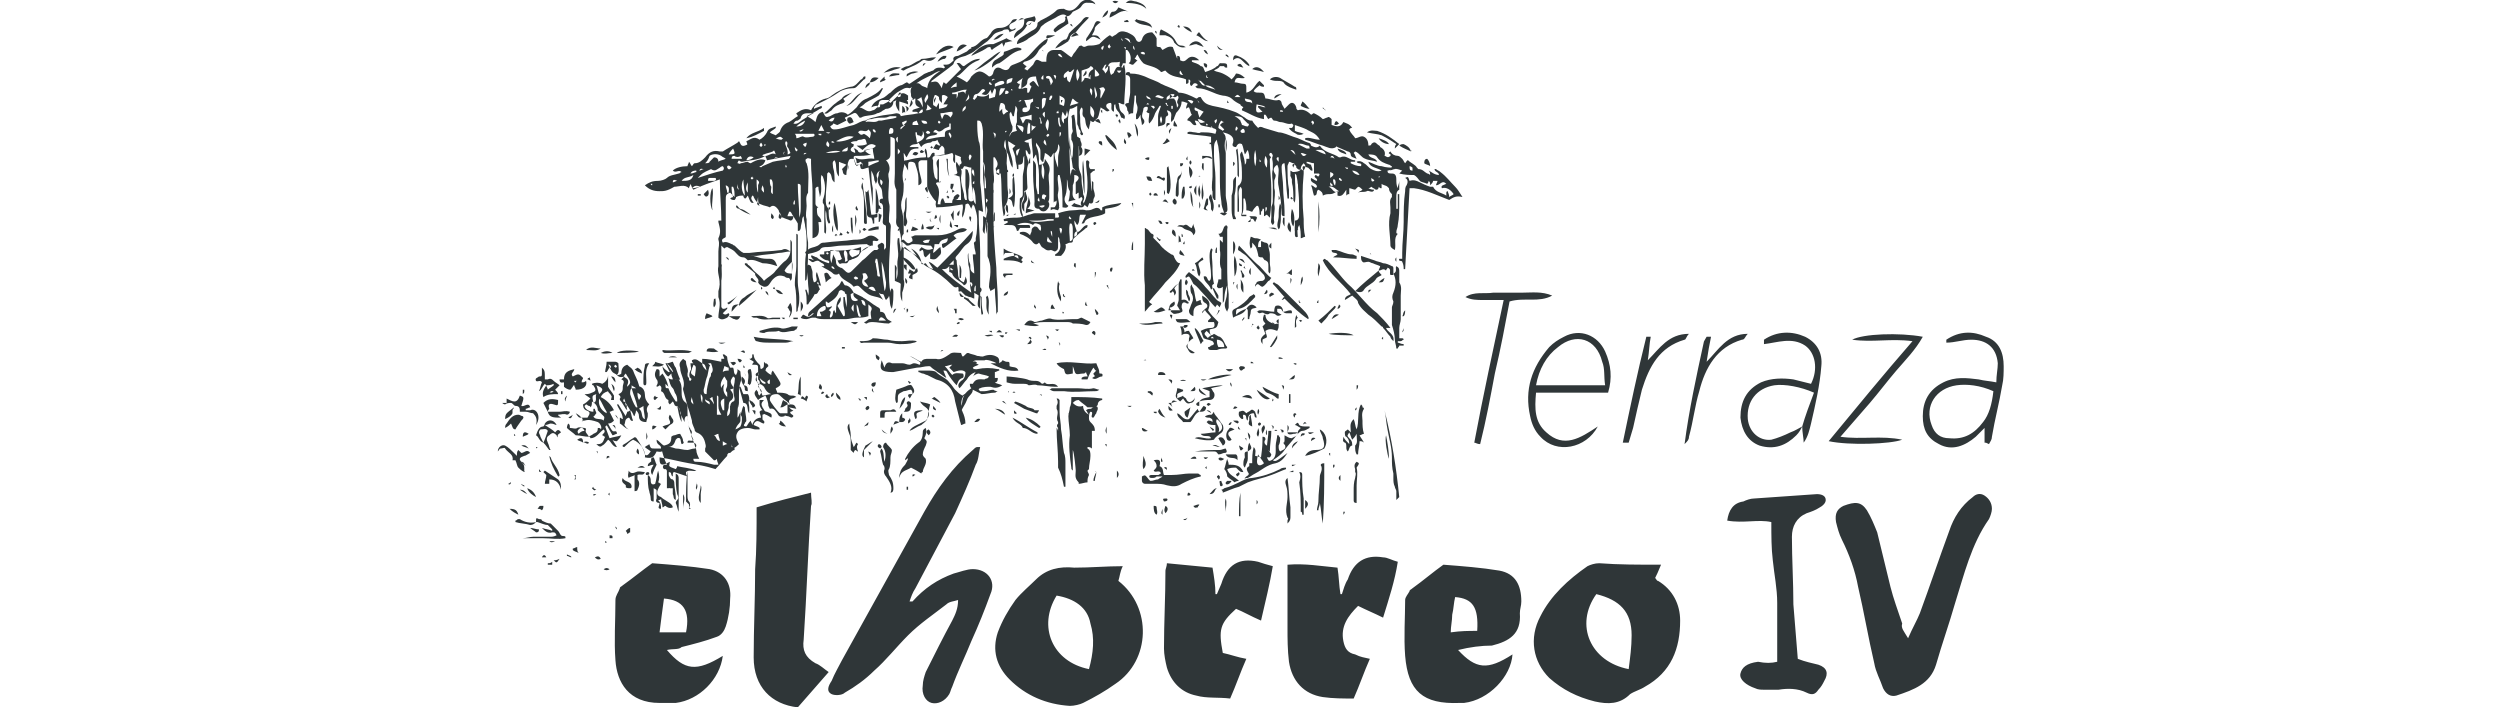
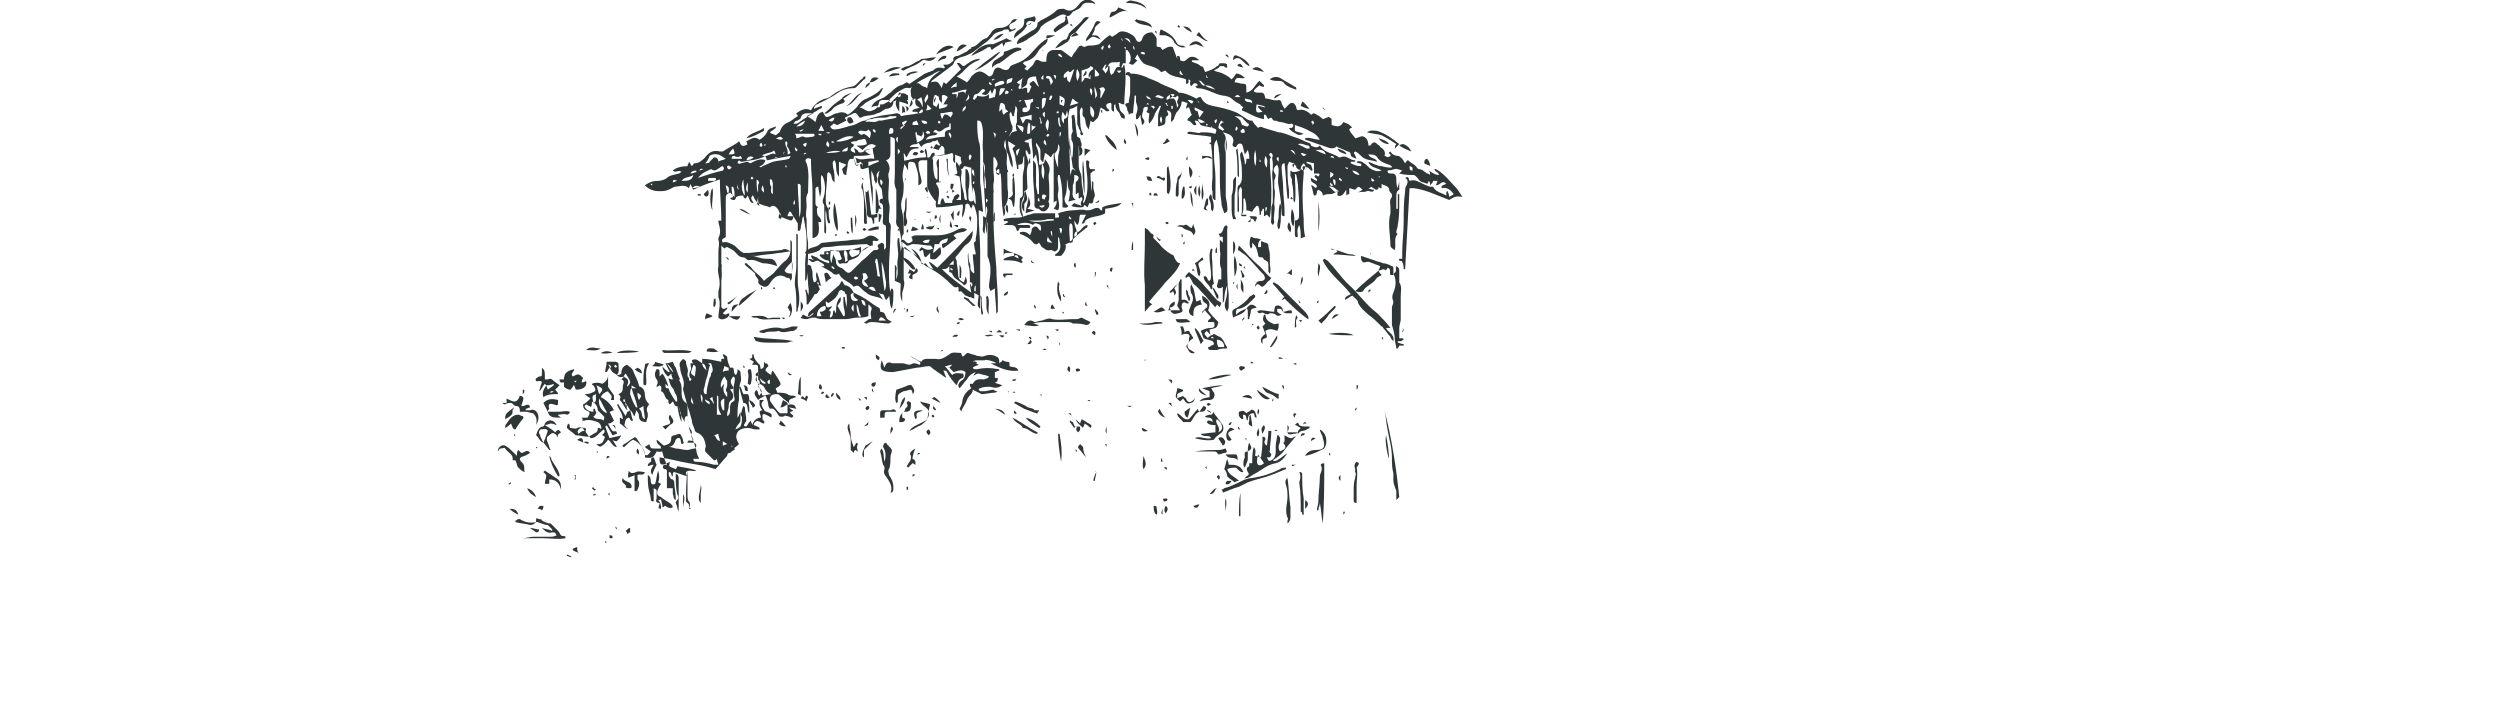
<svg xmlns="http://www.w3.org/2000/svg" version="1.1" id="Capa_1" x="0" y="0" viewBox="0 0 102.3 48.1" style="enable-background:new 0 0 102.3 48.1" xml:space="preserve" width="170">
  <style>.st0{fill:#2F3638}</style>
-   <path class="st0" d="M95.9 43.4c.3-.7.6-1.2.8-1.7.7-1.9 1.3-3.7 2-5.6.3-.9.8-1.7 1.6-2.3.2-.2.5-.3.8-.1.3.2.5.5.5.9 0 .2-.1.5-.2.7-1.2 1.7-1.7 3.8-2.3 5.7-.4 1.4-.9 2.8-1.3 4.2-.4 1.3-1.5 1.7-2.7 2.1-.4.1-.7-.1-.9-.5-.2-.6-.5-1.1-.6-1.7-.4-1.7-.7-3.5-1.1-5.2-.2-1.1-.6-2.2-1.1-3.2-.2-.4-.3-.8-.4-1.2-.1-.6.1-.9.5-1.1.8-.3 1.2-.3 1.6.3.3.5.5 1 .7 1.5.3 1.2.6 2.5.9 3.7.2.8.5 1.6.8 2.5-.1.3.1.5.4 1zM28.2 40.9c.8-.9 1.7-1.5 2.8-1.9.4-.1.9-.3 1.3-.3 1 0 1.6.8 1.2 1.7-.4 1.1-.8 2.1-1.3 3.2-.4 1-.9 2-1.3 3.1-.1.2-.1.3-.2.5-.3.5-.8.7-1.2.6-.4-.1-.7-.6-.6-1.2 0-.3.1-.6.2-.9.6-1.2 1.2-2.4 1.8-3.5.2-.4.4-.8.4-1.4-.3.1-.6.1-.8.3-.9.7-1.8 1.3-2.6 2.1s-1.5 1.7-2.3 2.4c-.6.6-1.3 1.1-2 1.5-.2.2-.7.2-.9.1-.4-.2-.2-.6 0-.9.2-.5.5-1 .7-1.4 1.9-3.4 3.7-6.7 5.6-10.1.9-1.6 1.9-3 3.3-4.2.1-.1.2-.2.3-.2h.2c-.1.4-.1.9-.3 1.2-.4 1.1-.9 2.2-1.4 3.3L28.4 40c-.2.3-.3.6-.4.9h.2zM79.1 38.4c-.2.5-.3.7-.4.9.1.1.1.2.2.2 1 .6 1.5 1.6 1.5 2.7 0 1.9-.6 3.5-2.4 4.5-.3.2-.7.3-1 .5-.7.7-1.5.7-2.4.5-1.2-.3-2.2-.8-3.1-1.6-1.1-1.1-1.4-2.7-.6-4.2.7-1.4 1.9-2.5 3.2-3.4.2-.1.5-.2.8-.2 1.3.1 2.7.1 4.2.1zm-2.2 7.1c.1-.8.2-1.5.2-2.3 0-1.6-.8-2.4-2.4-2.8-1.5 2.1-.4 4.6 2.2 5.1zM42.5 38.5c-.2.4-.2.7-.3 1 2.3 1.8 2.2 5.4-.2 7-.7.5-1.4.9-2.2 1.3-.2.1-.6.2-.9.2-1.6-.1-3-.7-4.1-1.8-.9-.9-1.2-2-.8-3.2.3-.8.7-1.5 1.2-2.2.4-.5 1-1 1.4-1.4.7-.7 1.6-.9 2.6-.8 1.1 0 2.2-.1 3.3-.1zm-2.3 7c.3-1.1.4-2.1.1-3.1-.2-1.1-1.1-1.7-2.3-1.9-1.3 2.1-.3 4.5 2.2 5zM65.3 44.2c1.2 1.3 2 1.4 3.7.3-.1 1.5-1.6 3.1-3.3 3.3h-.3c-2.5.1-3.5-.8-3.7-3.2-.1-1.3 0-2.6 0-3.8 0-.2.2-.4.3-.6 0-.1.1-.1.2-.2.7-.5 1.4-1.1 2.1-1.6 1.3.1 2.6.2 3.8.4 1.1.2 1.5 1 1.5 2.1 0 .3-.1.5-.1.8.1 1.4-.7 1.9-1.9 2.2-.7 0-1.5.1-2.3.3zm1.3-1.3c.1-1.6-.3-2.2-1.5-2.3-.1.4-.1.8-.2 1.2 0 .4-.1.8-.1 1.2.7-.1 1.2-.1 1.8-.1zM11.5 44.2c1.2 1.4 2 1.5 3.8.4-.2 1.6-1.6 3-3.2 3.2H11c-2.1 0-2.9-1.4-3-2.9-.1-1.3 0-2.7 0-4.1 0-.3.2-.5.3-.8 0-.1.1-.1.2-.2.7-.5 1.3-1 2-1.5 1.3.1 2.6.2 3.9.4 1 .2 1.5 1 1.4 2 0 .6-.1 1.3-.3 1.9-.1.3-.3.6-.6.7-.8.3-1.6.5-2.4.7-.2.2-.6.1-1 .2zM11 43h1.8c.3-1.5-.2-2.2-1.5-2.3-.1.7-.2 1.5-.3 2.3zM17.6 34.5c1.3-.4 2.5-.7 3.7-1 0 .4.1.7 0 .9-.2 3-.3 6.1-.5 9.1-.1.7.1 1.2.8 1.6.3.1.6.4.9.6l-2.1 2.4c-1.8-.2-3-1.4-3-3.4s.1-4 .1-6c.1-1.3.1-2.7.1-4.2zM51.9 42.2c-.7-.3-1.2-.6-1.7-.8-1.1 1-1.2 1.4-.9 3 .5.1 1 .3 1.6.4-.4.9-.7 1.8-1.1 2.7-.8-.1-1.6 0-2.3-.2-1-.2-1.7-.9-2-1.9-.1-.4-.2-.9-.2-1.3 0-1.8.1-3.5.1-5.3 0-.1.1-.3.1-.5 1 .1 2.1.2 3.1.3.1.6.2 1.2.2 1.8h.1c.1-.2.2-.5.3-.7.4-1.3 1.2-1.8 2.5-1.5.3.1.6.2 1 .3-.2 1.2-.5 2.4-.8 3.7zM59.3 44.8c-.4.9-.7 1.8-1.1 2.7-.7 0-1.4 0-2.1-.1-1.3-.2-2.1-1.1-2.3-2.4-.1-.8-.1-1.6-.1-2.3v-4.3c1.2-.1 2.3.1 3.4.2.1.6.1 1.2.2 1.8h.1c.1-.3.2-.7.4-1 .4-1.2 1.2-1.7 2.4-1.5.3 0 .6.2 1 .3-.2 1.3-.6 2.5-1 3.8-.6-.3-1.1-.5-1.7-.8-.7.7-1.2 1.4-1 2.4.1.5.3.8.8.9.4.2.6.2 1 .3zM87 45v-4c0-1-.2-1.9-.3-2.9-.1-.8-.1-1.7-.1-2.6-.9-.2-1.9.1-3-.1.1-.7.4-1.2 1.1-1.3.2-.1.5-.2.7-.2 1.4-.1 2.9-.2 4.3-.3.3 0 .6.1.6.4 0 .2-.2.4-.4.5-.3.2-.6.3-.9.4-.7.3-1 .9-1 1.6 0 1.5.1 3.1.1 4.6.1 1.2.2 2.5.3 3.7.5.2 1 .3 1.4.4.6.2.7.6.4 1.1-.1.2-.2.4-.4.6-.2.3-.4.4-.8.2-.6-.3-1.3-.3-1.9-.2h-1c-.2 0-.4 0-.6-.1-.6-.2-1.1-.6-1-1 .1-.4.4-.7 1.2-.8.5.1.9.1 1.3 0zM74.8 29c-.8 1.5-2.8 1.9-3.9.7-.4-.4-.6-.9-.7-1.4-.4-1.8.1-3.3 1.3-4.7.3-.3.6-.5 1-.7 1.1-.6 2.3-.1 2.8 1 .4.9.5 1.8.2 2.8h-4.9c-.1 1.1-.1 2 .7 2.7 1.2 1.1 2.3.4 3.5-.4zm-4.2-2.8h4.7c-.1-.6 0-1.1-.2-1.6-.4-1.6-1.8-2-3-1-.8.6-1.3 1.5-1.5 2.6zM88.7 29c-.1.2-.2.4-.4.6-.7.7-1.5 1-2.5.7-.8-.3-1.2-1-1.3-1.9 0-1.1.4-1.9 1.4-2.4.7-.3 1.5-.3 2.2-.2l1.2.3c.5-1 .3-2.1-.4-2.6-.9-.6-1.9-.2-2.8-.1v-.3c.9-.6 1.9-.6 2.8-.2.8.4 1.2 1.1 1.1 2-.1 1.3-.4 2.6-.7 3.9-.1.4-.2.9-.5 1.3 0-.3-.1-.7-.1-1.1.2-.7.5-1.5.8-2.3-.9-.4-2-.6-2.7-.5-1.2.2-1.9 1.1-1.8 2.3.1.9.8 1.5 1.6 1.4.4-.1.9-.3 1.3-.5.3-.1.6-.3.8-.4zM101.1 30.1v-1l-.6.6c-.7.6-1.6 1-2.5.5-.8-.4-1.1-1-1.1-1.9 0-1 .4-1.8 1.4-2.3.8-.4 1.6-.3 2.4-.2.4.1.7.1 1.2.2 0-.5.1-.9.1-1.3-.1-1.1-.8-1.6-1.8-1.6-.6 0-1.1.2-1.7.2v-.2c.9-.6 1.8-.6 2.7-.2.9.3 1.2 1.1 1.2 2 0 .4 0 .9-.1 1.3-.2 1.2-.5 2.3-.7 3.5 0 .2-.1.3-.2.5-.2-.1-.2-.1-.3-.1zm.6-3.5c-.9-.4-1.8-.5-2.5-.4-1.4.2-2.2 1.4-1.7 2.7.2.6.6.9 1.2.9 1 .1 1.7-.3 2.3-1.1.4-.5.6-1.2.7-2.1zM90.5 30c1.9-2.3 3.7-4.5 5.7-6.8-1.5-.2-2.7.1-4.1-.1.7-.4 3.2-.5 4.8-.2-.5.9-1.2 1.6-1.8 2.3-.6.7-1.2 1.5-1.8 2.2-.6.7-1.3 1.5-2 2.3 1.4.2 2.8-.1 4.2.2-.8.3-3.6.4-5 .1zM66.4 30.1c.6-3.2 1.3-6.4 2-9.7H67c-.4 0-.8 0-1.2-.2.6-.4 1.3-.2 1.9-.3h2c.6 0 1.3-.1 2 .2-.9.5-1.9.1-2.9.4-.3 1.6-.6 3.2-1 4.9-.3 1.6-.6 3.2-1 4.8-.2 0-.3-.1-.4-.1zM76.5 30.1c.5-2.4 1-4.8 1.6-7.2h.3c-.1.5-.1 1-.2 1.6.8-.8 1.4-1.8 2.8-1.8-.2.2-.2.4-.3.4-1.7.5-2.4 1.8-2.9 3.4-.2.8-.4 1.7-.6 2.6-.1.3-.2.7-.3 1h-.4zM82.5 22.9c-.1.5-.2 1-.3 1.7.8-.8 1.4-1.9 2.8-1.9-.2.2-.2.4-.4.4-1.7.5-2.5 1.9-2.9 3.5-.3 1-.4 2-.7 3.1 0 .2-.1.3-.3.5.3-2.3.8-4.6 1.3-6.9 0-.1.1-.2.2-.4h.3z" />
  <g>
-     <path class="st0" d="M34.6 25.6v.4c.4.1.4.1.8.1h.3c.2 0 .3 0 .4.1.2 0 .4-.1.6 0 .4 0 .8.1 1.2.1h.2c-.3-.4-.7 0-.9-.3 0 0-.1.1-.2.1-.1-.1-.2-.2-.4-.2s-.4 0-.6-.1c-.3-.1-1.2-.2-1.4-.2zM45.8 32.3h-.5c-.1-.2 0-.5-.3-.6.1-.4 0-.5-.4-.4.1.1.2.2.2.4 0 .1-.1.2-.2.3.1.2.4-.1.5.2-.1 0-.1.1-.2.1h-.4c-.1 0-.2 0-.2.1s.1.1.2.1.2 0 .3-.1h.4c-.1.1-.2.1-.3.2-.2 0-.3.1-.5.1-.1 0-.2-.2-.3-.3-.1-.1-.1-.1-.3 0v.3c0 .1.1.2.2.2h.7c.3 0 .5 0 .8.1.4.1.7.1 1-.1.4-.2.8-.4 1.3-.5v-.1c-.1 0-.1-.1-.2-.1H47c-.3 0-.7.1-1.2.1zM58 29.3v.1l-.2-.2c-.1.1-.2.1-.2.2s0 .3.1.3c.1.1.2.2.2.5-.2-.2-.3-.3-.4-.5 0 .2-.1.3.1.4.1 0 .1.2.1.3 0 .1 0 .2.1.3.1-.1.1-.4.3-.4v-.1c0-.2-.1-.3-.2-.4-.2-.2-.1-.2 0-.4.1.2.1.3.2.5.1-.1.2-.2.3-.4 0 .4.1.6-.1.8 0 .3 0 .4.1.6h.1c0-.3.1-.6.1-.9.1 0 .2 0 .3.1-.1-.2-.2-.3-.3-.5.1 0 .2-.1.3-.1-.1-.3-.1-.6-.1-.9 0-.2-.1-.5.1-.8 0 0 0-.1-.1-.1 0-.1 0-.1-.1-.2-.3.5-.1 1.2-.3 1.7-.1-.2-.1-.5-.2-.7-.3.3-.2.5-.2.8zM38.5 25.1c.1.4.1.4.6.3v-.5c.1.2.1.4.2.5.1.1.3 0 .5 0 .1 0 .1 0 .2-.1 0 .1.1.2.1.3-.2 0-.3 0-.4.1v.1h.4c.1-.3.2-.5.4-.8.1.1.1.2.2.2l-.2.2c0 .1.1.1.1.2-.1 0-.1.1-.2.1.3.2.4-.1.7-.1 0 0 .1-.2-.1-.2-.1 0-.1 0-.1-.1 0-.2-.1-.3-.2-.6-.9.1-1.8-.2-2.7 0 .1.2.3.3.5.4zM27.4 32c-.1.3-.1.3-.1.5.1-.5.5-.5.8-.7.2.1.4.2.7.4 0 0 0-.1.1-.1 0-.3.3-.5.2-.9-.1-.1-.2-.2-.2-.3 0-.2.1-.4.2-.6.1-.3.1-.3-.1-.5.1-.2.2-.4.1-.7-.2.1-.2.2-.2.3 0 .3-.1.6-.3.7-.4.3-.7.7-.9 1.1v.1c.1-.1.2-.1.2-.2 0 .2-.1.3-.2.5-.1.1-.2.2-.3.4zM31.9 26.7c-.1.1-.2.1-.3.2-.2-.1-.3-.2-.5-.4-.1-.1-.2-.3-.4-.5-.2-.3-.6-.4-.9-.7-.1-.1-.4-.1-.6-.1h-.6v.1c.1 0 .2.1.3.1.1 0 .2.1.3.1l.6.3c.8.2 1.2.7 1.3 1.5l.3 1.2c0 .1.1.3.1.4.1 0 .2-.1.3-.1 0-.3-.1-.6-.2-.8 0-.1-.1-.1-.1-.2 0-.3 0-.7.2-.9.2 0 .2 0 .2-.2zM39.4 26.4H37.7c-.1 0-.1.1-.2.1.1 0 .2.1.3.1h.7c.7.1 1.4 0 2.1 0 .1 0 .2 0 .3-.1-.1 0-.3-.1-.4-.1-.4.1-.7 0-1.1 0zM38 29.2c0 .7.1 1.5.1 2.2v.4c.2.4.3.8.4 1.3h.1v-1.6c0-.2 0-.5-.1-.7-.1-.5-.1-1.1-.2-1.6 0-.4-.1-.8-.1-1.2v-.8l-.1-.1H38c.1.2.1.3 0 .5v.2c.2.3-.1.6.1.9v.1c-.1.1-.1.2 0 .3v.2c-.1-.3-.1-.2-.1-.1zM39 31.8c0 .1 0 .1.1.2v-1.4c.1.2.2 1.3.2 1.4 0 .3-.1.5.2.8v.1c.2 0 .4-.1.6-.1 0-.2 0-.3.1-.5 0-.1-.1-.2-.1-.3l.1-.1c0-.3.1-.6.1-.9 0-.2 0-.4-.2-.5v-.1c.1 0 .2 0 .3.1v-1.2h.2c0-.3-.1-.4-.3-.6-.1-.1-.1-.2-.1-.3 0-.1 0-.3.1-.4.3 0-.1.4.2.4.1-.1.1-.2.2-.3 0-.1.1-.2.1-.3 0-.2-.1-.2-.3-.1-.1 0-.1.1-.2.1s-.2 0-.3.1c.1.1.1.2.2.3-.2-.1-.4-.3-.4-.6-.3.1-.5 0-.7-.2.1-.1.2-.2.4-.2.2.2.4.3.6.5h.4c.1 0 .3-.1.3-.2 0-.2.2-.3.3-.3v-.1c-.7-.1-1.4-.1-2.1-.1 0 .3 0 .5-.1.7 0 .2-.1.4-.1.6 0 .4.1.9.1 1.3-.1.7 0 1.5.1 2.2zM24.6 23.2c.1.2.2.1.3.1h1.6c.3 0 .5.1.8.1.3 0 .7 0 1-.1 0 0 .1 0 .2-.1-.4-.1-.7 0-1 0-.3 0-.6 0-1-.1-.3 0-.6-.1-1-.1-.2.2-.5.2-.9.2z" />
    <path class="st0" d="M28.7 24.8c-.1 0-.2-.1-.4-.1-.1 0-.2.1-.3.1-.2 0-.3-.1-.5-.1h-.7c-.2-.1-.4-.1-.5.3-.1-.2-.1-.3-.2-.5-.1.4-.1.6.1.7.2.1.5.1.7.1.5-.1 1.1-.2 1.6-.3.3 0 .5-.1.8-.1.1 0 .1 0 .2.1s.3.2.4.3c.2.1.4.3.6.4l-.2-.5c.2 0 .2 0 .3.2.1.2.4.6.6.8.1-.2.1-.4.4-.5.1 0 .1-.3 0-.3-.2 0-.5-.1-.7.1-.2-.2-.3-.4-.5-.6.2 0 .3-.1.5-.1l-.2.2.3.3c.3-.1.6-.2.8 0 0 .3-.1.5-.3.6-.1.1-.3.3-.1.5.2-.2.3-.4.5-.6.1-.2.3-.4.6-.5-.1.1-.1.2-.2.3.1-.1.3-.2.4-.2.3.1.5.1.7.2-.1.2-.2.1-.3.2-.3 0-.6-.1-.8.3h-.2c0 .1 0 .2.1.3-.3.2-.5.4-.6.8 0 .2-.1.4-.2.6 0 0 .1.1.1.2.1-.3.3-.5.4-.8.1-.3.4-.4.4-.7l.6.3c.3 0 .6-.1.9-.1.1 0 .1-.1.2-.1-.2 0-.3-.1-.3-.1-.2 0-.4.1-.6.1h-.3l-.1-.1c0-.1.1-.1.1-.1.2-.1.5-.1.7-.1.3.1.5.1.8-.1-.2-.1-.4-.1-.5-.2.2 0 .2-.2.2-.3h-.2v-.4c.1 0 .2-.1.3-.1 0-.1 0-.1-.1-.1-.5-.1-.9-.1-1.4 0-.1 0-.2.1-.3-.1.1-.1.2-.1.4-.2-.1-.1-.3 0-.4-.2.1-.1.2-.1.3-.1h.5c.1-.1.7.1.8.2h-.4c.6.3 1.2.6 1.9.5-.1-.3-.4-.2-.6-.3 0-.3 0-.3-.2-.3-.1 0-.2-.1-.3-.1 0 .1-.1.1-.2.2 0-.2 0-.3-.1-.4-.3-.2-.6-.2-.9-.1-.2.1-.3 0-.5 0-.2-.1-.4-.1-.6-.2-.1 0-.1 0-.2.1-.2.2-.2.2-.3-.1-.3 0-.6-.1-.8.1-.3.2-.6.4-.9.3h-.5c-.2 0-.4 0-.5.2-.3-.1-.5-.3-.8-.4.7.4.8.4.7.6zM44 16.6c0 .9-.1 1.9 0 2.8v1.8c.2-.2.3-.4.5-.5-.1-.1-.2-.1-.2-.2.4-.5.8-.9 1.1-1.3.4-.4.8-.8 1-1.3-.2 0-.3-.2-.4-.4 0-.1-.1-.2-.2-.2-.3-.2-.6-.4-.8-.7l-.1-.1-.3-.3c-.1-.1.1-.2-.1-.3-.1 0-.2-.2-.3-.3-.1 0-.1-.1-.2-.1v1.1zM35.8 22.1c.6.1.9.1 1 0-.1 0-.3-.1-.4-.1.3-.1.6-.1 1-.1h1.3c.1 0 .3 0 .4.1.3 0 .6 0 .9.1.1 0 .2 0 .3-.2l-.6-.3c-.1 0-.2.1-.3.1h-.3c-.5 0-.9.1-1.4 0-.2-.1-.4 0-.7.1-.2 0-.3.1-.5.1-.3-.2-.5-.1-.7.2zM9 35.9s-.1 0 0 0c-.1 0-.2.1-.3.2 0 0 .1.1.1.2.1 0 .1-.1.2-.1v-.3zM3 34.7c.1-.1.1-.2.1-.3h-.2c-.1 0-.1.1-.2.2.1 0 .2 0 .3.1zM40.7 32.1c-.1 0-.1-.1 0 0-.1.2-.2.4-.2.6h.1c0-.2.1-.4.1-.6zM41.4 29c-.1.3-.1.3 0 .5V29zM23 26.7c0 .3.1.4.3.5 0-.2 0-.2-.3-.5zM33.1 22.8c.2.1.2.1.6 0-.2-.1-.4 0-.6 0zM37.7 20.7c-.1.1-.1.2-.1.3h.3c-.1-.1-.1-.2-.2-.3zM29.9 20.8s-.1 0 0 0c-.1.2-.1.3.1.5 0-.2-.1-.3-.1-.5zM21.9 26.1c-.1.3-.1.3.1.4.1-.2 0-.3-.1-.4zM45.5 33.9c-.3 0-.3 0-.2.2.2 0 .3-.1.2-.2zM22.4 26.8c-.2.1-.1.2-.1.2.1.1.1.1.3 0-.1 0-.2-.1-.2-.2zM25.9 24.5c.1-.2.1-.2-.2-.4 0 .2 0 .3.2.4zM45.4 34.4c-.1.3-.1.3 0 .5.2-.2.2-.4 0-.5zM45.2 34.6c-.1.3-.1.3 0 .4v-.4zM5.2 32.6h.1v-.3h-.1c.1.1.1.2 0 .3zM20 25.5c-.1-.1-.2-.1-.3-.2.1.3.2.2.3.2zM58.4 26.5c.1 0 .1 0 0 0 .1-.1.1-.2.1-.3h-.1v.3zM25.7 26c-.1 0-.3 0-.3.2l.1.1c.2 0 .2-.2.2-.3zM40.6 18.9s.1 0 0 0c.1-.4.1-.4 0-.4v.4zM29.3 29.2c-.2.1-.2.2 0 .4.1-.1.2-.2 0-.4zM40.7 21.4h.1c.1-.1 0-.2-.2-.4 0 .2.1.3.1.4zM43.8 29.1c0 .2.1.3.4.2-.2-.1-.3-.2-.4-.2zM43.2 16.4c-.1.2-.1.4-.1.6h.1v-.6zM34.3 22.6c-.2-.2-.2-.2-.4 0h.4zM30.9 22.9h.3l.1-.1c-.2-.1-.3 0-.4.1zM34.4 22.9v-.1h-.3c.1.1.2.2.3.1zM28 21.5c.2.1.2.1.4-.1-.1.1-.2.1-.4.1zM29.8 27.9c.1 0 .1 0 0 0 0-.1-.1-.2-.2-.3v.2c.1.1.2.1.2.1zM24.9 27c0 .1 0 .1 0 0l.2.2V27h-.2zM40 20.5c-.1.2-.1.3.1.3 0 0-.1-.1-.1-.3zM22.7 27c.1-.1.2-.2.1-.3-.1.1-.2.2-.1.3zM34.4 20.1c.2 0 .3-.1.3-.3-.2.1-.3.2-.3.3zM43.2 14.3v-.5h-.1c.1.2.1.3.1.5zM39.3 17.9h-.1c0 .1-.1.2.1.3v-.3zM41.7 18.5c.1-.1.1-.2.1-.3h-.1c-.1.1-.1.2 0 .3zM25.2 27.6c-.1 0-.2.1-.2.2l.1.1c.2-.1.2-.2.1-.3zM31.7 21.7c-.2-.1-.3-.1-.4 0 .2.1.3.1.4 0zM45.1 31.1s-.1 0 0 0v.3h.1c0-.2-.1-.2-.1-.3zM40.6 22.8c.1-.2 0-.3-.1-.3l-.1.1c0 .1.1.1.2.2zM37.3 22.8c0 .1.1.2.1.3.1-.2.1-.2-.1-.3zM25.5 26.4c-.1 0-.1 0 0 0-.1.1-.1.2.1.3-.1-.1-.1-.2-.1-.3zM36 23.4c.2 0 .3 0 .3-.2l-.1-.1c0 .1-.1.2-.2.3zM53.4 24.4s0-.1 0 0c-.1-.1-.2-.1-.3-.1v.1h.3zM6.7 33.6h-.2v.1c.1 0 .2-.1.2-.1zM44 10.8c.2.1.3.1.3 0v-.1c-.1 0-.2 0-.3.1zM6.7 33.3c-.2-.1-.2-.1-.2-.2l-.1.1.1.1c.1.1.1 0 .2 0zM57.3 32.3c-.2.2-.1.3 0 .4v-.4zM45.6 25.8c.1.1.2.2.2.3.1-.2.1-.3-.2-.3zM45.3 31.8c.1.1.2.1.2.2 0-.2 0-.3-.2-.2zM33.4 22.5c.1.1.2.1.2.1v-.1h-.2zM27.8 20.9c-.1-.1-.1-.1 0 0-.1 0-.2.1-.2.1l.1.1c-.1-.1 0-.2.1-.2zM36.3 17.7c-.1.1 0 .2.2.2-.2-.1-.2-.2-.2-.2zM41.5 19.4h-.1c0 .1.1.1.1.2h.1c-.1 0-.1-.1-.1-.2zM8.1 36c0-.1 0-.1-.1-.2 0 .1 0 .1.1.2z" />
    <path class="st0" d="M44.8 16.1c0 .1.1.2.2.3l.1-.1c-.1 0-.2-.1-.3-.2zM58.4 27.7c-.1.1-.1.1-.1.2.1 0 .1-.1.1-.2zM35.2 22.4c.1 0 .2.1.3.1v-.1h-.3zM37.9 22.4c0 .1 0 .1 0 0 .1.1.1.1.2.1 0 0 0-.1.1-.1h-.3zM36.2 23.1l.1-.1-.1-.1s-.1 0-.1.1c.1 0 .1 0 .1.1zM24.7 27.2l-.1-.1h-.1l.1.1c0 .1.1 0 .1 0zM38.2 23.5c.1-.1 0-.2 0-.2h-.1c.1 0 .1.1.1.2zM23.6 23.7v-.1h-.2v.1h.2zM37 23.8h.3c-.1-.2-.2 0-.3 0zM22.2 26.7s0-.1 0 0c-.1-.1-.1-.1-.2 0v.1c.1 0 .2-.1.2-.1zM30.3 23.8h-.1l-.1.1s.1 0 .2-.1c-.1.1-.1.1 0 0zM51.4 24.7c0-.1 0-.1 0 0-.1-.1-.1-.1-.2-.1v.1h.2zM54.1 24.7s0 .1 0 0c.1.1.1.1.2.1v-.1h-.2zM44.1 24.5s-.1 0 0 0c-.1-.1-.1 0-.2 0h.2c-.1.1 0 0 0 0zM34.7 26.7c.1 0 .1 0 0 0 .1-.1 0-.1 0-.1v.1zM35.2 26.7c-.1-.1-.1-.1-.2 0h.2zM41.8 11.7c.1 0 .1 0 0 0 .1-.1.1-.1.1-.2h-.1v.2zM36.9 26.8c0 .1-.1.1 0 0 0 .1.1.1.1.1v-.1c0 .1-.1 0-.1 0zM7.6 31.1c0-.1-.1-.1-.1-.1s-.1 0-.1.1v.1c.1-.1.2-.1.2-.1zM34.7 22.6h-.2v.1h.1c0-.1.1-.1.1-.1zM31.2 22c.1.1.1 0 .2 0v-.1c-.1 0-.1 0-.2.1zM38.5 21.3c.1 0 .1 0 0 0 0-.1-.1-.1-.1-.1v.1h.1zM27.8 21.2c0 .1.1.1 0 0 .1 0 .1 0 .1-.1V21h-.1v.2zM36.5 20.7c0 .1-.1.2 0 .2l.1.1c0-.1 0-.1-.1-.3zM7.4 36.9c0-.1-.1-.1-.1-.1v.1h.1zM44 9.7v.2-.2zM41.4 30.4v-.2h-.1c0 .1.1.1.1.2z" />
    <path class="st0" d="M41.5 4.5h.1c0 .2 0 .4.1.6.1-.1.2-.1.2-.2.2-.4.2-.4.6-.3 0-.1 0-.1.1-.2.2.9 0 1.8 0 2.7-.2 0-.3-.1-.3-.1h-.1c.1.2 0 .5.3.7.1.1.2.2.1.4-.1-.1-.2-.1-.2-.1-.1-.2-.1-.3-.2-.4-.2-.2-.2-.4-.2-.5-.1 0-.1 0-.1.5-.3-.1-.1-.4-.2-.6-.1 0-.2 0-.3.1-.1.2.1.3.2.4-.1.1-.2.1-.3 0-.1-.1-.2-.1-.3-.2-.1.3-.1.5-.2.7l-.3.3s-.1 0-.2-.1c0 .2-.1.4-.1.6-.3-.3-.2-.6-.3-.8-.3-.2 0-.5-.2-.7-.2.2-.1.5-.1.7 0 .4 0 .8.2 1.1 0 0 0 .1-.1.1l-.1-.1c.1-.2-.1-.3-.1-.4 0-.1-.1-.2-.1-.3V7.2c-.2.1-.3.2-.5.2-.2.6-.1 1.1-.1 1.7 0 .6.1 1.1.2 1.7.1-.1.1-.3.1-.4 0-.3.1-.6-.1-.9v-.3c0-.1.1-.2.1-.3-.1-.3 0-.7-.1-1 0 .1 0-.1.2-.1.1.5.1 1 .2 1.5.1 0 .1.1.2.1 0 .2.1.3.1.4 0 .1 0 .2-.1.2-.1-.1-.1-.1-.1 0v1.1c0 .2 0 .4.1.6.1.2.1.4.1.6 0 .3.1.6.1.8v.1c.1.2.1.3 0 .5 0 0 0 .1.1.2 0 .1-.1.2-.2.2-.2 0-.5 0-.7-.1l.2-.2c.1.1.3.1.5.2-.2-.3.2-.4 0-.6-.1 0-.1.1-.2.1v-.4c-.1 0-.1.1-.2.1v-.8c.1-.1.2-.2.2-.3 0-.1-.1-.2-.3-.2 0 .3 0 .5-.1.7v.3c0 .2-.1.5.2.7-.2 0-.4.1-.5.1.1-.3.1-.6.1-.8v-.4c0-.3 0-.6.1-.8 0-.1 0-.1.1-.2.1 0 .1.1.2.1l-.2-.2c-.1-.7-.2-1.4-.2-2.1-.1 1.2.1 2.4 0 3.7-.2-.3-.1-.6-.2-.8v.2c0 .3 0 .6-.1.9-.1.2-.1.5.2.7-.1.2-.3.1-.4.1 0-.8 0-1.5-.2-2.2h-.1c-.1.4.1.8 0 1.2-.1.4.2.8 0 1.2-.1 0-.2-.1-.3-.1.2-.3.2-.3.2-.6 0 .1-.1.1-.1.1s-.1 0-.1.1v-3.4c-.1.1-.1.2-.2.3-.1-.1-.2-.2-.4-.3 0 .2-.1.4-.1.6H37c0-.1-.1-.1-.1-.2v-.4c0-.3 0-.3-.3-.7v.2c.2.4.2.8.2 1.1v.2c.3 0 .4-.1.4-.4.2.3.4.5.3.9-.1.3 0 .7 0 1v.7c0 .1 0 .2-.1.4-.1-.1-.2-.1-.3-.1 0 0 .1-.1.1-.2s.1-.1.1-.2c-.3-.2-.3 0-.3.2 0 0 .1 0 .2.1.1 0 .3.1.3.3 0 .2-.1.3-.2.4-.1.1-.3.1-.4 0l-.1-.1c-.4 0-.3-.3-.3-.5 0-.6-.1-1.2-.1-1.8v-1c.2.2.2.3.2.5v1.2c0 .2.1.4.1.6h.1v-1.3c0-.5-.1-.9-.2-1.4-.1.1-.1.2-.2.3 0-.5-.1-.9-.1-1.4-.2.1-.3.1-.5.2.1.1.2.1.3.1 0 .3.2.5.1.8-.2 0-.1-.2-.3-.3 0 .2 0 .3.1.5 0 .1.1.3.1.4-.2.4-.1.9-.1 1.4 0 .2.1.4-.2.5.1.3-.2.6-.2.9 0 .2 0 .5.1.7v.2c-.3-.4-.2-.9-.2-1.3.1-.1.2-.1.2-.3V12c0-.2.1-.5.1-.7v-.7c-.2.2.1.6-.4.6v.3c-.1 0-.1 0-.1-.1 0-.2-.1-.4-.1-.6 0-.2-.1-.4-.2-.7l.2-.2c-.2-.1-.3-.2-.5-.3 0 .7.4 1.2.3 1.8-.2-.3-.2-.6-.3-.9-.2-.3-.1-.6-.2-1-.1.3-.1.5 0 .6.2.3.1.7.1 1 .1.7 0 1.4.1 2 0 .3 0 .6-.2.9-.1.1 0 .2 0 .4 0 .1 0 .2-.1.3-.2-1-.1-1.9-.2-2.9-.1 0-.2 0-.3-.1 0-.1-.1-.3 0-.3.2-.3 0-.5-.1-.7h-.1v.8c0 .3.1.7 0 1v2.1c0 1.2.1 2.4.2 3.6 0 .7.1 1.5.1 2.2v.8s-.1.1-.1.2c0-.6-.1-1.2-.1-1.8-.1.1-.2.1-.3.2 0-.1-.1-.2-.1-.3 0-.3.1-.7.1-1 0-.3 0-.5-.1-.8 0-.1-.1-.2-.1-.3v-2.1c0-.1 0-.2-.1-.3 0 .3-.1.6-.1.9-.2-.2-.1-.4-.1-.6v-.6c.1 0 .1.1.2.1v-.1c-.1-.9-.1-1.8-.2-2.6v-1.8c-.1-.6.1-1.2-.1-1.9-.1-.2-.1-.2-.3-.2 0 .5 0 .9.1 1.4.1.2.1.5.1.7v2.1c.1.7.1 1.3.2 2-.1 0-.2-.1-.3-.1v.3c0 .8.1 1.7.1 2.5V21c-.2-.2-.2-.2-.1-.9-.1-.1-.2-.1-.3-.2v.4c-.1 0-.2-.1-.3-.1-.1 0-.2-.1-.3-.1l-.3-.3c-.3.1-.1-.1-.2-.3-.2.1-.3 0-.4-.1-.5-.5-1-.9-1.6-1.2-.4-.2-.6-.5-.9-.8-.2-.2-.5-.4-.7-.6-.1 0-.1.1-.1.1V19c.1.3 0 .6-.1.9v.6c-.2-.4-.1-.8-.1-1.2-.1-.1-.2-.1-.4-.2V18c.2.2.1.3.1.5v.5c.2-.5 0-.9.1-1.4.1-.5-.1-.9 0-1.4h.1c0 .3.1.6.1.9.1-.3.1-.6 0-1 0-.2-.1-.4-.1-.5v-.1c-.3-.2-.2-.5-.2-.7V12.9c-.2-.4-.1-.7-.1-1.1V9.6c0-.2 0-.2-.3-.3v1.1c0 .2 0 .4-.3.5.2.2.3.5.2.8-.1.2 0 .4 0 .6 0 .5-.1 1 0 1.5.1.3 0 .7 0 1v.3c.2.2.1.4.1.7 0 .9-.1 1.7-.1 2.6 0 .5 0 1 .1 1.5 0-.1 0-.2.1-.3.1.1.1.2.1.2 0 .4 0 .8-.1 1.2-.2-.3-.1-.6-.2-.9 0 .1-.1.2-.2.3-.1-.1-.1-.3-.2-.4-.1 0-.2 0-.3-.1.1.2.2.3.3.5-.2-.2-.5-.2-.8-.3-.3-.1-.6-.4-.8-.6-.1-.1-.2-.1-.4 0-.3-.4-.8-.4-1-.9-.1.1-.3.1-.4 0-.2-.2-.5-.3-.8-.5h.2c0-.2-.2-.2-.3-.3-.1-.1-.2-.1-.4 0-.1.1-.3-.1-.4-.2.1 0 .2 0 .4.1-.1-.1-.2-.2-.2-.3 0 0 .1-.1.1 0 .1 0 .2.1.3.1.2.2.5.3.8.4.1-.1 0-.2-.1-.2-.2 0-.4-.2-.5-.3v-.1h.3v-.2c.8-.1 1.7 0 2.5-.3v.3c.2-.1.4-.2.6-.4-.1 0-.2-.1-.2-.1-.6 0-1.1.1-1.7.1-.3 0-.7.1-1 .1-.2 0-.4 0-.5.2-.3.2-.6.2-.9.3l-.1-.1c0-.1.1-.1.1-.2.1 0 .2-.1.2-.1.2-.1.5-.1.7-.3.1-.1.2-.1.3-.1.7-.1 1.4-.1 2-.2.3 0 .6 0 .9-.2.3-.2.6 0 .8.2-.1.2-.3 0-.4.1v.3h-.1c-.3.1-.6.2-.8.6-.1.2-.2.2-.4.3-.1 0-.2.1-.3.1-.1.1-.1.2-.2.2h-.3c-.2.1-.2 0-.3-.2.1 0 .2 0 .3-.1-.1-.2-.1-.3-.2-.5-.2 0-.4-.1-.6-.1.1.2-.1.5.1.9 0-.2.1-.4.1-.6.1.2.2.3.2.5s.1.3.3.4c.1 0 .2.1.3.2.2.2.3.2.5 0l.7-.7c.3-.2.5-.5.8-.7h.2l.1-.1c-.2-.3.1-.3.2-.4.3.1.1.3.2.5 0-.1.1-.1.1-.2v-1.3c0-.1 0-.2-.1-.2-.2-.1-.1-.3-.1-.5v-.7c0-.2-.1-.3-.2-.3-.1-.2 0-.3.2-.3-.1-.3 0-.6-.2-.8-.2-.3-.2-.5-.1-.8 0-.1 0-.2.1-.3-.2.1-.3.3-.2.5 0 .1 0 .3-.1.4 0-.1-.1-.2-.1-.3 0-.2-.1-.4-.2-.6 0 .4 0 .8.1 1.2V14l-.3-2.7c.2-.1.4-.2.7-.3v-.1c-.2 0-.5.1-.7.1v.4c-.1 0-.3.1-.4.1v-.4c-.1.1-.3.1-.4.2-.1-.2-.1-.4-.2-.5-.3 0-.3 0-.4.3 0 .3-.1.5-.1.8-.3 0-.2-.3-.3-.4l.3-.3c-.2-.1-.3-.1-.5-.2v1c-.3-.3-.1-.8-.3-1.1-.2.1-.1.3-.1.5.1.3.1.6.1 1-.3-.2-.1-.5-.4-.7l-.1.1c0 .6-.1 1.1-.1 1.7 0 .3 0 .5.2.7v.1c0 .3 0 .5.1.8 0 0 0 .1-.1.1-.2-.3-.1-.6-.2-.9-.1.6.1 1.1 0 1.6l-.1-.1v-1.7c0-.1 0-.2-.1-.3v-.2c.2-.5.2-1.1 0-1.6l-.1-.1c-.1.5.1 1-.1 1.5 0-.2-.1-.4-.1-.7h-.1l-.1.1v1c0 .1 0 .2.2.3-.1 0-.1.1-.1.1 0 .2 0 .4.1.5.1.1.2.2.2.4h-.2c.1.8 0 1-.4 1.1V13c0-.6-.1-1.3-.1-1.9v-.3c-.1 0-.2-.1-.3 0-.1 0-.1.2 0 .3.2.6.1 1.3.1 1.9v.1c-.2.3-.1.6-.1.9 0 .3-.1.6 0 .9 0 .5 0 1.1.1 1.6 0 .8 0 1.6-.1 2.5l-.1.1v-1.2c0-.4.1-.8.1-1.2 0-.4 0-.9-.1-1.3 0-.2-.1-.4-.1-.7-.1.1-.1.2-.1.2 0 .2-.1.4-.1.6 0 .1-.1.2-.1.2h-.1v-.5c-.1-.2-.2-.3-.3-.5-.1-.1-.1-.2-.2-.3h-.1c0 .1-.1.2-.1.3h.4c0 .2-.1.3-.2.3-.2-.1-.3-.1-.5-.2-.1 0-.1-.1-.2-.2 0-.1-.1-.2-.1-.3-.2-.3-.4-.4-.6-.2-.2-.1-.4-.1-.6-.2-.3-.1-.4-.3-.5-.5 0 0 0-.1-.1-.1-.1.2-.1.2.1.5-.2 0-.2 0-.4-.5-.1.1-.1.2-.2.2-.1-.1-.1-.1-.1-.2-.2 0-.3 0-.5.1 0 0 0 .1-.1.2-.1 0-.2 0-.3-.1.1-.1.2-.1.3-.1l-.3-.3c-.3.1-.3.2-.3.5v2.5c0 .1-.4.1-.2.4.2-.1.4 0 .6.1.1 0 .1.1.2.1.2.2.4.4.6.5.3.1.7.2 1 .3.3.1.5.1.8.1.3 0 .4.2.5.5-.3-.1-.6-.2-1-.2-.3-.1-.6-.3-1-.2-.1-.1-.2-.2-.3-.2-.3 0-.4-.2-.6-.4-.1-.1-.3-.2-.5-.3 0 0-.1 0-.2.1l-.2-.2V18c0 .4.1.9-.1 1.3 0-.4-.2-.8-.1-1.2v-1c0-.3.1-.5 0-.8v-.1c.2-.4.1-.7 0-1.1V15h.2c0-.9-.1-1.8-.1-2.8-.6.2-1.2.4-1.8.7-.1-.1-.1-.2-.2-.4 0 .1-.1.2-.1.3-.3-.3-.7-.1-1-.1-.5.3-.7.3-1 .3-.4 0-.7-.1-1-.4.3-.2.5-.3.9-.3.2 0 .5-.1.6-.2.2-.2.5-.2.8-.3.1 0 .1-.1.2-.1-.2-.2-.4.1-.6-.1.2-.2.6-.3 1-.3 0-.1.1-.2.1-.3.1.1.1.2.2.3.1-.1.1-.2.2-.2.3 0 .5-.2.7-.4.3-.4.6-.5 1-.4h.2c.3-.2.7-.4 1-.6l.1-.1c.1.1.1.4.4.3.2-.1.2 0 .1-.3.3-.1.5-.4.9-.1.2-.1.4-.3.5-.5.1-.3.4-.3.6-.4v.1c-.1.1-.3.2-.4.3.1.1.2.1.4.2.1-.1.3-.2.3-.3.1-.3.3-.5.6-.6.2-.1.4-.3.6-.4 0-.1-.1-.1-.1-.2.3-.2.6-.4 1-.2.2-.4.6-.7 1-.8.1 0 .3-.1.4-.2.4-.3.8-.5 1.3-.6.3 0 .5-.3.7-.5.1 0 .1-.1.2-.2h.1c0 .1 0 .2-.1.2l-.5.5c-.1.1-.2.1-.3.1-.3 0-.6.1-.8.2-.3.2-.6.4-1 .6l-.6.3c-.1 0-.1.1-.2.2v.1c.2-.1.3-.1.5-.2.1.1 0 .2-.1.2-.3.2-.5.3-.9.5.2.1.4.2.6.4.1-.3.1-.6.5-.7.2.4.2.4.5.3.2-.1.3-.2.5-.2.2-.1.5-.1.7.1.2-.1.4-.3.6-.5.2-.3.4-.5.7-.6.4-.2.8-.4 1-.7h.1c-.1.2-.2.4-.3.5-.3.2-.6.3-.9.5-.1.1-.2.2-.4.3.4.1.5.4.9.2.1 0 .2-.1.3-.2v-.1c-.1 0-.2 0-.4.1.1-.3.4-.5.7-.6.3-.1.4-.3.6-.4.2-.2.4-.4.7-.5.1 0 .2-.1.4-.2.1 0 .1.1.2.1l.9-.6c.1-.1.2-.1.4-.2.1 0 .2-.1.3-.1.1-.1.2-.2.4-.2.1 0 .3 0 .4.1 0 0 0 .1-.1.1-.3 0-.5.1-.8.3-.4.2-.9.4-1.3.8-.1 0-.1.1-.2.1-.3-.1-.5.1-.7.2-.2.1-.4.3-.6.5-.1.1-.2.2 0 .3.7-.7.8-.8 1.2-.5v.3h.4c-.1-.1-.2-.2-.2-.3v-.1c-.1-.4.1-.6.3-.7.2-.1.3 0 .4.1.1.1.3.1.4.2.1-.8.7-1 1.2-1.4 0-.1-.1-.1-.1-.2h.1c.2 0 .3 0 .5-.2l.1-.1c-.1-.2.1-.3.3-.3l.6-.3c.1-.1.2-.2.3-.2v-.1c.4 0 .6-.5 1-.6.1 0 .2-.2.3-.3.1-.2.3-.4.6-.4s.6-.1.8-.4c.1-.2.2-.2.4-.2-.1.3-.6.2-.5.6.1.2.3.1.4 0V2c-.1.1-.3.1-.4.2 0-.1-.1-.2-.1-.2-.2 0-.3 0-.4.1-.3.1-.5.1-.7.4l-.3.3c-.3.2-.5.4-.8.6-.2.2-.5.3-.7.4-.4.1-.7.2-.8.5 0 .1-.2.2-.3.3l-1.2.9s0 .1-.1.1c.5-.1.5-.1.8.4 0-.2.1-.3.1-.4.1 0 .1.1.2.1l1-1c-.1-.1-.2-.3-.3-.4.3-.1.3.2.5.2.3-.2.6-.5 1.1-.5l-.1.1c-.3.1-.6.3-.8.5l-.3.3c-.1.1-.2.2-.4.3.2.1.4.2.7.4.1-.1.2-.2.3-.4.5-.5.7-.4 1.2 0 .2 0 .3-.2.3-.3.1-.3.3-.4.6-.2.2.1.4.1.5-.1.1-.2.3-.2.5-.3.3-.1.6-.3.8-.5.3-.3.6-.7 1-1 .1-.1.2-.1.3-.2 0 .2-.1.4-.3.5l-.3.3c-.2.4-.5.7-1 .8l-.1.1c.1.1.2.2.3.2-.1 0-.1.1-.2.2.1 0 .2.1.2.1l.4-.4c.2-.4.2-.4.6-.2h.3c0-.2 0-.4.1-.6.1-.1.2-.2.4-.2h.5c.2.1.4.3.7.5.1-.1.1-.2.2-.3.1-.1.2-.3.3-.4 0-.1.2-.1.2-.1.2.2.3 0 .5 0s.4 0 .7-.1c.2-.2.4-.4.7-.6.1 0 .1.1.2.1.1-.1.2-.1.3-.2.2-.2.4-.2.7-.1.2.1.5.2.6.5.1.2.3.2.4 0 .1-.4.4-.5.7-.5.1.1.2.2.3.4v.5c0 .1.1.1.2.1s.1.1.2.2c.2-.1.4-.3.7-.2.1.3.2.5.3.8v-.2c.2 0 .2.1.2.3.2.1.3.1.5-.1s.5-.2.8.1h-.5v.1c.2.1.4.1.6.3.2 0 .2.2.3.4.3-.1.6-.2.8-.4.1 0 .1-.1.2-.2.5 0 .5 0 .5.3-.1 0-.2 0-.2-.1h-.3c-.1.2-.3.2-.4.3.2.1.4.1.6.2.2.1.4.2.6.4.1-.1.2-.2.3-.4.2 0 .4.1.6.3-.3.1-.6-.2-.7.3.2 0 .4.1.6.1.2 0 .2.1.2.3v.3c.5-.1.6-.6.9-.8l.3.3v.1c-.1 0-.2 0-.3-.1-.1.1-.3.2-.4.4.1.1.2.1.3.1.4 0 .4 0 .5.4.3 0 .6.2.9.1.1 0 .2.1.2.2s.1.2.2.4l.3-.3c.2-.2.4-.1.5.2 0 .1 0 .1.1.2.3-.1.6 0 .9.3.1 0 .1-.1.2-.1.2.1.4.2.6.4.1 0 .2-.1.3-.1.1-.1.2 0 .3.1v.4c.3.1.6.2.8-.2.2.1.4.1.6.4-.1 0-.1 0-.2.1.1.3.3.4.4.6.2 0 .4-.2.6-.1.2.1.3.3.3.6.1 0 .2 0 .2-.1.2-.2.3-.1.4 0 .1.1.2.1.2.2.2.1.4.3.3.6.1 0 .2.2.4 0 .1-.2-.3-.1 0-.3.1.2.3.3.5.3.1 0 .2.1.3.2.1.1.1.2.2.3.1-.1.1-.2.2-.2.2.2.5.3.6.5l.1.1c.3 0 .4.2.6.3 0 0 .1 0 .2.1 0-.1 0-.2-.1-.3.2.1.4.3.7.3 0-.2-.3-.2-.3-.4h.1c.1.1.2.1.3.2.4.3.7.7 1 1 .2.2.3.4.5.7-.4-.1-.6 0-.9.2-.8-.3-1.6-.7-2.4-.8H62c-.1 1.9-.2 3.7-.3 5.5h-.1c0-.1 0-.3-.1-.5 0-.1-.3 0-.2-.2h.2v-.4c0-.7.1-1.4.1-2.1 0-.7 0-1.4.1-2.1 0-.1 0-.3.1-.4.1-.2.1-.4-.1-.5.2-.1.2-.1.3.2.3-.1.5 0 .7.1.2.1.4.2.7.3h.2c.2.4.6.4.9.6v-.2s0-.1.1-.1c0 .1.1.2.1.4.1-.1.2-.1.3-.2-.2-.3-.5-.5-.8-.4-.1-.2.1-.2.3-.3-.3-.3-.4.1-.7.1 0-.1.1-.2.1-.3h-.3c0 .1-.1.2-.2.3 0-.2 0-.2-.1-.3 0 0 0 .1-.1.2-.2-.1-.4-.1-.5-.2-.1-.1-.2-.3-.4-.4-.3 0-.6 0-1-.1l.2-.2c-.3-.1-.5-.2-.8 0 0-.1.1-.2.1-.3-.1 0-.1-.1-.2-.1-.3-.1-.6-.2-.8-.5-.1-.2-.4-.2-.6-.2.1.3.5.2.6.5-.3-.1-.6-.1-.8-.2-.3-.1-.4-.4-.7-.5l-.1.1c.1.1.1.2.2.4-.2-.1-.4-.1-.4-.3 0-.1-.1-.2-.2-.2-.2-.1-.5-.2-.7-.3 0 0-.1-.1-.1 0-.3.2-.6 0-.9-.1-.4-.1-.8-.3-1.2-.4v-.1c.3-.1.6.1 1 .1-.3-.5-.6-.5-.9-.7-.2-.1-.5-.2-.8-.3v.4c.2.1.4.1.6.2-.2.1-.4.1-.5 0-.2-.1-.4-.2-.5-.4h.2s.1-.1.1-.2l-.1-.1c-.3.1-.5-.1-.8-.1-.1 0-.2-.1-.4-.1-.1 0-.1-.1-.2-.2 0 0-.1 0-.2.1-.1-.1-.1-.2-.2-.3h-.1v.3c-.6-.1-1-.4-1.5-.6 0-.1 0-.1.1-.2-.1-.1-.2-.1-.2-.2-.2-.1-.4-.2-.6-.4-.1-.1-.4-.2-.6-.2-.6-.1-1.1-.5-1.7-.5-.1 0-.1-.1-.2-.1.1 0 .1-.1.2-.1 0-.1-.2-.2-.3-.1-.1.1-.1.2-.2.1-.1-.2.1-.3-.1-.4-.1 0 .1.3-.2.3v-.3c-.4-.2-1-.1-1.4-.6-.1 0-.2.1-.3.1-.3-.4-.9-.4-1.2-.6-.2-.2-.3-.4-.4-.6-.1.1-.1.2-.2.3.1 0 .1.1.2.1l-.3.3c-.1 0-.1 0-.3-.1l.1-.1c.1-.3 0-.6-.2-.8h-.1v-.2h-.1c0 .1.1.1.1.2v.9h-.2c0 .1-.1.2-.1.3-.2-.1-.1-.2-.1-.4-.3.1-.7-.1-.8.3l-.2.2c0-.1 0-.2.1-.3h-.1c-.1.1-.1.2-.2.3.1.1.2.2.2.3.2-.2.2-.3.2-.5zm-13.9 4 .2-.2v-.1c-.1 0-.2.1-.3.1 0 .1 0 .2.1.2 0 .1-.3.1-.2.3l.3-.3h-.1zm20.5-2.7-.3-.3c-.1 0-.1 0-.2-.1.2.2.3.5.5.4.2.2.5.2.7.3-.2-.2-.4-.3-.7-.3zM35.6 6c0-.2 0-.5.1-.7-.1.1-.3.2-.4.3.1.1.1.1.2.1 0 .1-.1.2-.1.3.1.1.2 0 .2 0 .1.1.2-.1.4 0v.3h.1c.1-.1.1-.3.2-.4-.2-.2-.2-.2.1-.4.2.1.2.3.4.4-.1-.3-.2-.5-.2-.7-.4 0-.6.1-.6.4 0 .2-.2.3-.4.4zm-6.4 6.7v-1.8h-.4c-.1 0-.2.1-.2.2 0 .4.1.7.2 1.1 0 .1.1.3-.2.4v-.5c0-.3-.1-.6-.2-.9 0-.1-.1-.2-.3-.2-.2 0-.2.1-.2.3v.3c-.1-.2-.2-.4-.3-.5 0-.1 0-.2.2-.2.4-.1.8-.2 1.3-.2.1-.2-.2-.4 0-.6.1.2.1.4.1.6.3.1.2-.4.5-.3v.2c.2 0 .5-.1.7-.1-.1-.2.1-.4-.2-.6-.1.1-.2.2-.2.3-.1 0-.3-.1-.4-.1.1-.1.1-.2.2-.3.1 0 .1.1.3.1-.1-.2-.2-.3-.2-.4-.1.1-.2.1-.3.1-.1 0-.1.1-.2.1-.2 0-.5.1-.6.3-.1-.1-.1-.2-.2-.3-.1.2-.4 0-.6.3h.6v.1c-.2 0-.3 0-.5.1-.1.1-.2.3-.3.5-.1-.1-.1-.2-.2-.3 0 .4.1.7 0 1-.1.4-.1.7 0 1.1 0 .3 0 .7-.1 1-.1.3-.1.6 0 .9.1.4.1.9.1 1.4v.1c-.2.2-.1.4-.1.6v.3c.3.2.7.4 1 .6-.1-.1-.2-.3-.4-.5.4.2.6.5.7.9 0 .2 0 .2.3.1.2.3.2.3.5.4-.1-.2-.2-.3-.3-.5.3.1.4.3.6.4.8-.8 1.6-1.6 2.4-2.5 0 .4-.1.7-.4.9-.3.2-.4.5-.7.8-.1.1-.1.2 0 .3 0 .3.1.6.1.9 0 .3.1.5.4.6 0-.1.1-.2.1-.4.1.2.2.5-.1.6-.2-.3-.7-.4-.8-.8 0 0-.1-.1-.2-.1v-.4c-.2.2-.2.2-.5.2.6.6 1.3 1.1 2 1.6-.1-.4-.1-.7-.1-1 0-.3 0-.6-.1-.9 0-.3-.1-.6 0-.8 0 .2 0 .5.1.7.1.2-.1.5.3.7 0-.5-.1-.9-.1-1.3h.2c0-.2-.1-.4-.1-.6 0-.1-.1-.2.1-.3v-.2c.1-.4.1-.9.1-1.3 0-.3-.1-.6-.2-.9l-.1-.1c0 .1-.1.2-.1.3-.2-.4-.2-.4-.4-.3 0 .3-.1.7-.2.9-.1-.3.1-.6 0-.9-.6.1-1.2.2-1.8.2 0-.3.2-.2.3-.2 0-.1 0-.2.1-.4h.1c0 .1.1.2.1.3h.5c0-.1 0-.2.1-.3 0-.1 0-.1.1-.2 0 0 .1-.1.2-.1l.1.1c0 .1-.1.1-.1.2 0 0-.1.1-.2.1h.4c0-.5 0-1-.1-1.6-.1 0-.2-.1-.4-.1.4-.1.2-.2.2-.4 0-.1-.1-.3 0-.5.1.2.2.3.3.5.1.2 0 .4 0 .6 0 .4.1.7.2 1.1 0 .1 0 .3.1.4h.1c0-.3-.1-.7-.1-1v-1.1c.2 0 .2.2.2.3v1.6c0 .1 0 .3.2.3.1 0 .2-.1.1-.2 0-.5-.1-.9-.1-1.4v-.7c-.2 0-.3-.1-.5-.1 0 .1-.1.1-.1.2 0 0-.1 0-.2-.1v-.2c.3-.1 0-.3.1-.5-.1-.1-.3-.1-.4-.2v.6c-.3-.2 0-.5-.2-.7-.3.1-.7.2-1.1.2-.2 0-.3.1-.2.3 0 .4 0 .7.1 1.1 0 .1.1.1.1.2h.1v-.7c0-.2-.2-.5.1-.7v1.6h-.1s-.1 0-.1.1c.4.5.1 1 .1 1.6-.2-.1-.1-.3-.1-.4-.3-.3-.5-.7-.6-1zm-6.6-4.1c.1.2.2.2.3.2.4 0 .8-.2 1.3-.3.3-.1.5-.3.8-.3.3-.2.6-.2.9-.3.4-.1.8-.1 1.2-.2.2 0 .3.1.3.2.4-.1.8-.1 1.2-.2-.1-.1-.1-.1-.2-.1h-.2v-.1c.1-.1.3-.1.5-.2-.4-.1-.3-.4-.3-.6-.1 0-.2.1-.3.1h-.3c.1.1.1.2.1.3-.2-.1-.3-.1-.6-.2v.7c-.2-.3-.3-.5-.2-.8-.1.1-.2.1-.2.1 0 .3-.2.5-.5.5-.1 0-.1.1-.2.1-.1.1-.3.2-.4.2-.3.2-.8.1-1.1.3h-.1c-.1-.1-.2-.4-.4-.3l-.6.3c0 .1.1.1.1.2l-.6.3c-.1 0-.2-.1-.3-.1 0 .1-.1.1-.2.2zm2.8 1.9c0 .1 0 .1 0 0-.3.1-.7.1-1 .1-.1 0-.2 0-.2.1 0 .2.1.3.1.5h.3c.1.1 0 .3.2.3 0-.2 0-.3-.1-.5-.1 0-.1.1-.3.1 0-.1 0-.2-.1-.4.4.3.8 0 1.3.1 0-.2-.1-.4-.1-.7-.2 0-.4.1-.6.1.3.3.4.3.5.3zm-7.6.8c0 .1.1.1 0 0 .1.1.1.1.2 0 .2-.1.5-.2.7-.3.4-.1.8-.1 1.1-.2 0 0 .1-.1.1-.2-.6.1-1.1.2-1.6.3 0-.1-.1-.2-.1-.3-.5.3-1.1.3-1.6.4-.1 0-.2-.1-.2-.1-.1.1-.1.2-.1.2.1 0 .2.1.2 0 .2 0 .3-.1.5-.1 0 0 .1.1.2.1.5-.3.8-.3 1-.2-.1.3-.3.4-.4.4zM24 9.7c.1.1.2.1.2.1 0 .1 0 .2-.1.2-.2.2-.1.3.2.4 0-.1 0-.2-.1-.3h.1c.1.1.2.1.2.2.1.1.2.1.4 0 .1-.1.3-.1.5-.2.1 0 .3-.1.3-.2-.3-.2-.5-.1-.9.3-.1-.1-.3-.2-.4-.3.3 0 .5 0 .7-.1-.1-.4-.1-.4-.4-.3-.1 0-.2 0-.3.1-.1 0-.3 0-.4.1zM30.2 7l-.1-.1c-.1-.1-.1-.2-.1-.3-.1-.1-.3-.2-.3-.1-.1.2-.1.4-.1.6 0 .1.2.1.2.2.1-.1.1-.2.2-.3v.4c.5-.1.5-.1.6-.3h-.3c.1-.2.2-.3.3-.5-.1-.1-.3-.2-.4-.1V7zm2.4-.5c.3.1.6.1.8-.1v.3c.1 0 .3-.1.4-.1.1-.4.1-.5 0-.6-.1.1-.1.2-.2.4 0-.1-.1-.2-.1-.3-.2.4-.3.4-.6.3l.1-.1c.1-.1.2-.1.1-.2s-.2 0-.2 0c-.1.1-.2.3-.4.3-.2.1-.1.2-.2.3l.1.1c.1-.1.2-.2.2-.3zm-1.9 2.1c-.2.1-.3.1-.4.2-.1.1-.3.2-.4.1-.1-.1-.2-.1-.3.1.1 0 .2 0 .3.1-.2.2-.6 0-.8.4.5-.1.9-.2 1.3-.2 0-.4 0-.4.4-.5v-.4h-.1v.2zm4.6.3c-.1-.2-.1-.4 0-.6v-.6c0-.1.1-.3-.1-.5 0 .3-.1.5-.1.7H35c0-.1-.1-.2-.1-.3-.1.1-.1.1-.1.2 0 .3.1.6.2.8 0 .2 0 .3-.1.4-.1.1-.1.2-.1.3.1-.3.1-.3.5-.4zm4.9-3.6c-.1-.3.1-.5.3-.6 0-.1-.1-.2-.2-.2-.1.2-.4.2-.6.3v.8c.1-.1.2-.2.2-.3.1 0 .3 0 .4.1v-.3h-.1c.1 0 .1 0 0 .2zm-24.9 6c-.1 0-.2.1-.2.1-.2.1-.3.3-.6.1-.2.1-.5.2-.7.4l-.2.2c.6-.2 1.2-.4 1.7-.5.1-.1.1-.2 0-.3zm20.4-3.7c.3.1.5-.1.5-.3 0-.2 0-.3.2-.4v-.2c-.2.1-.4.1-.6.1.1.2.1.3.2.5-.2 0-.4 0-.3.3zm-8.6.4v-.1h-.4c-.1 0-.2.1-.4.1-.3 0-.6 0-.9.1-.1 0-.3 0-.4.2.3-.1.6.1.9-.1h.2c.4-.1.7-.1 1-.2zm-7 .4c.3.1.5-.2.7-.3.2-.1.4-.3.7-.4h-.3c-.3 0-.5 0-.6.3 0 .1-.1.1-.2.2-.2 0-.2.1-.3.2zm.2 1c.2 0 .4-.2.5-.1.2.1.4 0 .6 0 .1 0 .2-.1.1-.2h-1.3c.1.1.1.2.1.3zm-6.2 1.7c.1 0 .3 0 .3-.1l.3-.3c.2 0 .3.1.3.3.1-.1.3-.1.5-.2-.1-.1-.2-.1-.3-.2-.3-.2-.7-.1-.8 0-.1.3-.2.4-.3.5zm6.4 3.7c.1-.3.1-.5.1-.8v-1.3c0-.1 0-.2-.2-.2 0 .8.1 1.5.1 2.3zm4.4-5.7c.2.1.3.2.4.3.1-.4.1-.4-.1-.6-.2.3-.5-.1-.7.2.2.2.2.2.4.1zm-1 8c0 .1 0 .2.1.3l.1.1c.2-.1.3-.1.4-.2.1 0 .1-.2.1-.3-.3.1-.5-.2-.7.1zm7-9.5c-.3 0-.5.1-.8.1 0 .2.1.3.1.4.1-.1.1-.4.3-.3.1 0 .2.1.3.2 0-.1.2-.2.1-.4zm7.9-2.8c-.1.1-.4.2-.3.5.1 0 .2-.1.2-.1 0 .2 0 .3.2.4l.3-.9c-.2.1-.2.2-.3.2-.1 0-.1-.1-.1-.1zm-12.7 13c0 .6.1 1.3.2 2 .1-.2.1-.4.1-.6-.1-.5-.1-.9-.3-1.4.1 0 0 0 0 0zm8.6-10.2c0-.1-.2-.1-.2-.3 0-.2-.1-.3-.3-.3-.1.2-.1.4-.1.6l.2-.2c0 .2 0 .3.1.4.1-.1.2-.2.3-.2zm3.4 3.8v-.7c0-.2.1-.4.1-.6 0-.1 0-.2-.1-.3 0 .2 0 .4-.2.6-.1 0 0 .3 0 .4.1.3.1.4.2.6zM23 9.6c.2.1 1-.1 1.2-.3-.4-.1-.6 0-1.2.3zm13.3-1.8c-.3.1-.5.1-.8.2.1.1.1.2.2.4.1-.1.1-.2.2-.3.1 0 .3 0 .4.1v-.4zM24.9 19.1c.3-.2.3-.2.2-.4-.1-.2-.2-.1-.3-.1 0 .1.1.2 0 .4-.1.3.1.5.4.5-.1-.2-.2-.3-.3-.4zm.9-11.8c.2 0 .2 0 .2-.2h.2c.2-.1.4-.2.5-.3h-.5c-.2 0-.3.1-.3.3 0 0-.1.1-.1.2zm6.1-1.2h-.1c-.3 0-.6.2-.9.2v.1h.3v.3c.1-.2.1-.3.1-.4.2 0 .4-.2.5.1 0-.1 0-.2.1-.3zm-3.4 3.6c.5-.2.6-.4.4-.8v.2c0 .1-.1.1-.1.2 0 0-.1-.1-.2-.1s-.1-.1-.1-.2h-.1c0 .3.1.5.1.7zm-9.6.8c-.1-.3-.1-.3-.2-.2-.2.1-.4.1-.6.2-.1 0-.1.1-.1.1.4.1.6-.3.9-.1zm32.7-3.4c-.1.6 0 .6.4.5l-.3-.3v-.1c.2 0 .3.1.5.1-.1-.1-.1-.1-.6-.2zM33.2 14v1.9c.1-.3.1-.7 0-1 0-.3.2-.6 0-.9zm-7.4 3.6h-.1c0 .1-.1.2 0 .3 0 .2.1.5.1.7 0 .1 0 .2.1.2h.1c-.1-.4-.1-.8-.2-1.2zM40.9 6c.2.2 0 .5.1.7l.3-.6c-.1-.2-.1-.2-.4-.1zm-2.5 1.6c-.1.4-.1.6.1.8v-.3c.3-.1.3-.3.2-.6 0 .2-.1.3-.1.4-.1-.1-.1-.2-.2-.3zm-5.3 5.2h.1c0-.3 0-.6-.1-.9 0-.3.1-.6-.1-.9.1.5.1 1.1.1 1.8zm-.8-.1c0 .5-.1.8.2 1.2 0-.2 0-.9-.2-1.2zm6.2-5.5c.1-.5.1-.5-.3-.7v.6c.1 0 .2.1.3.1zm-16.2 3.2s0 .1 0 0c.3 0 .7 0 1-.1-.3-.1-.8 0-1 .1zm-5.6 1.8s-.1 0 0 0c-.2.4-.1.9.1 1.1 0-.3-.1-.7-.1-1.1zm15.3.7c.1-.4.1-1 0-1.2v1.2zm-12.3-2.4c.1 0 .2-.1.2-.1-.1-.2-.1-.3-.2-.4-.1-.1.1-.3-.1-.4-.2.2.2.5.1.9zm17.4 1.7c.1-.4.1-.8-.1-1.1 0 .4-.1.7.1 1.1zm3.2-5c0 .3-.1.6.2.8.1-.3.1-.5-.2-.8zm-21.7 5h-.1c0 .2 0 .4.1.5 0 .2-.1.4.1.5v-.7s0-.2-.1-.3zm5 5.6s.1 0 0 0c.1 0 .2-.1.2-.1-.1-.2.1-.5-.2-.7-.2.3.1.5 0 .8zM37 7.4c.3-.2.2-.5.3-.7-.2-.1-.3 0-.3.1v.6zm-2.6-1.7c.1-.1 0-.2-.1-.2-.2 0-.3.1-.5.2v.2c.2-.1.4-.1.6-.2zm5-.2c.2-.3.2-.5 0-.8-.1.2-.1.5 0 .8zm-1.8.3c.1-.2.2-.2.1-.4s-.2-.3-.4-.2c-.1.2.2.1.2.2s.1.2.1.4zm-25.1 6.5c.4 0 .7 0 .8-.4-.3.2-.6.1-.8.4zm28.1-7.1c.1 0 .2 0 .3-.1 0-.1-.2-.3-.3-.4v.5zm-19.7 3c-.2.1-.4.2-.6.4.3 0 .5-.1.6-.4zm15.1.9c.1 0 .2 0 .2-.1v-.6s-.1 0-.1-.1c-.1.3-.1.6-.1.8zm14.8-2.4c0 .4.5.1.5.4 0-.3 0-.3-.5-.4zM39.5 7c-.2-.1-.3-.2-.4-.3-.1.1-.1.3-.2.5.2-.1.4-.1.6-.2zm-10.6.3c0-.2 0-.4-.1-.7-.1.1-.2.1-.3.2.2 0 .3.3.4.5zm6.1-2c-.4.1-.4.1-.4.4.1 0 .2-.1.3-.1 0 0 .1-.1.1-.3zm-6.4 3.2c0-.1-.1-.2-.1-.3-.3.1-.3.1-.3.3h.4zm7.1.5c.1-.4.1-.4-.4-.5.1.2.3.4.4.5zm1.7-.1c.1-.5.1-.6 0-.8-.2.3-.2.5 0 .8zm-19.8 3.3c0 .4 0 .7.1.9v-.5c0-.1.2-.2-.1-.4zm9-3.1c.2 0 .3 0 .3-.2 0-.1 0-.2-.2-.2-.1.1-.1.2-.1.4zM16 13.4h.1c0-.3 0-.5-.1-.7h-.1c0 .2 0 .4.1.7zm.6-2.6s0-.1 0 0c0-.1-.1-.2-.1-.2-.1.1-.3.1-.4 0-.1 0-.2 0-.2.2h.7zm17.5-4.3s.1 0 0 0c.2-.1.3-.3.4-.5h-.3c-.1.2-.1.3-.1.5zM18.9 9.4s0 .1 0 0c.2.1.3.1.4.1l.1-.1c-.1 0-.1-.1-.2-.1s-.2.1-.3.1zm9.9-1.2c.1.3.3.2.4.2 0-.2-.2-.2-.4-.2zm-14 3.9h-.4s-.1 0-.1.1v.1h.4c.1 0 .2-.1.1-.2zm20.7-2c-.3.1-.3.2-.2.5.1-.1.1-.3.2-.5zm5.1-3.4c.2-.2.2-.2 0-.8-.1.3.1.5 0 .8zm-25 6.4h.1c0-.2.1-.4-.2-.5 0 .2.1.3.1.5zm16.2-6.2c.1 0 .1 0 0 0 .3-.2.3-.2.2-.5 0 .2-.1.3-.2.5zm8.6-.4c0-.2.1-.4-.1-.5-.1.2 0 .3.1.5zm-24.7 4c.2 0 .4 0 .4-.1 0 0 0-.1-.1-.3-.1.1-.2.2-.3.4zm7.7-.2c.4 0 .4 0 .4-.3-.1.1-.3.1-.4.3zM22.9 8c-.1 0-.1-.1 0 0-.2 0-.3.1-.4.2.2.1.3.1.4-.2zm8.3-2.1v-.3c-.1.1-.3.2-.4.4.2-.1.3-.1.4-.1zm5.1 3s0 .1 0 0l.3-.3c-.1 0-.2 0-.3-.1v.4zm-7.1-2.5c-.1.2-.3.4-.1.6 0-.2.3-.3.1-.6zm-12.3 4.5c.2 0 .4-.1.5-.2-.2-.1-.4-.1-.5.2zm5.3-2-.2-.4-.2.4h.4zm11.9 2.6c-.2 0-.2.2-.2.3 0 0 .1.1.2.1v-.4zm-8.9 8.1c.2.1.3.2.5.2-.1-.3-.2-.3-.3-.3 0 0-.1 0-.2.1zM38.2 8h-.1c0 .2 0 .4.1.6h.1c-.1-.2-.1-.4-.1-.6zm-9.1-.5c.1 0 .2 0 .4-.1l-.3-.3c0 .2 0 .3-.1.4zM18 12.6c-.1.3-.1.3.1.5 0-.2 0-.3-.1-.5zm-4.5-.9v-.1c-.1 0-.3 0-.4.2.2 0 .3-.1.4-.1zm3.5.7c-.1.2-.2.5 0 .7v-.7zm26-9.5c.1 0 .1-.1 0 0 0-.3-.2-.3-.4-.3.2.1.3.2.4.3zm-15.8 7.6c.2-.2.2-.2 0-.4v.4zm4.9.4c.1-.2.2-.3 0-.4-.1.1-.1.3 0 .4zm-12.9 3.6c-.1.1-.1.2-.1.3l.1.1.1-.1s0-.1-.1-.3zm-1.5-1.1c-.1.5-.1.5.1.6-.1-.2-.1-.4-.1-.6zm14.1-6.2c-.2.2-.2.2-.2.4.1-.1.3-.2.2-.4zm-18 5.5c-.3-.1-.4-.1-.6.1.3 0 .4-.1.6-.1zm23.5-2.8c0-.1 0-.2-.1-.4-.2.2 0 .3.1.4zm1.1-6c-.1-.2-.2-.3-.3-.2 0 .1.2.2.3.2zm-17.9 5c.1.1.2 0 .3-.1-.1 0-.1 0-.3.1zm16.7-1.3s-.1 0 0 0c-.2.1-.2.2 0 .4v-.4zm-3.4 1.8c.1-.3.1-.3-.1-.4 0 .1.1.2.1.4zm-3 8.8s0 .1-.1.1c.1 0 .2.1.2.1s0-.1.1-.1c-.1 0-.1 0-.2-.1zm-3.6-8.9c-.2.1-.1.3 0 .4v-.4zm-10.9 3.2c-.1 0-.1 0 0 0 0 .1-.1.3.1.4-.1-.2-.1-.3-.1-.4zM37.2 14s0-.1 0 0c-.1-.1-.2 0-.4 0 .2.2.3.1.4 0zm-.3-5.6h.1c0-.1-.1-.3-.1-.4h-.1c.1.1.1.2.1.4zM30.7 18h.3v-.3l-.3.3zm-8.3-8.4c-.1.2-.1.3.1.4.1-.2 0-.3-.1-.4zm8.4-.2c.1-.2 0-.3-.1-.4-.1.1 0 .2.1.4zm-9.8.3c-.3.1-.3.1-.1.3.1-.1.1-.2.1-.3zm1.3-.7c.2.1.2.1.3 0h-.3zm14.5 4.4c0 .1-.2.2 0 .3.1 0 0-.1 0-.3zm-20.9-2c-.1-.1-.2-.2-.3-.1v.1c.1.2.2.1.3 0zm46.3.2v-.2s-.1-.1-.2-.1c0 .2 0 .3.2.3zM34.5 6.4c.2 0 .3-.1.2-.2-.2-.1-.2 0-.2.2zm-7.3.2c.1 0 .2 0 .2-.1v-.2h-.1c-.1.2-.1.2-.1.3zm-13.5 5c.1 0 .2-.1.3-.1-.1 0-.2-.1-.3.1zm18.6-.1c-.1.2-.1.2.1.5 0-.3 0-.4-.1-.5zm18.2-4.9c-.2-.2-.2-.2-.4 0h.4zM28.6 7.7c.2 0 .2 0 .3-.1v-.1c0-.1-.1-.1-.3.2zm17.8-2.9c-.1.2 0 .3.2.3-.1-.1-.1-.2-.2-.3zm-5.2-1.7c-.2.1-.2.2-.1.3.1-.1.1-.2.1-.3zm-22.1 7.6s0-.1 0 0c-.1 0-.2-.1-.3.1.1-.1.2-.1.3-.1zm18.4-3.9h.1c0-.1.1-.1.1-.2v-.1h-.1c-.1.1-.1.2-.1.3zm-5.3 12.7c.1-.1.1-.2 0-.3h-.1c0 .1.1.2.1.3zm-20.3-7.1c.1 0 .2-.1.3-.1-.2-.1-.3-.1-.3.1zm26.3-3.1c.1-.1.1-.2.1-.3h-.1v.3zM29.4 9c-.1-.1-.1-.1-.2-.1l-.1.1.1.1c.1 0 .2 0 .2-.1zM44 3.7v-.1c-.1-.1-.2-.1-.3 0 .1.1.2.1.3.1zm-18 8.5c0 .2 0 .3.1.4.1-.2.1-.3-.1-.4zm11.1-7.1c-.1.1-.2.2-.1.3h.1v-.3zM20.2 10c-.1 0-.1 0 0 0 0 .1 0 .2.1.3l.1-.1-.2-.2zm-.7.3c-.1.1-.1.1 0 .3-.1-.2 0-.2 0-.3zm.7 3.3c-.1.1-.1.2-.1.3h.1v-.3zm.6-3.1s.1.1 0 0c.1 0 .2-.1.2-.1h-.1c-.1 0-.1.1-.1.1zm12.4 3.3c.1-.1.2-.2 0-.3v.3zM25.6 9h.1c0-.1 0-.1-.1-.2h-.1c0 .1 0 .1.1.2zm-7.7.7c-.1.1-.1.2-.1.2l.1.1.1-.1c0-.1-.1-.2-.1-.2zm18.6-2.5s0 .1 0 0c.1.1.2.2.3.2v-.1c-.1 0-.2 0-.3-.1zm6.8-3.8c.1-.1.1-.1 0 0 0-.1 0-.2-.1-.3 0 .2 0 .2.1.3zM41.6 3c-.1.1-.2.2 0 .3 0-.1.1-.1.1-.1-.1-.1-.1-.2-.1-.2zM21.8 9.1c0 .1.1.1.2.1v-.1h-.2zm2.7 9.8c-.1-.1-.2-.1-.2-.1l-.1.1.1.1c.1 0 .2 0 .2-.1zm12.9-9.6.1-.1s0-.1-.1-.1l-.1.1s0 .1.1.1zm-27 3.2c0 .1.1.1.1.1v-.1h-.1zm12.5-2.8c0-.1 0-.1 0 0-.1-.1-.1-.1-.2-.1v.1h.2zm9.6 9.7c-.1 0-.1 0 0 0-.1.1-.1.2-.1.4h.1v-.4zm9.9-14.6h-.3c.1.2.2.2.3 0zm-4.5.6c0-.1 0-.1 0 0 .1-.2.1-.3-.1-.3 0 .1.1.2.1.3zm-15 12.9c0-.1-.1-.2-.2-.2v.1s.1.1.2.1zm4.4-2.8s-.1 0 0 0c-.1.1-.1.1-.1.2.1 0 .1-.1.1-.2zm8.3-8.7s-.1 0 0 0c-.1 0-.2.1-.2.1h.1s.1 0 .1-.1zm19.8 1.7c.1-.1.1-.1 0 0 .1-.1.1-.1.1-.2l-.1-.1-.1.1c.1.1.1.1.1.2zm-35.8 2.9c0-.1 0-.1 0 0 .1-.1 0-.1 0-.2 0 0-.1.1 0 .2-.1-.1-.1-.1 0 0zM30 8.2s0-.1 0 0c-.1 0-.1 0 0 0-.1.1-.1.1 0 .2 0 0 .1 0 .1-.1l-.1-.1zm7.2-1.9c-.1-.1-.1 0-.1 0v.1c.1 0 .1 0 .1-.1zM35 6.1c-.1-.1-.1 0-.1 0s0 .1.1 0c-.1.1 0 .1 0 0zm-1.4-.4c-.1 0-.1-.1-.1-.1h-.1v.1c.1.1.2.1.2 0zm-16.2 6.4c-.1 0-.1-.1-.1-.1l-.1.1s0 .1.1.1l.1-.1zm16.4-6.7c-.1 0-.1 0 0 0-.1-.1-.1 0-.2 0v.1s.1-.1.2-.1zm14.4-.3c-.1.1-.1.1 0 0-.1.1 0 .1 0 .2h.1c-.1-.1-.1-.1-.1-.2zm-30 4.7c-.1 0-.1.1-.1.1h.1v-.1zm4.2 7.3c0 .1-.1.1-.1.1l.1.1s.1 0 .1-.1c0 0-.1 0-.1-.1zm12.2-8.2c-.1 0-.1 0-.1.1.1 0 .1-.1.1-.1zm7.8-6.3c0 .1 0 .1.1.2 0-.1-.1-.2-.1-.2zm11 5c0-.1-.1-.1-.1-.1h-.1v.1h.2zm-21 4.7c-.1.1-.1.1-.1.2h.1v-.2zm5.7-4.8c0 .1-.1.1-.1.1v.1h.1c.1 0 0-.1 0-.2z" />
    <path class="st0" d="M54.6 11.5c-.1.1-.2 0-.3-.1 0-.1 0-.1-.1-.2 0 0 0-.1-.1-.1s-.2-.1-.3-.1c0 .1-.1.2-.1.3 0 .5 0 1.1.1 1.6v.6h-.1c-.1-.8-.1-1.6-.2-2.4-.2 0-.2.2-.2.3 0 .4.1.9.1 1.3 0 .6.1 1.1.1 1.7v.3c-.2 0-.2-.1-.2-.2 0-.6-.1-1.2-.2-1.8-.1-.4 0-.8 0-1.1 0-.1 0-.2-.1-.4-.3.2-.3.4-.1.7 0 .2-.1.3-.1.4v.5c.1.3 0 .7 0 1v.1c.1.4-.1.8 0 1.2 0 0 0 .1-.1.2-.2-.2-.1-.3-.1-.5v-.7c0-.1.1-.2.1-.4v-1.1c0-.4-.1-.7 0-1.1v-.4c0-.2-.1-.3 0-.5 0 0 0-.1-.1-.2h-.1c0 .1-.1.1 0 .2s.1.1 0 .2v.2c0 .6.1 1.2.1 1.9 0 .6 0 1.2-.1 1.9l-.2-.2c-.1 0-.1.1-.2.1v-.5H52c0 .1 0 .1-.1.2v.2h-.1c0-.2 0-.4-.1-.6h-.1c-.1.1-.2.2-.3.4-.1 0-.2-.1-.4-.1 0-.3 0-.5-.1-.8h-.1v.5c0 .2 0 .4-.1.6h.3v.1h-.3c-.1 0 0-.2 0-.3v-1.5s0-.1-.1-.2c-.2.3-.1.6-.1.9v.8h-.1v-1.5c0-.1 0-.3.1-.3.2-.2.2-.4.2-.6 0-.4 0-.8-.1-1.2 0-.2-.1-.3.1-.5.1.3.2.6.2.9.1-.1.1-.2.1-.4h.2c0-.2 0-.3-.1-.6-.1.1-.1.2-.2.3-.1-.3-.1-.5-.2-.7-.2-.1-.3 0-.4.2-.2 0-.3-.1-.2-.3.1-.4-.2-.6-.7-.7.2.2.2.3.2.6v3.7c0 .2.1.5.1.7 0 .2.1.4-.2.5-.1-.3-.2-.5-.2-.8-.1-.6-.1-1.2-.1-1.8 0-.6 0-1.3-.1-1.9 0-.1-.1-.3-.1-.5-.2.2-.2.4-.2.6v.5c0 .5.1 1 .1 1.5v1.5h-.1c0-.1-.1-.1-.1-.2v-1.7c0-.6 0-1.2-.1-1.9v-.5c-.5-.1-1-.1-1.6-.2V9c.2-.1.3 0 .5 0 .1 0 .3.1.4 0 .5 0 .6 0 1 .1.1-.3.1-.3-.2-.4-.3-.1-.6-.1-.8-.2-.1-.1-.1-.3-.4-.3 0 .1.1.2.1.3-.3.1-.3-.3-.6-.3v-.1l.3-.3c-.1-.1-.1-.3-.2-.5 0 0-.1 0-.2.1 0-.2.1-.3.1-.4-.1 0-.2-.1-.4-.1 0 .5-.4.8-.7 1.1 0-.3.1-.4.2-.5l.2-.2c.1-.1.1-.2 0-.3v-.1c0-.1.2-.3 0-.4-.1.2-.3.1-.5-.1v.3h.3c0 .1.1.1.1.2.2.6 0 .8-.1 1.1 0 .1-.1.2-.2.3-.1-.3.2-.7-.3-.8 0 .1.2.3 0 .4-.1 0-.1.2-.1.3 0 .3-.1.3-.5.4v-.7c0-.2.1-.4.2-.7H45c-.1.2-.2.3-.3.5-.1.3-.2.5-.4.7-.1-.2 0-.4 0-.7-.1 0-.2-.1-.2-.1.1-.1.1-.2.1-.3-.1-.1-.3 0-.3.1 0 .2-.2.5 0 .7.1.1.1.3-.1.4 0-.2-.1-.4-.1-.7-.1.2-.1.2-.2.3h-.1v-.3c.1-.2.1-.4.1-.5 0-.1-.1-.3-.1-.4v-.4h-.1c0 .4-.1.8-.1 1.2-.1 0-.2 0-.3.1 0-.1 0-.2-.1-.3 0-.1 0-.2-.1-.3-.1-.1 0-.2.2-.2 0-.2.1-.5.1-.7v-.9c0-.2-.1-.3-.3-.3 0-.2.1-.2.2-.2 0 0 .1 0 .1.1.5 0 .7.1 1 .2.4.2.8.3 1.1.5.4.2.8.3 1.1.5l.1.1c.4 0 .8.2 1.2.4.1 0 .1-.1.2-.1h.1c.2.4.4.5.8.6.5.1 1 .2 1.5.4.3.1.5.3.7.4.1.1.3.2.4.2h.1c.1.2.3.4.4.5.1-.1.2-.1.4 0 .3.1.7.2 1 .3.3 0 .7.2 1 .3.4.1.7.3 1 .4.1 0 .2.1.2.2.2.1.4.2.6 0 .3.5.9.5 1.3.8h.1c.4-.2.6.2 1 .2v.1H58v.1c.2.1.4.2.7.2.1-.3-.2-.1-.3-.3.2-.1.4 0 .5.1.2.1.3.3.5.4.2.1.4.2.7.1-.3-.2-.8-.2-.9-.6.3.1.6.3.9.3.3.1.6.1.9.1v.1c-.2 0-.4.1-.5.1 0 .2.1.2.3.2.2 0 .3.1.3.4 0 .2 0 .4.1.6 0-.2.1-.3.1-.5v.6c-.2.1-.2.3-.2.5v.8h.1v-1h.1v.6c0 .5 0 1-.1 1.5 0 .2-.1.3-.1.5 0 0 0 .1.1.1-.3.3-.1.7-.2 1.1-.2-.1-.3-.2-.3-.3 0-.7-.2-1.5 0-2.2v-.4c0-.2-.1-.5.1-.7v-.2c-.1-.1-.2-.2-.2-.4l-.1-.1c-.1-.1-.3-.1-.4-.2v.3c-.1 0-.1 0-.2-.1 0 .1 0 .1-.1.2h-.1c-.1-.1-.2-.1-.3-.2 0 0-.1.1-.2.1.2.1.3.1.4.1-.1.3-.4 0-.5.1-.2.1-.4 0-.6.1.1-.1.2-.1.3-.2-.1-.1-.2-.2-.3-.2l-.2.2c-.1 0-.3-.1-.4-.1v.4c-.1 0-.1 0-.2.1v-.4c-.2.3-.3.5-.6.4V13c-.2.1-.3.2-.5.2s-.3 0-.5.1c0-.2-.1-.3-.3-.4-.2.1 0 .4-.3.4-.1-.3-.1-.5-.2-.7.2 0 .3.3.4.1 0-.3-.5-.2-.4-.6.2.1.3.2.4.2.1-.2-.3-.2-.1-.4.1 0 .1.1.2.1.1-.1.1-.2 0-.2h-.3v-.7c-.2 0-.3-.1-.5-.1v.1c.1 0 .2.1.3.1 0 .1.1.2.1.4h-.1l-.2-.2c-.1 0-.2-.1-.3-.1-.1 0-.1.2 0 .3v.2c-.1 1-.1 2.1 0 3.1 0 .4 0 .8.1 1.2-.1 0-.2.1-.3.1 0-.3 0-.6-.1-.9-.2.3-.1.6-.1.8-.2.1-.2-.1-.2-.2V15c.3 0 .3-.3.3-.5 0-.9 0-1.7-.2-2.6l-.1-.1c0 .7.1 1.3 0 2 0-.1-.1-.1-.1-.2 0-.4 0-.8-.1-1.2v-.2c-.1-.2-.1-.3 0-.5.6 0 .6-.2.6-.2.1 0 .1.1.2.1.1-.2.2-.3 0-.5-.1.1-.2.2-.2.4zM51 8.6c.1-.1.1-.2 0-.2l-.3-.3c-.1-.2-.4-.2-.6-.2.2.1.3.2.4.3 0 .1.1.2.1.3.1 0 .2.1.4.1zm.5 1.6c-.1.4-.1.7 0 1.1.1-.3.1-.7 0-1.1zm2.9-.4.6.3h.2c0-.1 0-.2-.1-.2-.2 0-.4-.2-.7-.1zm-7-2.5c-.1.3.2.2.2.3 0 .1.1.3.1.4.1-.1.2-.3.3-.4l-.6-.3zm2.1 2.1c-.1.3-.1.7 0 1 .1-.4.1-.7 0-1zm-.4-.9c.1-.1.2-.2.3-.2-.1 0-.2-.1-.2-.1-.1.1-.2.3-.2.5.1.1.2.1.3.2l.1-.1-.3-.3zm8.1 4.5c-.2-.1-.4-.4-.7-.3.3.1.3.5.7.3zm-4.9-1.6c0-.3.1-.5-.1-.8-.1.3-.1.6.1.8zm5.8.2c.1.2.3.3.5.3-.1-.2-.3-.3-.5-.3zm-1.8-1.1c-.1-.4-.5-.3-.7-.3.2.1.4.2.7.3zM45.5 6.8c.2-.1.3-.2.5-.3v-.1h-.2c-.2.1-.4.2-.3.4zm-.8-.2c.2 0 .3.1.5.1l.1-.1c-.2 0-.4-.3-.6 0zm3.4 1.7c-.2-.1-.3-.2-.5-.2.1.3.2.3.5.2zm-3-.4c-.1.2-.1.2 0 .5.1-.2.1-.3 0-.5zm2.2-1c-.1-.1-.2-.1-.4-.1.3.3.3.3.4.1zM50.8 9c0-.2-.1-.3-.2-.2l-.1.1c0 .1.1.2.3.1zm5.8 2.7v.4c.3-.2.3-.3 0-.4zM44.4 6.8c0-.2-.2-.2-.3-.3 0 .3.3.2.3.3zm9.8 3.7c.1 0 .1-.1 0 0 0-.2-.1-.3-.3-.3l.3.3zm.8 0c-.1 0-.2-.1-.4-.1.1.2.2.3.4.1zm-4.8-1.6c.1-.1.2-.2 0-.3 0 .1-.1.2 0 .3zm6.7 3.7c.1 0 .1-.1 0 0 .1-.1.1-.3 0-.4h-.1c0 .1 0 .2.1.4zm2.5-.5c0 .2 0 .3.2.2 0-.1-.1-.1-.2-.2zm-10.5-4c-.2.1-.2.1-.1.3.1-.1.1-.2.1-.3zm4.2 2.9v-.3H53c-.1.1 0 .2.1.3zm-.9 3.4c.1 0 .1 0 0 0 .1-.1.1-.2.1-.3h-.1v.3zM45.5 7h-.1c0 .1.1.1.1.2h.1c-.1-.1-.1-.1-.1-.2zm11.4 3.8c-.1-.2-.1-.2-.2-.2l-.1.1c.1 0 .2 0 .3.1zm-8.7-2.2c0-.1.1-.1.1-.1l-.1-.1s-.1.1 0 .1v.1zm8.4 3.8s-.1 0 0 0c0 .2 0 .3.2.2l-.2-.2zm.8-.1c0-.1-.1-.2-.2-.2v.1c.1.1.1.1.2.1zM44.6 7.4c0-.1 0-.1 0 0 .1-.1.1-.1 0-.2h-.2l.2.2zm13 3.9c-.1.1-.1.1 0 0 0 .1.1.2.2.2v-.1c-.1 0-.2 0-.2-.1zm-5.8-.5v.2h.1c0-.1-.1-.1-.1-.2zm-4.2-4c0 .1 0 .1 0 0 0 .1 0 .1.1.2 0-.1-.1-.1-.1-.2zm-3.3.3-.1-.1-.1.1h.2c-.1 0-.1 0 0 0zm1.6.1h-.1v.2h.1v-.2zM60 12h-.1c0 .1 0 .1.1 0 0 .1 0 .1 0 0zM48.6 8.7s.1-.1 0 0c0-.1-.1-.1-.1-.1v.1c0-.1.1 0 .1 0zM14.8 31.9c.3-.3.5-.6.8-.9 0-.1 0-.1.1-.2h.1c.1-.1.2-.2.3-.2v-.1c0-.1-.1-.1-.2-.1 0-.2.1-.4.1-.5.1-.4.1-.8.4-1.1 0 0 .1-.1.1-.2V28c-.1.2-.1.3-.2.4 0-.4 0-.8.1-1.2v-.3c0-.3 0-.6.1-.9.1-.2 0-.5 0-.7 0-.1-.1-.1-.2-.2 0 .2 0 .2-.1.4-.2-.1-.1-.3-.2-.5h-.2c-.1-.2-.2-.5-.2-.7 0-.1-.1-.1-.2-.2h-.1c0 .1.1.2.1.3h-.2v.2c-.5-.1-.9-.2-1.3-.2v.3c-.2-.1-.4-.4-.7-.2 0 .1 0 .1.1.2h-.2c0 .2.1.4 0 .5-.1.2-.1.4 0 .5-.2 0-.2-.1-.2-.3.1-.3-.1-.5-.1-.8 0-.1-.1-.1-.2-.2-.2.2-.3.3-.2.6 0 .5.4.9.2 1.4v.1c.1.4.2.7.3 1.1.1.3.2.6.3 1 0 .3.2.5.2.7l.1.1c.3.1.5.3.6.7 0 .1.1.2 0 .4v.2l.6.6c.1 0 .1 0 .2-.1 0 .2.1.3.1.4h-.3c-.4-.1-.8-.2-1.2-.2-.1 0-.2 0-.2-.2h.4c-.1-.2-.2-.4-.2-.6-.1-.2-.1-.4-.2-.6-.1-.2-.2-.4-.1-.6 0 0 0-.1-.1-.2 0-.1-.1-.1-.1-.2-.1-.4-.1-.7-.1-1.1 0-.2 0-.4-.1-.5-.3-.2-.3-.5-.3-.8 0-.3 0-.5-.2-.8h-.2c-.1-.3.1-.6-.1-.9 0 .2 0 .3-.1.4-.2-.2-.3-.4-.4-.6h-.1l.3.6h-.1c-.1-.1-.3-.2-.4-.4 0 .3.3.7.4.7l.2-.2c0 .2.1.3.1.4-.1 0-.2 0-.3-.1.1.3.1.5.3.7.1.1.1.3.2.4.1.2.1.3.1.5h-.1c-.2-.3-.4-.6-.5-.9-.2 0-.2 0-.2-.3l.2.2c-.1-.4-.2-.6-.4-.9l-.2.2v-.3c0-.1 0-.2-.2-.2-.1.2-.2.4 0 .7.1.1.1.3 0 .4v.1c.1 0 .2-.1.2-.1.2.1.1.3.1.4.3.1.2.5.5.6v.1c0 .1 0 .1.1.2l.2-.2c.1.1.1.3.2.3.3.1.3.3.3.5l.3.6c0-.2 0-.3.1-.4h.1c0 .3.1.6.1.8.1.3.2.6.3.8-.1.2-.4-.1-.4.2h.4c.1 0 .2.1.2.2s-.1.2-.1.2c-.2 0-.4.1-.5.1-.3 0-.5-.1-.8-.1-.3-.1-.6-.2-1-.1.1.4.2.8.4 1.2v1.6c.2 0 .3 0 .2-.2-.1-.5-.1-1.1 0-1.6-.7.4-.7.1-.7-.3.7.1 1.4.3 2 .4.6.1 1.2.2 1.8.4zm.5-1.6V30c.1.1.2.1.3.2-.1 0-.2.1-.3.1zm.7-4.7c.2.1.1.2.1.4-.1.4-.1.7 0 1.1 0 .1 0 .2-.1.2-.2.1-.2.3-.2.5s0 .4-.2.5v-.2c0-.1.1-.3.1-.4 0-.2 0-.4.2-.5.2-.2.1-.5-.1-.7.1-.1.3 0 .2-.2-.3-.4-.1-.5 0-.7zm-.6-.7c.1 0 .2.1.3.1v.2c-.1 0-.3 0-.4.1 0-.1.1-.3.1-.4zm0 .7c.1.1.1.2.2.3v.3c0 .2-.2.3 0 .5v.3c-.3-.3-.3-.6-.2-.9l-.1.1s-.1.1-.1.2c-.1-.3 0-.5.2-.8zm0 1.5v.8h-.1c-.2-.5-.2-.7.1-.8zm-.5-.2c.1 0 .1.1.1.1v.6c0 .3.1.4.2.6h-.3v-1.3c-.1 0 0 0 0 0zm-.6-2.2h.2c.1.3.2.5 0 .7 0 .1 0 .2-.1.3-.1.4-.2.7-.2 1.1-.2 0-.2-.1-.2-.3.1-.3.1-.5.2-.8.1-.2.1-.5.2-.8.1 0 0-.1-.1-.2zm-1.3 1c.2 0 .2.1.1.2-.1 0-.1-.1-.1-.2zm.2 1.3c0 .2.1.3.1.5-.2-.2-.2-.2-.1-.5zm.2-1.4c-.3-.2-.3-.2-.2-.5 0-.1.1-.2.1-.3.2.1.2.1.1.8zm.5 1.8c-.1-.2-.1-.4-.1-.6.2.2.1.4.1.6zm0-2.7c.2.1.2.1.3.5-.2-.2-.3-.3-.3-.5zm.5 2.8c-.3-.2-.3-.2-.3-.4 0 .2.4.1.3.4zm0-.4c.1 0 .1-.1.2-.1 0 .2.1.3.1.5-.1-.2-.2-.3-.3-.4zm.3 2.5c.1 0 .2-.1.3-.1 0 .2.1.3.1.5-.3-.1-.2-.3-.4-.4zm-2.2-.9c-.2-.4-.2-.7-.3-1.1.2.2.3.6.3 1.1z" />
    <path class="st0" d="M15.9 27.6h-.1v.3h.1v-.3zM13.1 26.3c0 .1 0 .2.1.3.1-.1.1-.2-.1-.3zM14.9 31c-.1 0-.1-.1-.1-.1s-.1 0-.1.1v.1c.1 0 .2-.1.2-.1zM14.6 29.8l-.1-.1v.2l.1-.1zM14.9 30.7c.1 0 .1 0 0 0 .1-.1.1-.1.1-.2h-.1v.2zM14.7 28.4v.1l.1.1v-.1s-.1 0-.1-.1zM15.7 25.4c-.1.1-.1.1-.1.2h.1v-.2zM38.3 17.4h-.4v-.1c.4-.2.4-.6.3-.9 0-.1 0-.2-.1-.3v.6c0 .2 0 .3-.2.4-.1 0-.2-.1-.3-.1-.3.1-.4-.1-.6-.2-.1-.1-.1-.2-.2-.3-.1.1-.2.2-.4 0-.2-.3-.6-.5-.9-.6v-.1c.3-.1.5 0 .7.2 0-.1.1-.2.1-.3 0-.1 0-.2.2-.3.1 0 .2 0 .3.2l.1.1c.1-.2 0-.3 0-.4-.2-.1-.4-.2-.5 0-.3-.2-.8-.2-1.1 0h.8c.1 0 .1.1.1.2h-.7c0 .1-.1.1-.1.2h-.1c-.1-.4-.2-.4-.6-.4h-.3c.1-.1.2-.1.3-.2-.1-.2-.3.1-.3-.2.3-.1.6-.1.9-.1.3 0 .5-.1.8-.2.1 0 .3-.1.4-.1h1.4v.3c.3 0 .3 0 .2-.3.3-.1.7-.2 1-.2.3 0 .6-.1.9 0 .2 0 .3 0 .5-.1s.4-.1.5.1h.1v-.2c.4-.2.8-.2 1.3-.3-.1.2-.4.3-1.1.4v.3c-.3.2-.7.2-1 .3-.2.1-.3.1-.4.3 0 .1-.1.1-.2.1l.3-.6h-.4c-.1.2 0 .5-.2.7-.1-.1-.1-.2-.2-.3 0 .3.1.5.2.8.3-.1.4-.5.7-.5 0 .1 0 .2-.1.2-.2.2-.4.3-.6.5-.1.1-.3.2-.3.4 0 .1-.1.1-.2.1s-.2.1-.3.1c.1.3-.1.6-.3.8zm-.5-2.4v-.1h-.4c-.3.1-.6.1-.9.1h-.4c.6.2 1.1 0 1.7 0zm1.1 1.4c.1 0 .2-.1.2-.2v-.5c0-.2 0-.4-.1-.5h-.1c-.1.4 0 .8 0 1.2zm-1.5-.3c-.1.3-.1.4.3.4-.1-.1-.2-.2-.3-.4zm1.8 0c.2-.1.2-.1.2-.4-.2.1-.2.2-.2.4zm-.9-.2c.1-.3.1-.4-.1-.4 0 .1 0 .2.1.4zm-.7-.2s-.1 0 0 0c0 .1 0 .2.1.4 0-.3 0-.4-.1-.4zm1.3-1c-.1.1-.1.1 0 .2h.1c0-.1-.1-.1-.1-.2zM24.2 19.9l.6.3c.1.1.2.1.3.2.2.1.4.3.6.4.1.1.3.1.3.3v.1c.4 0 .3.3.5.5.1.1.2.1.3.2-.1 0-.2.1-.2.1-.4 0-.8-.1-1.1-.1-.1 0-.3 0-.4.1-.1 0-.1 0-.2-.1.2 0 .3-.3.5-.2 0-.2-.1-.4 0-.6.1-.2-.1-.3-.2-.4v.8c-.3.1-.5.1-.8.1-.2 0-.5.1-.7.1h-1.5c-.2 0-.4 0-.6-.1h-.2c-.1 0-.3.1-.4.1-.1 0-.3 0-.4-.1.1-.1.1-.2.2-.2.3.2.4.2.7-.1-.1 0-.1 0-.2.1 0 0-.1.1-.2.1 0-.1 0-.2.1-.3.7-.6 1.3-1.2 2-1.8.1-.1.1-.2.2-.3.1.1.1.2.2.3.3 0 .5.3.6.5l-.2.1c0 .1 0 .3.1.4.1.1.3.1.4 0-.1-.1-.4-.2-.3-.5zm-.5.1c-.1 0-.1-.1-.1-.1s0-.1-.1-.1c-.1-.1-.2-.1-.3 0-.1.4-.4.6-.7.8-.1 0-.1-.1-.2-.1 0 .2 0 .3.1.4.1 0 .2 0 .3-.1v.1l-.2.2c.3.1 0 .3.1.5.3-.1.1-.5.3-.5 0 .1.1.2.1.2 0-.4 0-.8.3-1.1.1.3-.1.4-.2.6.1.2.3.5.4.7.1 0 .1 0 .1-.2s-.1-.4-.1-.7v-.4h.1c0 .2.1.5.1.7.1-.5 0-1.1-.1-1.3.2.2.1.3.1.4zM22 21.5c0-.1-.1-.2-.1-.3.1 0 .2 0 .3-.1.1 0 .1-.1.1-.2s-.1-.1-.1-.1c-.3.1-.5.3-.5.7h.3zm2.4-.8c0 .2 0 .4.1.7 0 .1.1.2.2.1-.2-.3-.1-.6-.3-.8zm1.5 1.1h.5c-.3-.3-.4-.3-.5 0zm-1.2-1.4c.1.1 0 .3.3.4 0-.3-.1-.4-.3-.4zm-.5.3s-.1 0 0 0c-.2.2-.2.3 0 .5v-.5zM8.1 25.5c.1 0 .2 0 .3-.1 0-.3.1-.5.4-.6.2.2.3.2.4.4.1.3.3.6.4 1 0 .1.1.1.1.1.2.1.3.3.3.5 0 .3.1.5.3.7-.2.2-.2.4-.1.6v.2c0 .1-.1.3-.1.4-.3 0-.5-.1-.5-.4 0-.2-.1-.3-.2-.4 0 .2-.1.3-.1.4-.1 0-.1-.3-.3-.4.1.3.1.5.2.7-.2.1-.2-.2-.3-.2-.3.1-.2.3-.3.5.1.1.1.2.3.3-.3-.1-.4-.3-.6-.4v-.4c.1 0 .1.1.2.1 0-.4-.3-.7-.4-1h.1c.2.3.3.5.5.8 0-.1.1-.2.1-.3 0 0 .1 0 .2-.1-.1-.2-.2-.3-.3-.5 0-.1-.1-.2-.1-.3-.1.1-.1.3.1.2-.1.2.1.4.1.6-.2-.2-.3-.5-.5-.7v-.1c.1-.1 0-.2-.1-.3.3-.1.3-.3.3-.5s.2-.4-.1-.5l.2-.2c-.3.1-.4 0-.5-.1zm1 .9c-.1.1-.1.2-.1.4.1.3.2.6.4.9h.1c-.1-.5-.3-.9-.4-1.3h.3c-.1-.1-.2-.1-.3-.2v.2zm-.3-.1c.1.1.1.1 0 0 .1-.1.2-.2.2-.3 0-.2-.2-.4-.3-.6-.1.1-.2.2 0 .3.2.1.2.3.1.5v.1zm1.2 2.2c0-.3-.1-.6-.1-.9-.1.1-.2.1-.3.2.3.2.1.6.4.7zm-.4-1.3c.2-.3.2-.3-.1-.5 0 .2 0 .3.1.5z" />
    <path class="st0" d="M8.7 27.8c.1-.2.1-.2 0-.3v.3zM5.7 28.4h.4c.2-.3.2-.4-.1-.5-.2-.1-.2-.3-.2-.4.2-.1.3-.2.5-.4-.1-.1-.3-.2-.4-.3.2 0 .3 0 .5-.1.3-.1.3-.2.1-.5 0 0-.1 0-.1-.1.2-.1.5-.1.7 0 .2-.1.4-.3.4-.6v.8c.1.2.3.4.4.6v.3h-.2c0-.1.1-.3 0-.3 0-.1-.2-.2-.2-.3-.3.1-.4.2-.5.4.4.2.7.5.9.9-.1 0-.2.1-.3.1l.3.6c-.1.1-.2.2-.4.2.1.2.2.4.3.5.1.1.3-.1.3.2-.1 0-.2.1-.3.1-.1-.2-.3-.5-.4-.7 0 .1-.1.1-.1.1.1.3.2.5.3.8.3-.1.5-.1.8-.2-.1.2-.2.3-.3.4-.1 0-.2 0-.3-.1.1.2.2.3.3.5-.3 0-.4-.4-.6-.5-.1.1-.2.3-.4.4-.1.1-.2.1-.4-.1.2 0 .3 0 .4-.1.1-.1.1-.2.2-.4-.1 0-.1-.1-.2-.1 0-.1.3-.2.1-.4-.3.2-.5.6-.9.6 0 0 0-.1-.1-.1.1-.1.2-.1.3-.2.2-.1.3-.1.3-.4.1 0 .2 0 .2.1.1-.1 0-.4-.2-.5-.3-.1-.6-.2-.9-.1-.1 0-.1 0-.2.1.1-.1.1-.2 0-.3zm.6-.7c0-.1-.1-.1-.1-.1-.1 0-.1-.1-.2-.1l-.1.1c0 .1.1.2.1.2.1.1.3.2.5.2v-.2h.1c0 .1.1.2.1.3-.1.1-.1.2-.2.2.1.3.5.1.7.3 0-.1.1-.2 0-.3l-.4-.4c0-.3-.2-.5-.4-.6 0 .2 0 .3-.1.4zm.6-.6c-.1.4.1.8.5 1V28c-.2-.3-.3-.6-.5-.9zm-.2-.9c.1.2.1.4.2.6.3-.3.3-.4-.2-.6zm-.2 1.2c.3-.1.1-.4.2-.6-.3.1-.3.1-.2.6z" />
    <path class="st0" d="M7.5 28.3c-.1.1-.1.2 0 .3h.2c.1-.2 0-.2-.2-.3zM19.9 27.5c.3 0 .3.1.4.3l-.5-.1c.1.1.2.2.3.2-.1.1-.2.1-.2.1-.1.2.4.2.1.4-.1 0-.2-.1-.3-.1-.1 0-.2-.1-.2 0-.3.1-.4 0-.5-.2-.1-.1-.2-.4-.5-.3l-.1-.2c0-.2-.1-.5-.2-.7-.2.1-.4.2-.5.3-.3-.4-.3-.5-.1-.7 0 .1.1.1.1.2s0 .1.1.2c.2-.3.2-.3-.1-.6.1-.2.2-.3 0-.5v-.7c0-.3 0-.3-.4-.3 0-.1.1-.1.1-.2-.1-.1-.2-.1-.3-.2.1 0 .1 0 .2-.1v-.2h.1c0 .3.2.5.4.7.1.1 0 .2.1.3.2-.1.2-.1.2-.5.2.2.2.3.1.6.1.1.2.2.4.3 0-.1 0-.2.1-.3.2.3.4.6.5.8.1.2-.1.3-.3.4 0 .1.1.2.1.3.2 0 .5 0 .7.1.2.2.4 0 .6.2-.1 0-.2.1-.3.1-.3.1-.2.3-.1.4-.2-.2-.4-.3-.6-.5-.1-.1-.2-.2-.3-.2-.1 0-.3 0-.4.1-.1.1-.1.2-.1.3 0 .1.6.9.7.9h.5v-.6c-.2.1-.3.2-.4.2h-.1c.1-.1.1-.3.2-.5.1.1.2.1.3.2 0 .2.1.1.2.1zm-2.3-1.9c.2-.1.1-.2.1-.3-.2.1-.2.2-.1.3-.1.2-.1.3.1.4 0 .3.2.6.3.9.2 0 .4-.1.6-.1-.3-.1-.4-.3-.5-.5-.1-.1-.2-.2-.4-.2-.1-.2-.1-.4-.1-.5zm.2.1c.1.3.2.4.4.4V26c-.2-.1-.3-.2-.4-.3zm.7.1c-.2.1-.2.2-.1.3h.1v-.3zM53.7 29.4h.7c0-.1.1-.2.2-.3-.2-.1-.3-.2-.4-.2.2-.2.2-.2.3 0 .1.1.3.1.5.1h.2v.1c-.2.1-.3.2-.5.2-.1 0-.2.1-.3.2-.3.4-.6.7-.9 1.1-.2.3-.5.5-.8.7.2.1.2.1 1-.5-.2.3-.4.6-.8.7-.6.1-1 .5-1.4.7-.2.1-.3.2-.5.3-.1 0-.2 0-.2.1v-.1l.1-.1c.2-.1.2-.2.1-.3-.1-.2-.1-.3.1-.4v-.2h.2c0-.4 0-.7.1-1.1.2.2.1.4.1.6.1 0 .3.1.4.1.1-.7.1-1 .1-1.4.2 0 .2.1.2.2-.1.1-.1.3.1.4h.1c-.1.3.1.4.2.6 0 0 0 .1-.1.2h-.2c.1.2.1.3.3.2.2-.1.3-.3.3-.6v-.4c0-.2.1-.5.1-.7h.1c0 .1.1.1.1.2 0 .2 0 .3-.1.5 0 .2 0 .3.1.4.4-.2.4-.2.3-.6v-.5c.2.1.3.2.5.2.1-.1.4-.1.4-.4-.1.1-.2.1-.3.1-.3.1-.4 0-.4-.1zm-2 1.5c-.1.4-.1.6 0 .7.1.1.3 0 .4-.1-.1-.2-.3-.4-.4-.6z" />
    <path class="st0" d="M51.2 31.8c.2.2.3.1.4 0v-.2c-.2.1-.3.2-.4.2zM53.5 30c-.1.1-.1.2.1.3-.1-.2-.1-.3-.1-.3zM49.3 20.6v-1.1c-.1.1-.2.1-.3.1l-.1-.1c0-.2.1-.3.1-.5h.2v-.7c-.2-.4 0-.9-.1-1.3v-.7l.2.2v-.4h-.2s0-.1-.1-.2c.3 0 .3-.3.4-.5 0 0 .1 0 .1-.1.2.1.1.2.1.3V18c0 .7 0 1.3.1 2v.9c0 .1-.1.2-.1.3-.2-.3-.2-.5-.1-.8.1-.3.1-.6.1-1-.3.7-.1 1-.3 1.2zM16.4 30.2c-.1-.2-.3-.5-.1-.8.1-.2.4-.3.7-.3.2 0 .4.1.5.1h.3v-.1c-.1-.1-.2-.1-.4-.2 0-.1.1-.2.1-.2.2-.2.4.1.6.1.1-.2-.1-.2-.1-.3v-.3s.2-.1.2 0c.1 0 .2.1.4.2.1-.3-.1-.3-.3-.4-.2 0-.2-.2-.3-.3-.1-.2-.1-.3.1-.5h-.3v.3c0 .1.1.3.2.4-.1 0-.1 0-.2.1 0 .1.1.3.1.4-.3 0-.5.2-.6.5 0-.1-.1-.2-.1-.3-.2.2-.2.3-.3.4-.2 0-.2-.1-.1-.2 0-.1.1-.1.1-.2 0-.3-.1-.6-.1-.9l-.1-.1c-.1.2-.1.4-.2.6 0 0 .1.1.1.2 0 .2 0 .4-.1.6-.1.1-.3.2-.4.2-.3.3-.3.9-.1 1.3.2-.1.3-.2.4-.3zM60.9 18.6c.3-.1.1-.4.2-.5.2.1.2.2.2.4v.7c.2.3.1.6.1.9v1.6c0 .2-.1.4-.1.6v.7h.2c.1 0 .1.1.1.1-.1 0-.1.1-.2.1h-.2v.1c.1 0 .2.1.4.1v.1h-.3c0 .1-.1.1-.1.2h-.1c0-.2-.1-.4-.1-.6 0-.3-.1-.7-.2-1v-1.2c0-.1.1-.2.1-.4-.1-.2-.1-.4 0-.6.2-.5.2-.9 0-1.3 0 .1 0 .1 0 0zM17.5 18.7v-.1c-.2-.2-.5-.4-.7-.6v-.1c.1 0 .2 0 .2.1.2.1.3.3.4.4.2.2.5.4.7.7.3-.3.6-.4.8-.7.2-.2.4-.5.7-.7.2-.2.3-.4.3-.7v-.7c.1.1.1.2.1.2v2.3c0 .1 0 .2-.1.3 0-.1-.1-.2-.1-.2-.1 0-.2 0-.3-.1-.3-.1-.5-.1-.8.2-.1.1-.2.3-.3.4-.1.1-.2.1-.3.1-.2-.1-.3-.1-.4-.3.1-.2-.1-.3-.2-.5zm2.5-.9c-.2.2-.4.4-.5.6.1.2.3.2.5.2 0-.3.1-.5 0-.8zM58.1 20.1c-.2.1-.3.2-.5.3 0-.3.3-.3.4-.4-.6-.8-1.5-1.4-1.9-2.3l.1-.1c.1 0 .1.1.2.1.5.5.9 1.1 1.4 1.6.7.6 1.2 1.4 2 2 .3.3.6.6.9 1h-.3c.1.3.6.4.5.9-.1-.1-.2-.2-.2-.3-.2-.2-.3-.4-.5-.6 0 0 0-.1-.1-.1-.3-.3-.6-.6-.9-.8-.2-.2-.5-.4-.7-.8 0-.2-.2-.3-.4-.5zM51.7 16.8h.2v-.4c.1 0 .2.1.3.1.1 0 .2.1.2.2 0 .2.1.4.1.6v.6c0 .2.1.4 0 .7-.1-.1-.1-.1-.1-.2v-.3c0-.2 0-.3-.2-.4-.1 0-.1-.1-.2-.2-.2 0-.3 0-.3-.2-.1-.4-.1-.5-.4-.8v.2c0 .1 0 .1-.1.2-.1-.2-.1-.5 0-.8.1 0 .2.1.3.1.1 0 .2 0 .4.1-.2.1-.2.3-.2.5zM21.8 19.4c0 .1.1.2.1.3-.1 0-.1.3-.3.3 0 0-.1 0-.1.1-.1.2-.3.4-.4.6H21c0-.4 0-.7-.1-1h.1c0 .1.1.2.1.4.1-.3 0-.6 0-.8 0-.4-.1-.8-.1-1.2l.1-.1c.1 0 .2.1.2.1 0 .1.1.3.1.4 0 .2 0 .5.1.7.4-.1 0-.4.2-.7.1.3.2.6.3 1 0-.1-.1-.1-.2-.1 0-.1.1-.2-.1-.2 0 .1.1.1.1.2zM48.5 22.8c.1 0 .2-.1.2-.1.2.1.3.2.4.2.3.2.3.5.5.7 0 0 0 .1-.1.1-.2 0-.4 0-.6.1h-.4c-.2 0-.2-.1-.2-.2.1 0 .1 0 .2-.1.1 0 .2-.1.2-.1 0-.1-.1-.2-.1-.2-.2-.1-.4-.1-.6-.2-.1-.2-.1-.3-.2-.5.2-.1.4-.2.7-.2.2 0 .3-.1.2-.4h-.4v-.1l.2-.2c-.1-.2-.3-.3-.4-.5-.1 0-.1.1-.2.2v-.1l.2-.2c.2-.1.2-.3 0-.4-.2-.1-.2-.3-.2-.5.5.3.6.5.4 1 .2.3.4.5.7.8-.1.4-.1.4-.6.5 0 .3.1.4.1.4l-.3-.3c-.2.2-.2.2.1.5 0-.1.1-.1.2-.2zm.9.8c0-.3-.2-.5-.5-.5 0 .2 0 .3.1.5h.4zm-.7-.6-.1-.1s-.1 0-.1.1h.2c0 .1 0 0 0 0zM60.8 31.1c0 .4 0 .7.1 1.1v.3c0 .2 0 .4.1.6 0 .1.1.2.1.3v.6l.1-.1.1-.1c-.2-2-.5-3.9-1-5.9.1.4.1.8.2 1.3.1.6.3 1.2.3 1.9zM5.8 25.7c0 .1-.1.1-.1.3.1 0 .2 0 .3-.1.1.3-.1.6-.7.6 0-.1-.1-.2-.1-.3-.1 0-.1.1-.1.1-.1.1-.1.2-.2.2s-.3-.1-.4-.2V26c-.1 0-.3.1-.3-.2h.3c0-.5.3-.6.7-.7 0 .2-.3.3-.1.5.4-.2.4-.2.7.1zm-.4.2c-.1-.1-.1-.1 0 0h-.2s0 .1.1.1c0 0 0-.1.1-.1zM56.2 31.5c0 1.4 0 2.7-.1 4.1-.1-.5-.1-.9-.2-1.4 0 .2-.1.3-.1.5h-.1c0-.2.1-.4.1-.6 0-.6.1-1.1.1-1.7 0-.2.2-.4.1-.7-.1-.1 0-.2.2-.2-.1 0 0 0 0 0zM10.4 30.7c-.1-.1-.3-.2-.4-.3.1-.1.2-.1.3-.2.1.3.1.3.4.3h.4c0-.2-.1-.2-.2-.3-.1-.1-.1-.2-.1-.3.2.1.3.3.5.4.4-.1.5-.2.5-.6 0 0 .1-.1.2-.1s.2-.1.4-.1c.1.2.2.3.2.5.1.1 0 .2-.1.2-.1-.2 0-.5-.3-.4l-.1.1c-.1.3-.2.5-.6.5-.1 0-.2.1-.2.2-.2.2-.4.1-.5.1-.2.4-.3.5-.8.4.1-.4-.3-1-.8-1.2-.2.1-.4.3-.6.5-.1 0-.2-.1 0-.2s.4-.3.6-.4c.1-.1.2-.1.3.1.2.3.4.6.5 1 .1.1.2.1.4-.2zM38.7 1.1c-.2-.2-.4-.1-.6 0-.3.2-.6.3-.9.5-.1.1-.3.2-.3.3-.2.4-.5.5-.8.7-.2.2-.5.3-.8.4 0-.2.1-.3.2-.4.3-.2.5-.3.8-.5.2-.1.4-.2.4-.5 0-.1.1-.1.2-.2.4-.2.8-.4 1.1-.7.1-.1.3-.1.5-.1.5.3.8 0 1.1-.4.3-.3.7-.3 1 0 0 0 0 .1.1.1-.1 0-.2-.1-.3-.1-.3 0-.5-.1-.7.2-.1.2-.4.3-.6.4-.2.3-.3.3-.4.3zM11.1 33.8c.2.2.5.3.7.5 0 0 .1.1.1.2-.2.1-.4 0-.5-.1-.1 0-.1.1-.2.1 0-.2-.1-.4-.1-.6 0 .1-.1.1-.2.1.2.2.2.4.2.6-.3 0-.1-.2-.1-.4-.2 0-.3-.1-.2-.3v-.5c0-.1 0-.1-.2-.2v.9c-.2 0-.2-.1-.2-.2 0-.2-.1-.4-.1-.5-.1-.3-.1-.7-.1-1.1.2.1.2.3.2.4 0 .2.1.3.3.2.1-.3.1-.6.2-.9.1.3.1.6 0 .8.1 0 .1.1.2.1-.4.6-.3.8 0 .9zM3.3 26.2l-.1-.1c-.2.2-.2.4-.4.5.1-.2.1-.4.2-.6-.1-.2-.3 0-.4-.1-.1-.2.1-.2.2-.3.2 0 .2 0 .2-.3V25c.2.2.2.2.2.8h.2c.2-.1.3 0 .4.1.1.1.3.2.4.3l-.3.3c.1.1.2.2.2.3-.4 0-.7 0-1 .2-.1-.3 0-.5.2-.8 0 .1.1.2.1.3.1-.1.3-.2.4-.3v-.1c-.2.1-.4.1-.5.1zm.5.4h-.2s0 .1-.1.1c.2 0 .2 0 .3-.1zM48.5 28.2c.1 0 .1-.1.2-.2 0 .2.2.3.3.5.1.1.2.3.3.4.1.3 0 .5-.2.6-.1.1-.3.2-.4.4-.4.1-.9 0-1.3-.1.3-.2.7.1 1.1 0-.1-.3-.5 0-.7-.3.3 0 .7-.1 1-.1v-.5c-.2 0-.4 0-.5-.1l-.1-.1.1-.1c.1 0 .2 0 .3.1 0-.2 0-.2-.2-.3-.1 0-.3 0-.3-.1.2-.1.3-.1.4-.1 0-.1 0 0 0 0zm.5 1.2c.4-.2.3-.6-.1-.9-.2.3.3.5.1.9z" />
    <path class="st0" d="M47.3 19.3c-.1-.2-.2-.4-.3-.5-.1 0-.2.1-.2.1-.1-.1 0-.2.2-.4.4.3.8.6 1.1 1 .3.3.5.6.8.9.1.1.2.1.3.2 0 .1-.1.2-.1.3l-.2-.2c0 .1-.1.1-.1.2-.3-.3-.5-.6-.8-.9-.3-.3-.4-.5-.7-.7zM3.1 30.1c-.3-.1-.3-.4-.5-.5.1-.3.2-.6.5-.6 0 0 .1-.1.1-.2.2-.3.6-.3.8.1-.1 0-.2-.1-.4-.1-.1 0-.2.1-.4.1.3.2.5.3.7.5.1-.1.2-.3.4 0-.1.1-.3.1-.2.4 0-.1-.1-.1-.1-.2-.2-.2-.3-.2-.5 0-.2.1-.2.3-.1.5s.1.4.2.5h-.1c-.1-.1-.2-.3-.4-.5.1-.2.2-.5.3-.8-.1-.2-.3-.1-.5-.1 0 0-.1.1-.1.2s.1.2.1.3l.2.4zM50.4 16.7c.5.5.9 1 1.4 1.4.3.3.5.6.8.8-.1.1-.1.2-.2.2-.1.1-.2.3-.4.4-.2 0-.3-.4-.5 0v-.1c0-.1.1-.1.1-.2.1-.1.3-.1.4-.1.2-.1.2-.2.1-.4-.4-.4-.8-.9-1.2-1.3-.1-.1-.3-.2-.4-.3-.2-.1-.2-.1-.1-.4zM15.3 21c.1 0 .2 0 .3-.1v.1l-.3.3c.2.2.3 0 .4 0 .1.1 0 .2-.1.3-.2.1-.4.2-.6 0 0-.5.2-.9 0-1.4v-.4c.1-.3.1-.6.1-1v-.9c.2.1.1.2.1.3v2.6c0 .1 0 .1.1.2zM2.6 35.5c0-.3 0-.3.2-.2.1 0 .2 0 .2.1.2.1.4.2.6.2l.5.5c.1.1.1.2.2.3.1.1.2 0 .3.1v.1c-.5.1-1 0-1.5 0H1.7c.2 0 .5-.1.7-.1h1.1c.2 0 .3 0 .5-.1-.1-.2-.1-.2-.3-.2-.3.1-.5-.1-.7-.3.3.1.5.1.7.2V36l-.3-.3c-.2 0-.4-.1-.7-.2h-.1zM26.4 30.1c.1.2.3.3.4.5 0 .2-.1.3-.1.5 0 .3 0 .6-.1.8-.1.1 0 .3 0 .4.2.3.3.5.3.9 0 .1 0 .3-.2.3.2-.4-.1-.8-.3-1.1-.1-.1-.2-.3-.1-.5 0-.1 0-.2-.1-.3-.1-.3-.1-.6-.2-.9 0 0 0-.1.1-.2.2.3.1.6.2.9.1-.4.1-.7-.1-1 0-.2.1-.3.2-.3zM1.6 27.6c.2.1.5-.3.6.1-.1 0-.2.1-.3.1v.1h.3c.2-.1.4 0 .5.2.1.2.1.5-.1.8.1-.4 0-.6-.2-.8-.2 0-.3-.1-.5-.1h-.4c0-.2 0-.4-.3-.4-.1 0-.2-.2-.3-.2-.1 0-.3 0-.4.1 0 0-.1 0-.2-.1h.3v-.3c.4.2.7.4.9-.2.3.1.3.1.1.7zM1.8 32.1c-.2-.1-.3-.2-.4-.3-.1-.1-.1-.3-.2-.5H1c.1-.4-.3-.5-.5-.8 0-.1-.2 0-.3 0-.1 0-.1.1-.2.2 0-.3.3-.5.5-.4.2.1.4.3.6.5l.2.2c0-.2 0-.3.1-.4l.2.2c.2 0 .4-.3.6 0-.2.1-.3.2-.4.2-.3.1-.4.2-.2.4.1.1.2.2.2.4v.3c.1-.1 0-.1 0 0zM53.7 32.5c.1.7.1 1.3.2 2v.6c0 .2 0 .3-.2.5v-.2c0-.1.1-.1 0-.2-.2-.5 0-1 0-1.4 0-.3 0-.5-.1-.8-.1-.3 0-.4.1-.5-.1 0-.1 0 0 0zM59.9 18.4c0-.1.1-.2.1-.3-.2-.1-.3-.1-.5-.2-.1 0-.2-.1-.3-.1-.2 0-.3.1-.4 0-.1-.1-.1-.2-.1-.4l.9.3c.2.1.4.1.6.2.2 0 .4.1.6.2.1 0 .1.1.1.2v.4h-.2c-.1-.2.1-.4-.2-.5 0 .1-.1.1-.1.2-.2-.2-.3 0-.5 0zM53.5 20.3c-.1.1-.2.1-.2.1.1-.1.1-.2.2-.2-.3-.3-.5-.6-.8-.9 0 0 0-.1.1-.1.1.1.2.1.3.2l1.6 1.6c.2.2.3.3.4.5 0 .1.1.1 0 .2-.6-.4-1.1-.9-1.6-1.4zM11.9 32.4c-.2-.1 0-.3-.3-.3-.1 0-.1-.2-.2-.2h-.1c-.1-.1-.1-.2 0-.3h.3c.1.2.3.2.5.3 0 0 .1-.1.1-.2.4.1.8.1 1.3.3-.2.1-.5-.1-.7.1 0 .1 0 .2.1.3l-.9-.3c-.1 0-.1.1-.1.3zM19.9 17.1c-.3 0-.5.1-.8.1-.5.1-1 .1-1.5.2-.4 0-.8 0-1.1-.2h.6c.7-.1 1.5-.1 2.2-.2.2-.1.3-.1.6.1zM53 22.5c-.3-.1-.5-.2-.8 0 0 .1.1.3.1.4 0 .1-.2.1-.3.2v.2c0 .1 0 .1.1.2-.3-.3-.3-.5.1-.8-.1-.2-.1-.3-.2-.5l.2-.2c-.2-.2-.2-.3-.1-.6h.1c0 .4.3.5.5.6.1.1.2 0 .4 0 0 .3 0 .3-.1.5zM20.3 21.2v-.4c0-.5 0-.9-.1-1.4v-.2c0-.4.1-.7.1-1.1v-2.2s.1 0 .1.1V19.2c0 .3.1.7.1 1 0 .3 0 .5-.1.8 0 .1 0 .2-.1.2zM39.3 2.2c-.2.1-.4.2-.4.4 0 .1-.1.1-.1.2-.3.2-.6.4-.9.5.1-.2.4-.5.6-.6.2 0 .2-.1.3-.3 0-.1.1-.2.2-.3.3-.3.6-.5.8-.8.1-.1.2-.2.4-.1-.3.3-.6.6-.9 1zM49.2 33.3c.1 0 .2-.1.2-.1.4-.1.8-.3 1.2-.5.2-.1.5-.2.7-.2.7-.1 1.3-.3 1.9-.6.1-.1.3-.1.4-.1v.1c-.3.1-.7.3-1 .4-.5.2-1.1.3-1.6.5l-.6.3c-.4.1-.8.3-1.1.4 0-.1 0-.1-.1-.2 0 .1 0 0 0 0zM8.9 32c.1.2.3.2.5.1s.4 0 .6 0c-.1.3-.3.1-.5.2v.3c.2.2.1.5 0 .7 0 .1-.2.1-.2.1v-1.1c-.1.1-.3.1-.4.2-.1-.2 0-.3 0-.5zM34.6 2.6c.1.1.2.1.4.2-.2 0-.4.1-.5.1 0 .1-.1.2-.1.3 0-.1-.1-.2-.1-.3-.2.2-.5.3-.7.5 0 0-.1-.1-.1-.2-.1 0-.2 0-.3.1-.3.2-.6.3-1 .5.1-.2.3-.3.5-.5.3-.2.5-.3.9-.3h.1c.2-.1.5-.2.9-.4zM50.9 21c-.2.4-.6.4-.9.6-.1-.5-.1-.5.3-.7.3-.2.6-.4.8-.7.1-.1.2-.1.3-.2l.1.1v.1c-.3.3-.6.7-1.1.8-.2 0-.2.1-.2.4.2-.2.4-.3.7-.4zM33.6 4.6c0-.3.1-.4.2-.5.2-.1.3-.2.5-.3l.1-.1c0-.1 0-.2.1-.2.4-.1.7-.4 1.1-.2v.1c-.6.1-1 .6-1.5.9-.1 0-.3.1-.5.3z" />
-     <path class="st0" d="M1.2 29.2c-.2 0-.2-.2-.3-.4-.1.1-.2.2-.4.3 0-.1 0-.2.1-.3.2-.3.4-.6.8-.6.1 0 .2.1.3.1.1.1 0 .2-.1.3-.2.3-.3.4-.4.6zM59.9 18.4c0 .1.1.2.2.3-.1.1-.3.1-.4.3-.2.3-.6.4-.8.7-.1.2-.3.2-.6.1.5-.5 1-.9 1.6-1.4zM58.4 31.4c.2.1.2.1 0 .4.1.4 0 .8 0 1.2v1.2c-.2 0-.2-.1-.2-.2v-.6c0-.3 0-.6.1-.9 0-.1.1-.3 0-.4v-.2c-.1-.3 0-.4.1-.5zM49.4 31.9c.1-.3.1-.4.2-.7 0 .1.1.2.1.4.4 0 .8 0 1 .5-.2 0-.2 0-.5-.3-.2 0-.4 0-.6.1.1.4.5.5.8.8-.2 0-.3.1-.3.1-.2-.2-.3-.2-.5-.4 0-.2-.1-.4-.2-.5zM50.2 12c0 .4 0 .9-.1 1.3v1.3c0 .1.1.2.1.3H50c-.1-.3-.1-.5-.1-.8v-.8c.1-.3.1-.5.1-.8 0-.3 0-.3.2-.5zM45.8 21.1h.6c-.1-.1-.1-.2-.2-.3 0-.1.1-.3.1-.4v-1.1c0-.1.1-.2.1-.3h.1v1.4c.3-.1.4.1.5.2-.1.1-.2 0-.2 0-.2-.1-.3 0-.3.3.1.3.1.3-.2.4-.1 0-.3.1-.4 0-.1-.1-.2-.1-.1-.2zM47.2 19.3c0 .1 0 .2.1.3.1.3.1.6.2.9.1 0 .2-.1.3-.1 0 .1 0 .2.1.3-.6.1-.6.3-.6.8-.3-.1-.3-.3-.3-.4.1-.2.1-.3.2-.5s.1-.4 0-.6c-.1-.1-.1-.3-.1-.5 0-.1.1-.1.1-.2.1 0 0 0 0 0zM56.7 17h.3c.4.1.7.3 1.1.3.1 0 .2.1.3.1v.2c-.5 0-1-.1-1.6-.1.1-.1.2-.1.3-.2-.1-.2-.4 0-.4-.3zM24.8 12.4c.1.9.3 1.9.3 2.8-.2.1-.2-.1-.2-.1V14c0-.4 0-.7-.1-1.1-.1-.1-.1-.3 0-.5zM53.4 21.2c-.1-.1-.1-.2-.2-.2H53v.2c.1.1.1.1.3.2-.2.1-.3.1-.4 0-.1-.1-.3-.1-.4-.1-.1.1-.2.1-.4 0-.1-.1-.2 0-.3 0-.1 0-.1-.1-.2-.1.1 0 .1-.1.2-.1h.1c.3 0 .6.1.9.1 0-.1 0-.3.1-.4.3-.1.5.1.5.4zM8.1 25.5c-.1-.1-.2-.1-.3-.2-.1-.1-.1-.2-.2-.3-.1.1-.1.2-.2.3h-.1c0-.2.1-.4.1-.7H8c.1 0 .2.1.2.1 0 .3.1.6-.1.8zm0-.6-.1-.1-.1.1.1.1s.1 0 .1-.1zm-.5.1h.1c0-.1 0-.1-.1-.2h-.1c.1.1.1.1.1.2zM4.7 29.1s0-.2.1-.3c.1.1.1.1.1.3.2 0 .4.1.5 0 .2-.1.3 0 .5 0 .1 0 .1.1.1.1-.1.2.1.3.2.5-.3 0-.6-.1-.9-.1-.2-.2-.4-.3-.6-.5zm1.2.2c-.1-.2-.2-.3-.4-.1-.1.1-.1.2 0 .3.1-.1.2-.2.4-.2zM49.3 26.2c-.2.1-.5.1-.8.2.1.1.1.2.2.3.1.2 0 .5-.3.5-.2 0-.4 0-.7.1.2-.2.2-.2.7-.3v-.4c-.2-.1-.3-.1-.5-.2.5-.1 1-.2 1.4-.2zM54.5 32.1c.2 0 .2.1.2.2 0 .5 0 1 .1 1.6V35h-.1c0-.1 0-.2-.1-.2 0-.7 0-1.3-.1-2 .1-.3.1-.5 0-.7zM39.8 13.9c.3-.5.3-1 .3-1.5s-.1-.9-.1-1.4c0 0 0-.1.1-.1.2.1.1.2.1.3 0 .1 0 .2.1.3h.3v.1c-.1 0-.2.1-.3.2 0 .7.2 1.5-.2 2.3-.2-.2-.3-.2-.3-.2zM36 1.7c0 .1 0 .1 0 0-.2.4-.5.6-.9.9 0-.3.2-.5.4-.6.3-.2.3-.4.3-.7.2-.1.5-.1.7-.2.1.2.1.2 0 .4-.2-.1-.4-.1-.5 0-.1.1-.1.2 0 .2zM48.6 19.6l-.1.1c-.1-.4-.5-.5-.5-.9.3-.1.2.3.4.3.1-.1.1-.2.1-.4 0-.4-.1-.8-.1-1.2 0-.2 0-.4.1-.6 0 0 .1 0 .1.1-.1.3 0 .7 0 1.1 0 .4 0 .8.1 1.2-.2.1-.1.2-.1.3zM28.7 27.3c.3.1.5.1.7.2-.1.3-.1.6-.2 1-.1.2-.3.3-.4.4-.3.1-.5.3-.8.4.1-.2.3-.3.5-.4l.6-.3c.3-.3.3-.7 0-.9-.3-.2-.3-.3-.4-.4zM11.6 32.3c.1.1.1.3.3.3 0 0 .1.1.1.2 0 .3.1.7.1 1v.2c-.2-.1-.1-.2-.2-.4v-.4h-.2c-.2-.2-.2-.5-.1-.9-.1 0-.1 0 0 0zM29.8 3.9c-.2.2-.4.3-.7.2-.2-.1-.3.1-.5.2-.3.2-.7.3-1 .5 0 0-.1 0-.2-.1.2-.1.3-.2.5-.2.3-.1.5-.3.8-.4.1-.1.1-.1.2-.1.3 0 .5-.1.8-.1h.1zM54.9 31c.1-.2.3-.4.7-.4.6 0 .7-.2.5-.8 0-.2-.2-.4-.2-.6.4.2.6.8.3 1.3-.4.2-.8.4-1.3.5zM12.3 34.8c-.1-.2-.1-.4-.2-.6 0-.1.1-.2.1-.2.1-.1.1-.2 0-.4-.1-.4-.1-.9-.1-1.4.2.1.2.2.2.4v2.2zM47.4 30.7c.6-.1 1.1-.1 1.7-.1.1 0 .3-.1.4-.1.1.2.1.3-.1.3-.1 0-.2.1-.4.1-.1-.1-.1-.2-.3-.2h-1.3zM59.1 9c.3-.2.5-.1.7-.1.6.2 1 .5 1.5.9l-.3.3c0-.1 0-.2.1-.3-.3-.2-.6-.4-1-.6-.3-.1-.6-.1-1-.2zM54.5 15.2c0-1 0-1.9-.1-2.8h.1c0 .3.1.6.1 1 0 .3.1.7.1 1 0 .3 0 .6-.2.8zM23.9 28.8c0 .3.1.5.1.8 0 .3.1.5.2.8.1-.1.1-.2.2-.3l.1.1c-.1.1-.1.3 0 .5-.1 0-.1-.1-.2-.1 0 0-.1.1-.1.2l-.2-.2v-.5c0-.2 0-.4-.1-.6-.1-.3-.2-.5 0-.7-.1 0 0 0 0 0zM46.6 22.2c0 .1.1.2.1.4.1-.1.2-.1.3-.1.1.2.2.3.3.5-.2.1-.4.3-.4.5 0 .3.3.3.5.5-.3.1-.4-.1-.5-.3-.1-.1-.1-.2 0-.3.1-.1.1-.2.1-.4.1-.2 0-.3-.2-.3-.1 0-.2 0-.3.1 0-.2 0-.4-.1-.6h.2zM46.2 26.8v.3c.1-.1.3-.1.4-.2 0 .1.1.1.2.2.1.3.3.3.5.1 0 0 .1-.1.1-.2 0 .2-.1.4-.3.4-.2.1-.3 0-.5-.3l-.2.2c-.1-.1-.3-.2-.3-.4 0-.1.1-.3.1-.5.2 0 .3.1.4.1v.1c-.2.1-.3.1-.4.2zM22.2 7.7c.3-.2.5-.5.8-.7.1-.1.3-.2.4-.3.1-.2.4-.3.7-.4-.2.1-.4.3-.6.4 0 .1.1.1.1.2l-.1.1c-.3.1-.6.2-.8.5-.2.1-.3.3-.5.2zM3.4 28l-.3-.6c.3-.3.6-.3 1-.2 0 .4 0 .4-.3.3-.3-.1-.4 0-.3.3-.1.1-.1.2-.1.2zM3.2 32.9c0-.2.1-.4.1-.6l-.2-.2.1-.1.9.6c.2.2.2.4.2.7-.1-.4-.3-.7-.8-.7v.3h-.3zM17.1 27.2c-.1.2 0 .3 0 .5v.4c-.2-.2 0-.7-.4-.7-.1-.4-.2-.7-.3-1.1h.1c.1.2.1.3.2.5h.3c.1.1.1.3.1.4zM28.2 26.8c0-.1 0-.2-.1-.3-.2 0-.3.1-.5.1-.4.2-.4.2-.4.6v.1s0 .1-.1.1c-.1-.2-.1-.4 0-.9.3-.1.6-.2.8-.3.1 0 .2-.1.3.1.2.3.1.4 0 .5zM40.4 2.4c.4 0 .4 0 .6.3-.2-.1-.4-.2-.5-.2-.2 0-.3.2-.5.3 0-.1 0-.2.1-.3.2-.3.4-.6.5-.9.1-.2.2-.2.4-.1-.1.1-.3.2-.4.4 0 .2-.1.3-.2.5zM45.6 13.2l-.1-.1v-1.7l.1-.1c.2 1 .2 1.7 0 1.9zM46.8 3.2c-.4.1-.6-.1-.8-.3-.1-.3-.3-.4-.6-.5H45c0-.1 0-.3.1-.4.4.2.8.4 1 .8.1.2.2.3.4.3s.2.1.3.1zM47.7 28c-.3.1-.4.5-.6.7h-.5c-.1-.2-.4-.3-.4-.6.3.1.4.5.8.4.2-.2.4-.5.6-.7 0 0 0 .1.1.2zM34.2 3.5c-.5.6-1.4 1.2-1.8 1.3.3-.2.6-.5.9-.7.3-.2.6-.5.9-.6zM52.5 5.4c.2-.2.5-.2.7-.1.3.2.7.4 1 .6.1 0 .1.1.1.2-.3-.1-.6-.2-.8-.4-.1-.2-.3-.2-.5-.2-.1 0-.3 0-.5-.1zM35.1 14.1c-.2-.2 0-.5-.4-.6.2-.1.4-.2.3-.5v-.7c0-.1 0-.2.1-.3.1.8.1 1.5 0 2.1zM35.2 27.3c.3.1.5.2.7.3.2.2.5.1.6.3H36.8c0 .1-.1.1-.1.2h-.1c-.3-.1-.5-.2-.8-.3-.2-.1-.5-.3-.7-.4l.1-.1zM35 28.4c.6.3 1.1.7 1.7 1v.1c-.4 0-.6-.4-1-.4-.1-.3-.5-.3-.7-.7zM25.2 12.9c.1.6.1 1.2.2 1.7.1 0 .3 0 .4-.1 0 .2.1.3-.2.3v.4h-.1c0-.1 0-.2-.1-.4-.2 0-.3-.1-.3-.3 0-.5-.1-1-.1-1.5.1.1.1.1.2-.1zM3.4 28h.8c.2 0 .4-.1.7 0 0 .1-.1.2-.2.2-.2-.1-.4 0-.6 0 0 .1.1.1.2.2-.5 0-.8 0-.9-.4zM11.5 24.7c.2 0 .3-.1.4-.1.1.2.1.3.2.4.1.3.2.6.3.8-.3.1-.4 0-.4-.2 0-.3-.2-.6-.5-.9z" />
+     <path class="st0" d="M1.2 29.2c-.2 0-.2-.2-.3-.4-.1.1-.2.2-.4.3 0-.1 0-.2.1-.3.2-.3.4-.6.8-.6.1 0 .2.1.3.1.1.1 0 .2-.1.3-.2.3-.3.4-.4.6zM59.9 18.4c0 .1.1.2.2.3-.1.1-.3.1-.4.3-.2.3-.6.4-.8.7-.1.2-.3.2-.6.1.5-.5 1-.9 1.6-1.4zM58.4 31.4c.2.1.2.1 0 .4.1.4 0 .8 0 1.2v1.2c-.2 0-.2-.1-.2-.2v-.6c0-.3 0-.6.1-.9 0-.1.1-.3 0-.4v-.2c-.1-.3 0-.4.1-.5zM49.4 31.9c.1-.3.1-.4.2-.7 0 .1.1.2.1.4.4 0 .8 0 1 .5-.2 0-.2 0-.5-.3-.2 0-.4 0-.6.1.1.4.5.5.8.8-.2 0-.3.1-.3.1-.2-.2-.3-.2-.5-.4 0-.2-.1-.4-.2-.5zM50.2 12c0 .4 0 .9-.1 1.3v1.3c0 .1.1.2.1.3H50c-.1-.3-.1-.5-.1-.8v-.8c.1-.3.1-.5.1-.8 0-.3 0-.3.2-.5zM45.8 21.1h.6c-.1-.1-.1-.2-.2-.3 0-.1.1-.3.1-.4v-1.1c0-.1.1-.2.1-.3h.1v1.4c.3-.1.4.1.5.2-.1.1-.2 0-.2 0-.2-.1-.3 0-.3.3.1.3.1.3-.2.4-.1 0-.3.1-.4 0-.1-.1-.2-.1-.1-.2zM47.2 19.3c0 .1 0 .2.1.3.1.3.1.6.2.9.1 0 .2-.1.3-.1 0 .1 0 .2.1.3-.6.1-.6.3-.6.8-.3-.1-.3-.3-.3-.4.1-.2.1-.3.2-.5s.1-.4 0-.6c-.1-.1-.1-.3-.1-.5 0-.1.1-.1.1-.2.1 0 0 0 0 0zM56.7 17h.3c.4.1.7.3 1.1.3.1 0 .2.1.3.1c-.5 0-1-.1-1.6-.1.1-.1.2-.1.3-.2-.1-.2-.4 0-.4-.3zM24.8 12.4c.1.9.3 1.9.3 2.8-.2.1-.2-.1-.2-.1V14c0-.4 0-.7-.1-1.1-.1-.1-.1-.3 0-.5zM53.4 21.2c-.1-.1-.1-.2-.2-.2H53v.2c.1.1.1.1.3.2-.2.1-.3.1-.4 0-.1-.1-.3-.1-.4-.1-.1.1-.2.1-.4 0-.1-.1-.2 0-.3 0-.1 0-.1-.1-.2-.1.1 0 .1-.1.2-.1h.1c.3 0 .6.1.9.1 0-.1 0-.3.1-.4.3-.1.5.1.5.4zM8.1 25.5c-.1-.1-.2-.1-.3-.2-.1-.1-.1-.2-.2-.3-.1.1-.1.2-.2.3h-.1c0-.2.1-.4.1-.7H8c.1 0 .2.1.2.1 0 .3.1.6-.1.8zm0-.6-.1-.1-.1.1.1.1s.1 0 .1-.1zm-.5.1h.1c0-.1 0-.1-.1-.2h-.1c.1.1.1.1.1.2zM4.7 29.1s0-.2.1-.3c.1.1.1.1.1.3.2 0 .4.1.5 0 .2-.1.3 0 .5 0 .1 0 .1.1.1.1-.1.2.1.3.2.5-.3 0-.6-.1-.9-.1-.2-.2-.4-.3-.6-.5zm1.2.2c-.1-.2-.2-.3-.4-.1-.1.1-.1.2 0 .3.1-.1.2-.2.4-.2zM49.3 26.2c-.2.1-.5.1-.8.2.1.1.1.2.2.3.1.2 0 .5-.3.5-.2 0-.4 0-.7.1.2-.2.2-.2.7-.3v-.4c-.2-.1-.3-.1-.5-.2.5-.1 1-.2 1.4-.2zM54.5 32.1c.2 0 .2.1.2.2 0 .5 0 1 .1 1.6V35h-.1c0-.1 0-.2-.1-.2 0-.7 0-1.3-.1-2 .1-.3.1-.5 0-.7zM39.8 13.9c.3-.5.3-1 .3-1.5s-.1-.9-.1-1.4c0 0 0-.1.1-.1.2.1.1.2.1.3 0 .1 0 .2.1.3h.3v.1c-.1 0-.2.1-.3.2 0 .7.2 1.5-.2 2.3-.2-.2-.3-.2-.3-.2zM36 1.7c0 .1 0 .1 0 0-.2.4-.5.6-.9.9 0-.3.2-.5.4-.6.3-.2.3-.4.3-.7.2-.1.5-.1.7-.2.1.2.1.2 0 .4-.2-.1-.4-.1-.5 0-.1.1-.1.2 0 .2zM48.6 19.6l-.1.1c-.1-.4-.5-.5-.5-.9.3-.1.2.3.4.3.1-.1.1-.2.1-.4 0-.4-.1-.8-.1-1.2 0-.2 0-.4.1-.6 0 0 .1 0 .1.1-.1.3 0 .7 0 1.1 0 .4 0 .8.1 1.2-.2.1-.1.2-.1.3zM28.7 27.3c.3.1.5.1.7.2-.1.3-.1.6-.2 1-.1.2-.3.3-.4.4-.3.1-.5.3-.8.4.1-.2.3-.3.5-.4l.6-.3c.3-.3.3-.7 0-.9-.3-.2-.3-.3-.4-.4zM11.6 32.3c.1.1.1.3.3.3 0 0 .1.1.1.2 0 .3.1.7.1 1v.2c-.2-.1-.1-.2-.2-.4v-.4h-.2c-.2-.2-.2-.5-.1-.9-.1 0-.1 0 0 0zM29.8 3.9c-.2.2-.4.3-.7.2-.2-.1-.3.1-.5.2-.3.2-.7.3-1 .5 0 0-.1 0-.2-.1.2-.1.3-.2.5-.2.3-.1.5-.3.8-.4.1-.1.1-.1.2-.1.3 0 .5-.1.8-.1h.1zM54.9 31c.1-.2.3-.4.7-.4.6 0 .7-.2.5-.8 0-.2-.2-.4-.2-.6.4.2.6.8.3 1.3-.4.2-.8.4-1.3.5zM12.3 34.8c-.1-.2-.1-.4-.2-.6 0-.1.1-.2.1-.2.1-.1.1-.2 0-.4-.1-.4-.1-.9-.1-1.4.2.1.2.2.2.4v2.2zM47.4 30.7c.6-.1 1.1-.1 1.7-.1.1 0 .3-.1.4-.1.1.2.1.3-.1.3-.1 0-.2.1-.4.1-.1-.1-.1-.2-.3-.2h-1.3zM59.1 9c.3-.2.5-.1.7-.1.6.2 1 .5 1.5.9l-.3.3c0-.1 0-.2.1-.3-.3-.2-.6-.4-1-.6-.3-.1-.6-.1-1-.2zM54.5 15.2c0-1 0-1.9-.1-2.8h.1c0 .3.1.6.1 1 0 .3.1.7.1 1 0 .3 0 .6-.2.8zM23.9 28.8c0 .3.1.5.1.8 0 .3.1.5.2.8.1-.1.1-.2.2-.3l.1.1c-.1.1-.1.3 0 .5-.1 0-.1-.1-.2-.1 0 0-.1.1-.1.2l-.2-.2v-.5c0-.2 0-.4-.1-.6-.1-.3-.2-.5 0-.7-.1 0 0 0 0 0zM46.6 22.2c0 .1.1.2.1.4.1-.1.2-.1.3-.1.1.2.2.3.3.5-.2.1-.4.3-.4.5 0 .3.3.3.5.5-.3.1-.4-.1-.5-.3-.1-.1-.1-.2 0-.3.1-.1.1-.2.1-.4.1-.2 0-.3-.2-.3-.1 0-.2 0-.3.1 0-.2 0-.4-.1-.6h.2zM46.2 26.8v.3c.1-.1.3-.1.4-.2 0 .1.1.1.2.2.1.3.3.3.5.1 0 0 .1-.1.1-.2 0 .2-.1.4-.3.4-.2.1-.3 0-.5-.3l-.2.2c-.1-.1-.3-.2-.3-.4 0-.1.1-.3.1-.5.2 0 .3.1.4.1v.1c-.2.1-.3.1-.4.2zM22.2 7.7c.3-.2.5-.5.8-.7.1-.1.3-.2.4-.3.1-.2.4-.3.7-.4-.2.1-.4.3-.6.4 0 .1.1.1.1.2l-.1.1c-.3.1-.6.2-.8.5-.2.1-.3.3-.5.2zM3.4 28l-.3-.6c.3-.3.6-.3 1-.2 0 .4 0 .4-.3.3-.3-.1-.4 0-.3.3-.1.1-.1.2-.1.2zM3.2 32.9c0-.2.1-.4.1-.6l-.2-.2.1-.1.9.6c.2.2.2.4.2.7-.1-.4-.3-.7-.8-.7v.3h-.3zM17.1 27.2c-.1.2 0 .3 0 .5v.4c-.2-.2 0-.7-.4-.7-.1-.4-.2-.7-.3-1.1h.1c.1.2.1.3.2.5h.3c.1.1.1.3.1.4zM28.2 26.8c0-.1 0-.2-.1-.3-.2 0-.3.1-.5.1-.4.2-.4.2-.4.6v.1s0 .1-.1.1c-.1-.2-.1-.4 0-.9.3-.1.6-.2.8-.3.1 0 .2-.1.3.1.2.3.1.4 0 .5zM40.4 2.4c.4 0 .4 0 .6.3-.2-.1-.4-.2-.5-.2-.2 0-.3.2-.5.3 0-.1 0-.2.1-.3.2-.3.4-.6.5-.9.1-.2.2-.2.4-.1-.1.1-.3.2-.4.4 0 .2-.1.3-.2.5zM45.6 13.2l-.1-.1v-1.7l.1-.1c.2 1 .2 1.7 0 1.9zM46.8 3.2c-.4.1-.6-.1-.8-.3-.1-.3-.3-.4-.6-.5H45c0-.1 0-.3.1-.4.4.2.8.4 1 .8.1.2.2.3.4.3s.2.1.3.1zM47.7 28c-.3.1-.4.5-.6.7h-.5c-.1-.2-.4-.3-.4-.6.3.1.4.5.8.4.2-.2.4-.5.6-.7 0 0 0 .1.1.2zM34.2 3.5c-.5.6-1.4 1.2-1.8 1.3.3-.2.6-.5.9-.7.3-.2.6-.5.9-.6zM52.5 5.4c.2-.2.5-.2.7-.1.3.2.7.4 1 .6.1 0 .1.1.1.2-.3-.1-.6-.2-.8-.4-.1-.2-.3-.2-.5-.2-.1 0-.3 0-.5-.1zM35.1 14.1c-.2-.2 0-.5-.4-.6.2-.1.4-.2.3-.5v-.7c0-.1 0-.2.1-.3.1.8.1 1.5 0 2.1zM35.2 27.3c.3.1.5.2.7.3.2.2.5.1.6.3H36.8c0 .1-.1.1-.1.2h-.1c-.3-.1-.5-.2-.8-.3-.2-.1-.5-.3-.7-.4l.1-.1zM35 28.4c.6.3 1.1.7 1.7 1v.1c-.4 0-.6-.4-1-.4-.1-.3-.5-.3-.7-.7zM25.2 12.9c.1.6.1 1.2.2 1.7.1 0 .3 0 .4-.1 0 .2.1.3-.2.3v.4h-.1c0-.1 0-.2-.1-.4-.2 0-.3-.1-.3-.3 0-.5-.1-1-.1-1.5.1.1.1.1.2-.1zM3.4 28h.8c.2 0 .4-.1.7 0 0 .1-.1.2-.2.2-.2-.1-.4 0-.6 0 0 .1.1.1.2.2-.5 0-.8 0-.9-.4zM11.5 24.7c.2 0 .3-.1.4-.1.1.2.1.3.2.4.1.3.2.6.3.8-.3.1-.4 0-.4-.2 0-.3-.2-.6-.5-.9z" />
    <path class="st0" d="M39.9 13.2c-.1-.3-.2-2-.1-2.3.1.8.1 1.5.1 2.3.1 0 0 0 0 0zM22.9 13.8c.1.3.3 1.7.2 1.9-.2-.2-.4-1.3-.2-1.9zM26 14c0 .1 0 .1.1.2h-.2c0 .1 0 .2-.1.3h-.1v-1.7c.1.2.2.8.2 1.1 0 0 0 .1.1.1zM10.3 24.7c-.3.4-.2.8-.2 1.2v.1c0 .1 0 .2-.1.2s-.1-.1-.1-.2c0-.4 0-.7.1-1.1 0-.2.1-.2.3-.2zM47.3 16c-.1-.4-.5-.3-.7-.5-.1-.1-.3-.1-.4-.1.2-.2.4 0 .5-.1.2-.1.3.2.5.2 0-.1.1-.2.1-.3 0 .3.3.5 0 .8zM55.8 13.7c.1.7.1 1.4 0 2.1v-2.1zM40.4 12.3l.1.1v.4c0 .1.1.3.1.5 0 .1-.1.2-.1.3 0 .2-.1.3-.3.2 0-.2.1-.5.1-.7.1-.2.1-.4.1-.8zM56 22l-.2-.2c.4-.3.8-.7 1.1-1 .1 0 .1.1 0 .2l-.4.4c-.1.2-.3.4-.5.6zM19.2 21.7h-.4c-.4 0-.8.1-1.2-.1h-.2c-.1 0-.1-.1-.2-.1.4 0 .8-.1 1.1.1.1.1.3 0 .4 0h.5v.1zM3.5 31l.1.1c.1.4.5.7.6 1.2 0 0 0 .1-.1.1-.3-.5-.5-.9-.6-1.4zM11.2 23.8c.6.1 1.3-.1 2 .1-.2.1-.2.1-.3.1h-1.5c-.1 0-.1 0-.2-.1v-.1zM13 34.6v-.3l-.2-.2c0-.7 0-1.4.1-2.1v1.7c0 .1 0 .3.1.4.1.1.1.3 0 .4.2.1.1.1 0 .1zM50.4 28c.3-.1.3-.1.5.1.1-.1.2-.1.3-.2.1-.1.2 0 .3.1 0 .1.1.2.1.4-.2 0-.1-.2-.2-.3-.3 0-.4.2-.4.5-.2-.1 0-.4-.3-.4-.1.1.1.3-.1.3-.3-.2-.2-.4-.2-.5zM2.6 35.5c-.1.1-.2.2-.4.2-.3-.1-.7-.1-1-.2v-.1c.1 0 .1-.1.2-.1h.1c.3.2.7.3 1.1.2zM49.9 25.5c-.5.1-1 .3-1.6.3.3-.2 1.3-.4 1.6-.3zM52 26.3c.4.2.7.4 1.1.5v.3H53c-.2-.2-.4-.3-.7-.4 0 0-.2-.1-.3-.4zM38.7 1.1c0 .2.1.3.1.5l-.9.6-.1-.1c0-.1 0-.1.1-.2s.2-.2.4-.3c.2-.1.3-.1.3-.4-.1 0 0-.1.1-.1zM27.1 28h-.5c-.3 0-.3 0-.3.4H26v-.3c0-.2.1-.2.2-.2h.5c.2-.1.3-.1.4.1zM41.6 1.2c0-.2.1-.4.2-.4.2 0 .3-.1.4-.3.2.1.5.2.7.3-.5-.2-.8.2-1.3.4zM53.1 15.6c-.2-.3 0-.6 0-.9 0-.3 0-.6.1-.9 0 .1.1.2.1.3-.1.4 0 .8-.1 1.2 0 .1 0 .2-.1.3.1 0 0 0 0 0zM36.1 13.3c0 .3.3.6-.1.9.2 0 .3.1.5.1-.2.1-.4.1-.6.2 0-.4.2-.8.2-1.2zM50.9 21c.2-.3.4-.4.7-.1-.1.1-.4 0-.4.3 0 .2-.1.3-.1.5H51v-.5c0-.1 0-.2-.1-.2zM10.6 31.6c-.2 0-.3.1-.4.1 0-.2.1-.2.2-.3.1 0-.1-.3.2-.3.1.2.1.3.2.5-.1.2-.2.4-.3.7-.2-.3 0-.5.1-.7zM28.4 18.3s.1 0 .1-.1c.1.3.1.3-.3.5V19c-.3-.1-.3-.1-.1-.4h-.2c0-.1.1-.2.1-.3.1.1.2.1.3.2 0 0 .1-.1.1-.2zM48.6 14.4c0-.1-.1-.1-.1-.2 0-.2 0-.4-.1-.6-.1-.2 0-.3.1-.4.1.4.3.8.1 1.2zM56.5 22.7c.6-.1 1.4-.1 1.7.1-.4 0-1.4 0-1.7-.1zM51.1 4.5c-.2-.1-.3-.2-.5-.4s-.4-.2-.6 0c0-.3.1-.4.3-.3.3.1.6.3.8.6v.1zM16.4 20.8c0-.3.2-.5.4-.6.2-.2.5-.3.8-.5-.1.1-.7.7-1.2 1.1zM42.7.2c.3-.3.5-.1.7-.1.3.1.6.2.7.5-.3-.3-.8-.4-1.4-.4zM38.3 20.5c-.3-.4-.3-.9-.2-1.4 0 .1.1.2.1.2-.1.3 0 .6.1.9v.3zM47.7 18.8c-.2-.2-.1-.6-.3-.9.2-.1.3-.2.5-.4.1.1.1.2 0 .2-.3.2-.3.2-.2.5.1.3.1.4 0 .6.1 0 .1 0 0 0zM31 3.2c-.4.2-.8.3-1.2.5.4-.6.9-.7 1.2-.5zM46.2 13.4l-.1-.1c0-.3 0-.7.1-1 0-.1 0-.3.2-.4 0 0 .1-.1.1-.3 0 .2 0 .3-.1.5-.1.1-.1.2-.1.3v.8s0 .1-.1.2zM9.6 23.9c-.2.1-1.2.1-1.5.1.2-.2 1-.2 1.5-.1zM.5 28.5c0-.4.1-.4.6-.8 0 .1-.1.1-.1.2v.2c-.1.2-.3.3-.5.4zM51.6 26.5l.9.6c-.3.2-.7-.2-.9-.6zM35.9 13c0 .2.1.3.1.5s-.2.3-.2.4v.5c-.2-.2-.2-.5-.1-.7.1-.1.1-.3.1-.4 0-.1 0-.2.1-.3-.1 0-.1 0 0 0zM50.1 17.4c.2.4.2 1.1 0 1.4 0-.5-.1-.9 0-1.4zM14.6 12.8c.1.5-.1 1 0 1.5-.2-.3-.2-1.3 0-1.5zM42.1 10.2c-.3-.2-.7-.6-.8-1h.1c.3.3.6.5.7 1z" />
    <path class="st0" d="M28.4 18.3c-.2.1-.3-.1-.4-.2-.2-.2-.4-.4-.5-.6.3 0 .8.5.9.8zM17.2 25.1c.1.3.1.7 0 1l-.1.1c0-.1-.1-.1-.1-.1 0-.3.1-.5 0-.8 0-.1 0-.2.2-.2-.1 0 0 0 0 0zM47.8 23.4c-.1-.3-.3-.7-.4-1v-.1c.3.2.4.6.6.9-.1 0-.1.1-.2.2zM43.3 1.4c.1 0 .1-.1.1-.1.2.1.5.1.7.2.2.1.3.1.4.4-.3-.3-.8-.1-1.2-.5zM49.7 29.4c-.1.2.1.3.2.5-.1.1-.2.1-.3 0-.1-.2-.1-.5.1-.7.1-.2.2-.1.4 0-.2.1-.3.1-.4.2zM60.4 29.6c.1.5.2 1.1.2 1.6-.1-.2-.3-1.3-.2-1.6zM45.2 22c-.5 0-1 .2-1.6 0 .4 0 .8 0 1.1-.1h.2c.2 0 .3 0 .3.1zM54 14.2c.2.3.2.9.1 1.2-.2-.2-.2-.8-.1-1.2zM22.7 18.9c-.2.1-.3.2-.4.3 0-.2-.1-.4-.1-.6.3-.2.3.2.5.3zM33.4 21.4c-.3-.4-.1-.8-.2-1.2l.1-.1c.2.4 0 .8.1 1.3zM32.8 20.1l.1.1c0 .4 0 .7.1 1.1 0 0 0 .1-.1.1-.1-.4 0-.8-.1-1.3zM27.8 27.4c.1-.2.2-.1.3 0 0 .6-.1.6-.5.6.1-.1.1-.1.1-.2.2-.2.2-.2.1-.4zM47 3.1c.3-.4.7-.4 1 .1-.2-.1-.3-.1-.5-.2-.2 0-.3.1-.5.1zM11.4 29.2l-.2-.2c.2-.1.4-.1.5-.2.1-.2-.2-.3 0-.6.1.1.1.2.2.3.1.2 0 .3-.2.4l-.3.3zM24.8 6.3c-.4.2-.6.8-1.1.9.4-.2.6-.8 1.1-.9zM26.2 5c.4-.4.8-.5 1.2-.4-.2.1-.4.1-.6.2-.3.1-.5.1-.6.2zM46.1 21.7h.7c.1 0 .2.1.3.2-.3 0-.6.1-.9 0-.1-.1-.1-.2-.1-.2zM20.6 25.6v1.3c-.1-.1-.2-.1-.2-.1.1-.5 0-.8.2-1.2zM52.6 29.3c0 .5-.1.9-.1 1.4-.1-.1-.2-.1-.2-.2 0-.4.1-.8.1-1.2h.2zM50.4 12.1c0-.1-.1-.1-.1-.2 0-.6 0-1.1-.1-1.7l.1-.1c.1.7.1 1.4.1 2zM16.9 9.4c.3-.4.8-.4 1.2-.7v.2c-.4.2-.7.4-1.2.5zM25 30.3c.2-.1.3-.2.5-.3l-.3.3-.3.3v.5c-.2-.1-.1-.4.1-.8zM13.8 33c.1.2 0 .4 0 .6v.6c-.3-.3 0-.8 0-1.2zM6 23.8c.3-.3.7-.1 1-.1-.3.2-.6.1-1 .1zM46 19.6c.1.2.2.3 0 .5 0-.1 0-.2-.1-.3l-.1.1h-.1v-.1c.2-.1.3-.4.6-.5-.2.1-.2.2-.3.3zM47.3 14.1c-.2-.3-.2-.7-.2-1.1.2.4.1.8.2 1.1zM8.5 32.5c.1.3.6.2.6.6 0 0 0 .1-.1.1s-.3 0-.3-.1c.1-.2-.4-.2-.2-.6zM50.3 31.3c-.2-.3-.6 0-.8-.4h.7c.1.1.1.1.1.4zM19.8 21.6c0-.1.1-.2.1-.4-.1-.1-.1-.2-.2-.3.1-.1.1-.2.2-.3.2.4.1.8-.1 1zM28.9 27.9c-.1.1-.3.1-.4.2-.1.1.1.3-.1.4-.2-.5-.1-.6.5-.6zM62.1 10.3c-.2-.1-.5-.2-.8-.4.1-.1.2-.1.3-.1.2.1.4.2.5.5.1-.1 0-.1 0 0zM35.9 28.4c.4.1.7.3 1 .6 0 0 0 .1-.1.1-.3-.2-.7-.4-.9-.7-.1.1 0 0 0 0zM27.3 28.7c0-.2 0-.4.2-.6v.3c.1 0 .2.1.2.1 0 .1-.1.2-.2.2h-.2zM54.6 7.2c0-.1.1-.2.1-.3.2.1.3.3.5.5-.2 0-.4-.1-.6-.2zM15.7 21.5h.8c-.1.2-.2.3-.4.2-.1 0-.2-.1-.4-.2 0 .1 0 .1 0 0zM50.5 19c.1.1.2.3.2.5v.4c-.3-.3-.1-.6-.2-.9zM48.3 2.8c-.3 0-.5-.3-.8-.4.1-.1.1-.2.2-.2.2.3.4.5.6.6zM51.2 28.2c0 .2.1.5.1.8-.2-.1-.3-.1-.2-.4v-.2c0-.1 0-.1.1-.2zM31.7 20.2c.1 0 .2.1.3.1.1.2.3.3.5.5h-.2c-.2-.2-.4-.4-.6-.5v-.1zM46.7 12.7c0 .3.1.5-.1.8h-.1c0-.3 0-.5.1-.8h.1zM14.2 23.9c0-.3.3-.2.5-.2 0 0 .1.1.3.2-.4.1-.6 0-.8 0zM31.9 3.1c-.2.1-.4.3-.7.4.1-.4.4-.6.7-.4zM51 30.7v.5c0 .2-.1.3-.2.6-.1-.1-.1-.2-.1-.2 0-.2 0-.3.1-.5 0-.2-.1-.4.2-.4zM10.7 24.6c.2.1.4.1.6.2-.3.2-.5.1-.8.1.2-.2.2-.2.2-.3zM50.5 33.5v1.6h-.1c0-.6 0-1.1.1-1.6zM24.1 15.9c-.1-.3-.1-.7-.1-1.1h.1c0 .4.1.8 0 1.1.1 0 0 0 0 0zM48.3 14.3c-.1 0-.2 0-.3-.1.1-.3.1-.5.2-.7h.1v.4c-.2.2-.2.3 0 .4zM48.6 10.8c-.1 0-.3-.1-.4-.1-.1 0-.2.1-.3.1v-.2c.4 0 .6 0 .7.2zM63.4 11.3c-.1-.1-.3-.1-.4-.2 0-.1 0-.3.2-.3.1.1.2.3.2.5zM59.9 9.4c.3.1.6.2.7.4-.3 0-.6-.2-.7-.4zM45.8 21.1h-.2c.1-.4.1-.4.4-.6.1.2 0 .3-.2.4-.1 0-.2 0 0 .2zM47.7 28c.1-.1.2-.3.3-.4.2.1.2.1.1.3-.1.1-.2.1-.4.1zM51.3 4.7c.2-.2.5-.2.8.2-.3-.1-.5-.1-.8-.2zM50 17.3v-.9c.2.1.2.6 0 .9zM47.9 13.6c-.1-.4 0-.8 0-1.2 0 .4.2.8 0 1.2zM43.3 8.4c.2.2.3.6.2.9-.1-.3-.1-.6-.2-.9zM48.6 13c-.1-.3 0-.6 0-1 0 .3.1.6.1 1h-.1zM27.8 5.2c0-.1 0-.2.1-.2.1-.1.5-.2.7-.1-.1 0-.3.1-.4.1-.1 0-.2.1-.4.2zM21 27.3c-.1-.1-.3-.2-.4-.2.1-.2.1-.2.3 0 0-.1 0-.1.1-.2.2.1 0 .2 0 .4zM55.8 18.8c-.1-.4 0-.6 0-.9.2.2.1.4 0 .9zM27.3 27.8c.1-.2.1-.6.4-.8 0 .3-.2.6-.4.8zM47.1 12.1c-.1-.3-.1-.5-.1-.8.3.3.3.5.1.8zM12.6 34.6v-1c.2.3 0 .6 0 1zM49.3 30.3c-.1-.2-.2-.3-.3-.5.1-.1.3-.1.4.1.1.1.1.3-.1.4zM47 20.5c-.2-.5-.2-.5-.2-.8.2.1.1.3.2.4.1.2.1.3 0 .4zM44.6 21.2c.2-.1.3-.2.5-.3.1 0 .2.1.3.2-.3.1-.5.2-.8.1zM39.5 9.9c.3.1.3.4.2.6 0 0-.1.1-.2.1.1-.2 0-.5 0-.7zM2.2 35.9c.2 0 .4.1.6.1 0 .2-.1.2-.2.2-.1-.1-.3-.2-.4-.3zM46.7 28c.1-.1.3-.2.4-.3-.1.3-.1.5-.2.7-.2-.1-.2-.3-.2-.4zM2 33.2c.3.1.5.3.6.6-.2-.1-.5-.3-.6-.6zM50.4 25l.1-.1c.1 0 .3 0 .3.1 0 0 0 .1-.1.1-.1.1-.2.2-.3-.1zM34.4 2.3c-.2.2-.4.4-.7.4.2-.2.4-.4.7-.4zM34.5 18.9c-.1-.1-.2-.2-.1-.3h.6v.1h-.2c-.2 0-.3 0-.3.2zM34.7 14.5c-.2-.2-.2-.4-.1-.6.1.1.1.1.1.6zM45 27.8c.1.2.2.4.4.6-.3-.1-.4-.2-.5-.4 0 0 0-.1.1-.2zM45.3 12.3c-.2-.1-.3-.2-.5-.2.1-.3.3 0 .4 0 .2-.1.2.1.1.2zM53 22.8v.2c-.1.2-.2.4-.4.6h-.1c.2-.3.3-.5.5-.8zM16.3 20.1c-.2.2-.4.5-.6.6l-.1-.1c.2-.1.5-.3.7-.5zM25.3 5.6c.1-.3.2-.4.6-.3-.2.2-.4.3-.6.3zM7.8 24c-.3 0-.5.1-.8 0 .2-.1.5-.2.8 0zM44.5 12.3c-.3 0-.3 0-.4-.3.3 0 .3 0 .4.3zM57.1 10.1c.3.1.6.2.6.4-.2-.1-.5-.1-.6-.4zM25.9 15.4v.2c-.2 0-.5.1-.7.1v-.1c.2-.1.4-.2.7-.2zM47.5 12.6v.7c-.2-.3-.2-.4 0-.7zM46.6 1.8c.3 0 .5.1.6.4-.2-.1-.4-.2-.6-.4 0 .1 0 .1 0 0zM51.3 27.1c-.2 0-.4-.1-.7-.1.3-.2.6-.2.7.1zM37.3 2.6c0-.1 0-.2.1-.2h.5c-.2.1-.4.2-.6.2zM48.6 19.6h.1c.1.2.2.3.3.5v.2h-.1c-.1-.2-.2-.5-.3-.7zM14.8 20.3c0 .2.1.4-.1.6-.1-.2 0-.4 0-.6 0 .1 0 0 .1 0zM47.7 26.4c.1.2.3.3.5.5-.4-.1-.6-.3-.5-.5zM20.6 21.2v-.7c.3.3.1.5 0 .7.1 0 0 0 0 0zM16.4 20.7c-.2.1-.3.3-.5.5 0-.4.1-.5.5-.5 0 .1 0 0 0 0zM47.7 12.6c.1.5.1.5 0 .8-.1-.3-.1-.5 0-.8zM34.5 28.2c-.2-.1-.4-.3-.7-.4.3 0 .6.1.7.4.1 0 .1 0 0 0zM53.3 6.4c-.2.1-.3.2-.5.3 0-.2.2-.3.5-.3zM5.1 37.3c.1 0 .2-.1.3-.1 0 .2 0 .3.1.4-.2-.1-.3-.1-.4-.2v-.1zM16.4 14.2c.3 0 .5.2.8.4-.3-.1-.5-.2-.8-.4 0 0 .1 0 0 0 .1 0 0 0 0 0zM9.3 25.1c.1 0 .2-.1.2-.1.2.1.3.2.3.4-.2-.1-.3-.1-.5-.3 0 .1 0 .1 0 0zM51.2 14.9c0-.1 0-.1-.1-.2.6 0 .6 0 .4.4-.1-.1-.1-.3-.3-.2zM53.8 15.1c.1.2.2.4.1.7-.3-.3-.2-.5-.1-.7zM.8 34.6c.4 0 .5.1.6.4-.2-.1-.4-.2-.6-.4zM51.7 29.1c.1.2.1.4 0 .6-.2-.2 0-.4 0-.6zM51 30.7c0-.2 0-.4.1-.6.2.4.2.4-.1.6zM49.9 32.7c-.1.2-.3.3-.4.2v-.1l.1-.1H49.9zM52.1 28.9c.1.2.1.2-.1.6-.1-.3-.1-.4.1-.6zM29.9 4.2c.1-.2.2-.3.4-.4h.2c0 .1 0 .1-.1.2-.2 0-.3.1-.5.2.1 0 0 0 0 0zM39.9 10.6v-.5c.1 0 .3.1.4.1l-.4.4zM26.6 5.2c.2-.3.4-.2.7-.2v.1c-.2 0-.5.1-.7.1zM53.4 21.2c.2 0 .3-.1.5-.1 0 0 .1 0 .1.1v.1h-.4c-.1 0-.2-.1-.2-.1zM19.2 28.6c.2.1.3.3.4.4-.3 0-.4-.1-.5-.2.1 0 .1-.1.1-.2zM33.8 14.4v.6l-.1.1c0-.5 0-.5.1-.7zM54.7 18.8c.1.2 0 .4-.1.6 0-.2 0-.4.1-.6zM54.2 12.1c-.1 0-.2-.1-.3-.1v-.4c.2.1.3.2.3.5zM18.1 25.1c0-.2.1-.3.1-.4.1 0 .2.1.2.2-.1.1-.2.2-.3.2zM54 18.3v.4c-.1 0-.2-.1-.2-.1h-.2c.1 0 .2-.1.4-.3zM54.9 34.6V34c.3.2.2.4 0 .6zM49.5 33.9c.1.3 0 .6 0 .9 0-.3-.1-.6 0-.9-.1 0 0 0 0 0zM17.1 27.2c.1 0 .1.1.2.1.1.1.2.2.2.3-.1.1-.2.2-.2 0-.1-.1-.2-.3-.2-.4zM50.7 4.6c-.4-.1-.4-.1-.4-.2.2-.1.2-.1.4.2zM24.3 15.5v-.9c.2.4 0 .7 0 .9zM39.3 2.2l.1.1.1.1c-.2 0-.3.1-.5.1 0-.1.2-.2.3-.3zM54.3 21.4c0 .1.1.2.1.2-.2.2-.1.4-.1.6l-.1.1c0-.4 0-.6.1-.9zM56.7 21.7c.1-.2.2-.4.5-.3-.2.1-.3.2-.5.3zM50.6 18.9c0-.2 0-.3-.1-.5h.1c0 .2.3.3.1.5 0-.1-.1 0-.1 0zM45.2 9.8c.1-.1.2-.2.3-.4l.2.2c-.2.1-.3.2-.5.2zM14 13.2l.3-.3c0 .1.1.2 0 .4-.1.1-.2.1-.3-.1zM16.7 26.2c.3 0 .3.2.3.4-.2 0-.2-.1-.2-.1 0-.1 0-.2-.1-.3zM48.9 33.2c-.2.1-.1.4-.5.4.2-.2.3-.4.5-.4zM25.9 15.1v-.6c.1.1.2.1.2.1 0 .2-.1.3-.1.4 0 .1-.1.1-.1.1zM5.8 30.1c-.1-.1-.3-.1-.4-.2.3-.2.4-.1.4.2zM30.1 27.4l-.6-.3c.1 0 .1-.1.2-.1.1.1.3.2.4.4 0-.1 0-.1 0 0zM14.6 21.5c-.1.1-.3.1-.5.2 0-.2 0-.2.1-.4.2.1.3.1.4.2zM47.7 34.3c0 .1-.1.1-.1.2-.1 0-.2.1-.3-.1.1 0 .2-.1.4-.1zM54.1 13.1c0-.3 0-.5-.1-.8h.1v.8zM26.7 29.5c0-.2 0-.4.1-.5.1.2.1.2-.1.5z" />
-     <path class="st0" d="M16.7 26.2c-.1-.2-.2-.4-.1-.6.2.2.3.3.1.6zM7.7 25.6c.2 0 .3.1.3.4-.2-.2-.2-.3-.3-.4zM45.4 25.5h-.5c0-.1 0-.2.2-.2s.3.1.3.2zM52.8 20c-.1.1-.2.1-.3.2-.1-.2 0-.2.1-.3 0 0 .1 0 .2.1zM18.9 19.7c.3 0 .4.2.5.3-.3 0-.4-.1-.5-.3zM49.3 33c-.1.1-.2.1-.2-.1 0-.1-.1-.2.1-.2 0 .1.1.2.1.3zM16.3 27.8c0-.2 0-.4.1-.7 0 .3 0 .5-.1.7.1 0 0 0 0 0zM24.5 21.9c-.2.2-.2.2-.5 0h.5zM1.5 33.3c.3 0 .4.2.5.3-.2-.1-.2-.1-.5-.3zM41.5.7c0 .3-.2.4-.4.5.1-.2.2-.4.4-.5zM46 13.5c.2.1.2.3.1.4H46c-.2-.2-.1-.3 0-.4zM54.4 30c-.1.2-.3.3-.4.5 0-.3.2-.4.4-.5zM37.6 14.1h.6c-.2.3-.4 0-.6.2v-.2zM2.1 29.5c-.1.1-.2.1-.4.2 0-.3.1-.4.4-.2zM7.7 26.1c.2.1.3.3.2.5-.1-.2-.1-.4-.2-.5zM15.8 24.6c.1.1.3-.1.4.1-.2.2-.2.2-.4-.1zM41.1 9.9c-.1-.1-.1-.1 0 0-.2-.1-.3-.2-.2-.3h.1c.1 0 .1.1.1.3zM52.6 16.5v.4c-.2-.1-.2-.2 0-.4zM45.9 15.6c.2.1.2.3.2.5-.3-.2-.3-.3-.2-.5zM15 23.3h.5c-.3.1-.3.1-.5 0zM53.5 14.8v.6c-.2-.3-.1-.4-.1-.6h.1zM50 25.1c-.2.2-.3.2-.5 0h.5zM53.9 26.8v.6h-.1v-.6h.1zM2.1 30.5c-.2-.1-.3-.1-.5-.2.3-.1.4.1.5.2.1 0 0 0 0 0zM10 31.8h-.5c.2-.1.3-.2.5 0zM45.6 27.6l.3.3c-.3.1-.3-.1-.3-.3-.1.1-.1.1 0 0zM49.4 31.2c-.1.1-.3.2-.4 0 .1-.2.3 0 .4 0zM44.5 26.9c-.1-.1-.2-.2-.3-.2v-.1h.2c.1.1.2.1.1.3zM50 28.6h.3l.1.1-.1.1c-.2-.1-.2-.1-.3-.2zM51.1 29.9c0-.1-.1-.3-.1-.5.2.2.2.3.1.5zM40.6 8.2c.3-.2.3-.1.4.2-.2-.1-.3-.1-.4-.2zM25.9 30.2c.1 0 .2.1.2.2l-.1.1c-.2-.1-.2-.2-.1-.3zM48.9 3.1c.1.1.2.2.4.3-.3 0-.3-.1-.4-.3 0 .1 0 0 0 0zM48 3.4c.2 0 .2.1.3.3-.2-.1-.2-.1-.3-.3zM34.8 13.2v-.4c.1.2.1.3 0 .4zM16.3 24.4c.1 0 .2 0 .3.1-.1.2-.2.2-.3-.1 0 .1 0 .1 0 0zM48 11.1v.5c-.2-.2-.1-.3-.1-.5h.1zM61.7 21.1c0 .1 0 .3-.1.4h-.1c.1-.1 0-.2.2-.4zM45.5 8.7c-.1-.3 0-.4.2-.3 0 .1-.1.1-.1.1-.1.1-.1.1-.1.2zM50.7 30.5c-.2.2-.2.2-.3-.2.1 0 .1.1.2.1l.1.1zM27.3 28.7c-.1.1-.3.1-.4.2.1-.3.1-.3.4-.2zM52.4 15.5c.2 0 .4-.1.6.1-.3 0-.4-.1-.6-.1zM49.1 30.4c-.2 0-.3-.1-.5-.1.2-.1.3 0 .5.1 0-.1 0-.1 0 0zM11.1 27.6c0 .3 0 .3-.3.2.1 0 .2-.1.3-.2zM42.1 32c.2.2.1.4 0 .5V32zM28.2 26.8c-.1.1-.1.2-.2.3 0-.1-.1-.1-.1-.2s.1-.1.1-.1h.2zM10.5 29.2c0-.3 0-.3.3-.2-.1.1-.2.2-.3.2zM46.4 17c.1.1.2.2.3.4-.4-.1-.4-.1-.3-.4zM48 4.3c.2 0 .3.1.2.3-.1 0-.2-.1-.2-.3zM7.6 38.7c-.1.1-.3.1-.4 0 .2-.1.2-.1.4 0zM47.1 26.6l.3-.3c.1.3 0 .3-.3.3zM59.9 19.2c.1-.1.2-.2.4-.3-.1.3-.1.3-.4.3zM42.2.1c-.2.2-.3.1-.4 0 .2-.1.3 0 .4 0zM49.6 14.5c-.2.2-.2.2-.5 0 .2-.1.3 0 .5 0zM26.1 29.2c.1.1.2.2.4.3-.3-.1-.3-.1-.4-.3-.1 0 0 0 0 0zM53.8 25.8c.2-.1.2-.2.4-.3 0 .3-.1.3-.4.3zM32.4 28.7c.1-.1.2-.3.4-.2-.1.2-.2.2-.4.2zM51.9 28.8c0 .1-.1.2-.2.1v-.1c.1-.1.1-.1.2 0zM27.8 18.4c-.1-.1-.2-.2-.2-.3V18h.2v.4zM3.7 38.4h-.3v-.1c.1 0 .2 0 .3-.1v.2zM53.2 29.2c.2 0 .3.1.2.2h-.1c0-.1 0-.1-.1-.2zM53.9 19.3v-.4c.1.1.1.1 0 .4zM48.2 12.7v.5-.5zM28 28.4c.1.2.1.3-.1.4v-.2c.1-.1.1-.1.1-.2zM35.8 1.3c-.1 0-.2 0-.4.1.2-.2.2-.2.4-.1zM47.7 13.7c.1.2.1.3 0 .5v-.5zM50.4 17.6c.2 0 .3 0 .4.3-.1-.1-.3-.2-.4-.3 0 .1 0 0 0 0zM52.3 29.6c-.1-.1-.1-.2 0-.4v.4zM45.6 13.8c-.2-.1-.3-.1-.4-.1.2-.2.2-.2.4.1zM5.7 28.4c-.2 0-.2 0-.4-.3.2.1.3.2.4.3zM46.2 8.6c-.3 0-.3 0-.2-.4.1.2.2.3.2.4zM3.5 36.8h.4c-.2.1-.3.1-.4 0zM11.6 24.3c.2-.1.4-.1.6 0h-.6zM57.2 8.4c-.1.1-.2.1-.3.1v-.1c.1-.3.2-.1.3 0zM58.3 16.9c.3.1.3.1.2.3 0-.1-.1-.2-.2-.3zM45.8 8.7c0 .1-.1.2-.1.4-.1-.2-.1-.2.1-.4zM22.8 15.3v.5c-.1-.1-.1-.3 0-.5zM48.8 21.5c.1-.1.2-.3.2-.4h.1c-.1.2-.2.3-.3.4zM54.2 15.7v-.3c.3.2.3.2 0 .3zM45.8 21.7c0-.1-.1-.2-.1-.3.2 0 .2 0 .1.3zM26.4 5.4c-.1.1-.2.1-.4.2v-.1l.3-.3c0 .2 0 .2.1.2zM1.9 31.7l-.3-.3c.2 0 .2.2.3.3zM23.2 16c.1-.1.1-.2.1-.2.1.1.2.1.1.2h-.2zM50.3 27.7c-.1.1-.2.1-.3.1.1-.2.1-.2.3-.1zM46.3 16.5V16c.2.2.1.4.2.5-.1-.1-.1-.1-.2 0zM47.7 27.3v.3h-.1c-.2-.1-.1-.2.1-.3zM34.6 27.5c-.1-.1-.2-.1-.3-.2.1-.1.2.1.3.2 0-.1 0 0 0 0zM45.8 27.4c.1-.2.1-.2.4-.1-.2 0-.3.1-.4.1zM16.8 24c-.1 0-.2-.1-.3-.1.2-.1.3-.1.3.1zM44.9 15c.2 0 .2 0 .3.2-.2.1-.2-.1-.3-.2zM47.5 31.2h-.4c.2-.2.4-.2.4 0zM52.6 28.9c.2.1.2.1.1.3 0-.1 0-.2-.1-.3zM48.4 29c.1.1.2.1.3.2 0 0 0 .1-.1.1 0-.1-.1-.1-.2-.3 0 .1 0 0 0 0zM42.1 8c0-.1-.1-.1-.1-.2.1 0 .1-.1.1 0 .1 0 .1 0 0 .2zM5.1 28.2c-.1.2-.1.3-.3.2.1-.1.2-.1.3-.2zM42.9 9.4c0-.1-.1-.2-.1-.4.2 0 .2.1.3.2l-.2.2c0-.1 0 0 0 0zM32.8 19.9c0-.1-.1-.3-.1-.4.3.1.2.3.1.4zM46.9 33.7c0-.1 0-.2.1-.2l.1.1c0 .1-.1.1-.2.1zM46.8 19c.1.1.2.2 0 .4-.1-.1-.1-.2 0-.4zM18.7 14.9c-.2-.1-.1-.2-.1-.4.2.2.2.3.1.4zM17.6 19.2c-.2 0-.4-.1-.4-.2 0 0 0-.1.1-.1l.3.3zM49.9 26.3c-.1-.1-.1-.2-.1-.3.1.1.1.1.1.3zM25.3 31c0-.1-.1-.2-.1-.3.2.1.2.1.1.3zM4.2 38c-.2.3-.2.3-.4.1.1 0 .2 0 .4-.1zM51.2 18.2v.5c-.2-.2-.1-.3 0-.5zM55.1 29.4h.4c-.2.1-.3.2-.4 0zM27.7 18.9c.1.1.2.2.1.4-.1-.1-.1-.2-.1-.4zM42.9 1.5h-.3c0-.1 0-.1.1-.1.1-.1.2 0 .2.1 0-.1 0-.1 0 0zM10.1 29.9v-.5c.1.3.1.3 0 .5zM18.2 19.8c.1 0 .2.1.2.3-.1-.1-.2-.2-.2-.3zM8.2 28.5c-.1-.1-.2-.2-.2-.3.1.1.1.1.2.3zM61.1 17.5v.3c-.1-.1-.1-.2 0-.3zM31.7 20.2c-.2 0-.3 0-.3-.3l.3.3zM44.6 28h.2v.1c-.1 0-.2 0-.2-.1 0 .1 0 0 0 0zM17.5 28.2c-.1-.1-.1-.2-.2-.3h.1c.2 0 .1.1.1.3zM45.3 12.9c.1.2.1.2 0 .4v-.4zM57.1 21c0-.1.1-.2.1-.3l.1.1c0 .1-.1.2-.2.2.1 0 0 0 0 0zM31.2 21v.3h-.1c0-.1 0-.2-.1-.3h.2zM10.9 27l-.2.2s-.1 0-.1-.1 0-.1.1-.2c0 .1.1.1.2.1zM20.1 21.6h.3v.1h-.3v-.1zM48.3 31.1c-.1.1-.2.2-.3 0h.3zM53.1 22c-.2-.1-.2-.2 0-.3v.3zM52.9 22.1c-.2-.1-.2-.1-.3-.1.1-.1.1-.1.3.1zM46.6 22.2l.1-.1h.2v.1s-.1.1-.2.1l-.1-.1zM4.7 26.9c0 .1-.1.2-.1.4-.1-.2 0-.3.1-.4-.1 0-.1 0 0 0zM4.4 26.6v.2h-.1v-.2h.1zM42.3 8.4c0-.1-.1-.1-.1-.2l.1-.1c0 .1.1.2 0 .3.1 0 .1 0 0 0zM2.8 31.9c.1.1.1.2.2.2-.2 0-.2 0-.2-.2zM23.8 11.6v-.4c.1.2 0 .3 0 .4zM53.8 32.1c.1 0 .2-.1.3-.1v.1h-.3c0 .1 0 0 0 0zM24.4 14c0 .1.1.2.1.3h-.1c-.1-.1-.1-.2 0-.3-.1 0-.1 0 0 0zM3 37.9c.1-.2.2-.2.3 0H3zM6.6 37.9c.2-.1.3-.1.4.1-.2.1-.3 0-.4-.1zM16.5 14.2c-.1 0-.3 0-.3-.2.1-.1.1.1.3.2-.1 0 0 0 0 0zM10.1 32.3c-.1-.1 0-.2.1-.2 0 0 .1 0 .1.1s-.1.1-.2.1zM13.5 32.8c.1.2.1.3 0 .5-.1-.2.1-.4 0-.5zM47.8 25.8h.4c-.2.1-.3.1-.4 0zM46.4 11.1h.2c0 .1 0 .1-.1.2h-.1v-.2zM47.1 10.9c.1.1.1.2 0 .3-.1-.1-.1-.2 0-.3zM6.3 25.9c-.1-.1-.2-.1-.2-.1s0-.1.1-.1c0-.1.1 0 .1.2zM46.8 25.9h-.4c.1-.1.3-.1.4 0 0-.1 0-.1 0 0zM27.9 25.9c.1 0 .1.1.2.1l-.1.1s-.1-.1-.1-.2c0 .1 0 0 0 0zM50.4 32.1c0 .1.1.1 0 .2l-.1.1-.1-.1c0-.1.1-.1.2-.2-.1 0 0 0 0 0zM50 11.3V11c.2.1.1.2 0 .3zM34.8 14.6c-.1 0-.1.1-.2.1 0-.1 0-.1.2-.1zM55 32.1v.3-.3zM49.1 13.9v.2H49v-.2h.1zM51.6 34.3V34c.1.1.1.2 0 .3.1 0 .1 0 0 0zM56.8 31.8v-.2h.1c0 .1 0 .2-.1.2.1 0 0 0 0 0zM24.6 15.9v-.3c.1.1.1.2 0 .3zM1.6 32.9s.1.1.2.1v.1c-.1-.1-.2-.1-.2-.2-.1 0-.1 0 0 0zM53.1 13.6v-.3c.1.2.1.2 0 .3zM46.6 35.3c.1 0 .2 0 .3-.1-.1.2-.2.2-.3.1z" />
    <path class="st0" d="M45.8 27.4c0 .1 0 .2.1.3l-.3-.3h.2zM13.8 13.3h-.2v-.1h.2v.1zM50 20.4v.2h-.1c.1 0 .1-.1.1-.2zM51.7 27.8c.1.1.1.2 0 .4-.1-.2 0-.3 0-.4zM29.1 4.3l-.2.2c0-.2.1-.2.2-.2zM35.1 27.9l.2.2c-.2.1-.2 0-.2-.2 0 .1 0 0 0 0zM52.1 20c.1-.1.1-.2.2-.3.1.2 0 .3-.2.3.1 0 .1 0 0 0zM9.6 30.9c-.2-.1-.2-.2-.1-.4.1.1.1.2.1.4zM49.9 28.7c0 .1-.1.2-.1.2h-.1c0-.1.1-.2.2-.2-.1-.1-.1-.1 0 0zM25.2 28.7c0 .3-.1.2-.3.3l.3-.3zM17.9 19.5l.1.1-.1.1v-.2c-.1 0 0 0 0 0zM53.7 29.4v-.5c.2.2 0 .4 0 .5zM50.3 19.3v.4c-.1-.2-.1-.3 0-.4zM54.6 29.7c0-.2.1-.3.3-.2l-.1.1c-.1 0-.1 0-.2.1zM5.8 30.1c.1-.1.3-.1.4 0-.1.2-.3-.1-.4 0zM42.6 9.4c0 .1.2.2.1.4-.2-.1-.1-.3-.1-.4zM55.3 30c0-.2.1-.3.3-.2-.1.1-.2.1-.3.2zM50.9 30c0-.1-.1-.2-.1-.2h.1v.2zM36.2 10.7v.4h-.1c0-.1 0-.2.1-.4-.1 0 0 0 0 0zM47.4 18.4s-.1 0 0 0h-.2s0-.1.1-.1l.1.1zM1.1 29.5l.1.1c-.1.1-.1 0-.1-.1-.1.1-.1.1 0 0zM33.7 15.6v-.2h.1c-.1 0-.1.1-.1.2zM39.1 1.8c-.1 0-.1-.1-.2-.1.1-.1.1-.1.2.1zM46.3 1.9c0-.1-.1-.1-.1-.1l.1-.1c.1.1.1.1 0 .2.1-.1.1 0 0 0zM50 19.4v-.2h.1c-.1.1-.1.2-.1.2zM2.8 30.4c-.1 0-.1 0-.2.1v-.1h.2zM7.8 28.9c.2 0 .2.1.2.3 0-.1-.1-.2-.2-.3zM48.6 9.8h-.2v-.1h.2v.1zM38.5 20c0 .1 0 .1.1.2h-.1c-.1-.1-.1-.2 0-.2-.1 0-.1 0 0 0zM15.7 17.7l-.2-.2c.2 0 .2.1.2.2zM59.3 17.2l.1.1s-.1 0-.1-.1zM48.9 16.8v.4h-.1c0-.2 0-.3.1-.4-.1 0 0 0 0 0zM26.9 21.3c0-.1 0-.2.1-.3h.1c-.1.1-.1.2-.2.3.1 0 0 0 0 0zM48.5 28.1c-.1-.1-.2-.1-.3-.2.3 0 .3.2.3.2 0 .1 0 0 0 0zM46.7 16.4v.2h-.1s0-.1.1-.2c-.1 0-.1 0 0 0zM50.6 21.8c0-.1.1-.1.1-.2h.1c-.1.1-.1.2-.2.2zM25.3 5.6c0 .2-.1.2-.3.4 0-.2.1-.3.3-.4zM51.3 22.2c-.1 0-.1-.1 0 0V22l.1.1c-.1 0-.1 0-.1.1zM23 16.1c0-.1-.1-.1-.1-.1l.1-.1.1.1c-.1 0-.1 0-.1.1zM44.9 13.3h-.3v-.1c.1-.1.2-.1.3.1zM48.5 27.5c-.1 0-.1.1-.2.1l-.1-.1.1-.1c.1 0 .2.1.2.1zM23.8 15.7c0 .1.1.1.1.1s0 .1-.1.1l-.1-.1c0 .1 0 0 .1-.1zM61.5 22.6c0-.1.1-.2.1-.3 0 .2 0 .2-.1.3zM33.6 13.4v.3-.3zM57.5 35v-.2h.1s0 .1-.1.2c.1-.1 0 0 0 0zM5 37.9c-.1 0-.2-.1-.3-.1v-.1c.2.1.3.1.3.2.1-.1 0 0 0 0zM34.7 11.7c-.1 0-.1 0-.2-.1v-.1c.1 0 .1 0 .2.1v.1zM54.3 31.6c-.1 0-.2.1-.3.1v-.1h.3zM1.7 26.8v-.3h.1v.1c0 .1 0 .1-.1.2zM45.4 15.1h.2v.1c-.1.1-.2 0-.2-.1 0 .1 0 .1 0 0zM40.9 13.6c0 .1 0 .2-.3.2.2-.1.3-.2.3-.2zM40.7 15.2l-.1.1s-.1 0-.1-.1c0 0 0-.1.1-.1s.1.1.1.1zM51.2 14.9c0 .2 0 .2-.2.2l.2-.2zM54.2 11.1c0 .1-.1.2-.1.3-.1-.2-.1-.2.1-.3zM53.3 26.2c.2 0 .2.1.1.3 0-.2-.1-.3-.1-.3zM49 32.6c0-.1-.1-.1-.1-.2l.1-.1.1.1c0 .1 0 .2-.1.2zM27.9 33.1v.2h-.1v-.2h.1zM46.9 10.6v.3c-.2-.1 0-.2 0-.3zM35 14.6c.1 0 .1 0 .2-.1v.1H35zM49.6 6.8c0 .1.1.1.1.2h-.1v-.2zM16.8 25.2c0 .2 0 .3.1.4-.1-.1-.1-.1-.1-.4zM16.7 24.8c0 .1.1.1.1.2h-.1v-.2zM.7 32.9c.1 0 .1-.1.2-.1 0 .1-.1.2-.2.1zM28.4 32.3c-.1 0-.1.1-.2.1v-.1s0-.1.2 0c-.1-.1-.1 0 0 0zM22.5 14.3v-.2h.1c0 .1 0 .1-.1.2.1 0 .1 0 0 0zM7.6 33.7l-.1-.1.1-.1v.2c.1 0 0 0 0 0zM48.2 31.9l-.1-.1.1-.1v.2c.1-.1 0 0 0 0zM22.6 13.7v.2h-.1c0-.1 0-.2.1-.2-.1 0-.1 0 0 0zM54.1 13.5c-.1 0-.1.1-.1.1s0-.1-.1-.1c0 0 0-.1.1-.1 0 .1.1.1.1.1zM35.1 11.8v.2H35c0-.1 0-.2.1-.2zM25.1 15.6c-.1 0-.1.1-.2.1l-.1-.1.1-.1c.1 0 .1.1.2.1zM47.8 12c-.1 0-.1 0 0 0h-.1c-.1 0 0-.1.1 0-.1-.1-.1 0 0 0zM60.2 23.1l-.1-.1.1-.1v.2c0-.1 0 0 0 0zM52.7 27.3c0-.1 0-.1 0 0-.1-.1 0-.1 0-.2 0 0 .1.1 0 .2.1-.1 0-.1 0 0zM46.5 15.9c.1 0 .1.1 0 0 .1.1.1.2.1.2h-.1v-.2zM51.7 22.1c0 .1.1.1.1.2 0 0 0 .1-.1.1l-.1-.1c0-.1.1-.1.1-.2zM44.5 13.2c-.1 0-.1.1-.1.1s-.1 0-.1-.1c0 0 0-.1.1-.1 0 0 0 .1.1.1zM42.8 27.6h.3c-.1.1-.1.1-.3 0zM24.9 12.2h-.1s0-.1-.1-.1h.1l.1.1zM54.7 21.8l-.1.1-.1-.1s0-.1.2 0c-.1-.1-.1-.1 0 0zM34.5 13.2v-.3c.1.1.1.2 0 .3.1 0 .1 0 0 0zM19.3 21.6h.2v.1c-.1 0-.1 0-.2-.1 0 .1 0 0 0 0zM56.6 30.8v.2c-.1-.1-.1-.2 0-.2zM33.7 12.9v.2h-.1c0-.1 0-.1.1-.2-.1 0-.1 0 0 0-.1 0-.1 0 0 0zM6.8 30.9c0-.1 0-.1-.1-.2h.1v.2zM54.5 20.4c0 .1 0 .1.1.2h-.1c0-.1-.1-.1 0-.2-.1 0 0 0 0 0zM55.8 20.4v.2h-.1s0-.1.1-.2c-.1 0 0 0 0 0zM49.7 3.9c-.1 0-.1-.1-.2-.1v-.1c.1 0 .2.1.2.2 0-.1 0 0 0 0zM54.2 28.4c-.1-.1-.1-.1-.1-.2 0 0 0-.1.1-.1 0 0 .1 0 .1.1-.1 0-.1.1-.1.2zM29.7 28.3l-.1.1-.1-.1s0-.1.1-.1l.1.1zM37.1 3.5l-.1-.1s.1 0 .1.1zM47.2 12.7s0 .1-.1.1c0 0-.1 0-.1-.1.1 0 .1-.1.2 0-.1-.1 0-.1 0 0zM54.8 28.9c0-.1-.1-.1 0-.1 0 0 0-.1.1-.1l.1.1c-.2 0-.2 0-.2.1zM59.4 19.7l-.2.2c0-.2 0-.2.2-.2zM41.1 7.7c-.1-.1-.1-.2-.1-.2h.1v.2zM18.9 19.7c-.1-.1-.3 0-.1-.2 0 0 0 .1.1.2zM50.4 29c0 .1 0 .1.1.2h-.1c-.1-.1-.1-.1 0-.2-.1 0-.1 0 0 0zM56.1 7.3l.2.2s-.1 0-.1-.1c-.1 0-.1 0-.1-.1zM44.7 2.1s.1 0 .1.1v.1c-.1-.1-.1-.1-.1-.2 0 .1 0 0 0 0zM53 29.3s-.1 0 0 0h-.2c.1-.1.1-.1.2 0-.1-.1 0-.1 0 0zM36 1.7c.1 0 .2-.1.3-.2-.1.2-.1.2-.3.2zM50.4 17.9c.1 0 .1.1.2.1v.1c-.1 0-.2 0-.2-.2 0 .1 0 .1 0 0zM50.8 18.3c0-.1-.1-.1-.1-.1l.1-.1v.2c.1-.1 0-.1 0 0zM20.3 22.4c-.1 0-.1.1-.2.1-.3 0-.7.2-1 0-.3.1-.6 0-.9.1-.1.1-.3 0-.4 0v-.1c.4-.1.9-.3 1.4-.2.2.1.5 0 .8-.1h.4l-.1.2zM17.4 22.9c.9.2 1.8.1 2.7.3-.2 0-.3.1-.5.1h-1.1c-.3 0-.6 0-.9-.1-.1 0-.1-.1-.2-.3zM20.5 22.8h.3c-.1.1-.2.1-.3 0zM31.4 24.6c.1-.1.3-.1.4-.2.3-.1.3-.1.4.2.1 0 .3-.1.4.1-.2.1-.3.1-.5 0s-.3-.2-.5-.1c0 .2-.1.1-.2 0 0 .1 0 0 0 0zM27.5 25c.1 0 .2 0 .4-.1-.2.2-.3.1-.4.1zM32.6 25.2c-.1 0-.2.1-.2.1s0-.1-.1-.1l.1-.1s.1 0 .2.1zM26.8 24.8c0 .1.1.2.1.2h-.1s-.1 0 0-.2c-.1.1-.1 0 0 0zM39.7 28.5c.2.1.3.2.5.3.2.1.2.2.1.3-.1-.1-.2-.2-.4-.3 0 .1-.1.2-.1.3-.2-.2-.4-.3-.5-.6l.3.3c0-.1.1-.2.1-.3zM40 31.1c-.2-.2-.3-.4-.5-.6-.1-.1 0-.2.1-.3l.2.2c0 .3.1.5.2.7zM39.4 29c.2 0 .2 0 .2.2 0 .1-.1.1-.1.2-.2-.1-.2-.2-.1-.4z" />
    <path class="st0" d="M39.4 29c-.1 0-.1 0-.2.1-.1-.1-.2-.3-.3-.4v-.1c.1 0 .1.1.2.1.1.2.1.4.3.3zM39 28.3c0-.1-.1-.1-.2-.2h.1c.1 0 .1.1.1.2.1 0 0 0 0 0zM40.1 27.2h.2c-.1.1-.1.1-.2 0zM39.3 30.5c0 .1.1.1.1.2h-.1v-.2c-.1 0 0 0 0 0zM44.7 16.9c0 .6.1 1.2.1 1.8-.3-.2-.1-.4-.2-.6-.1-.2 0-.4 0-.6 0-.2 0-.4.1-.6-.1 0-.1 0 0 0zM44.7 18.9c.2.2 0 .4.1.7-.2-.2-.1-.3-.1-.4-.1-.1 0-.2 0-.3zM44.2 17.2c0-.2 0-.4-.1-.6.2.2.1.4.2.6h-.1zM44.3 17.7c-.1 0-.1-.1-.2-.1l.1-.1s.1 0 .1.2c0-.1 0-.1 0 0zM38.3 31.4c-.1-.6-.2-1.3-.2-1.9h.1c.1.6.2 1.2.1 1.9.1 0 .1 0 0 0zM28.4 30.5c-.1.2-.2.5-.2.7.2.1.2.1.2.4-.1 0-.1-.1-.2-.1l-.3.3-.1-.1c.1-.1.1-.2.2-.3.1-.1.1-.3.1-.4-.2-.2.1-.4.3-.5-.1 0 0 0 0 0zM28.5 30.9l.1-.1h.1c0 .1-.1.1-.2.1.1 0 0 0 0 0zM43.9 31c.1.3.3.6 0 .9-.1-.3 0-.6 0-.9zM43.6 31.1v-.2.2zM38.8 24.9c.2.1.1.2.1.4-.2-.1-.2-.2-.1-.4zM39.6 25.2c-.2.1-.3.1-.3-.1.2-.1.3 0 .3.1zM35.1 17.4c0-.2 0-.2-.2-.2h-.4s-.1.1-.1.2v-.5c.4.3.9.3 1.3.6 0 .1-.1.1-.1.2l.1.1-.1.1c-.3-.2-.8-.2-1.1-.2h-.1v-.1c.2-.1.5-.2.7-.2.1.1.2.1.3.2v-.1c0-.1-.1-.2-.3-.1zM35.2 25.9H35v-.1c.1 0 .2 0 .3-.1-.1.1-.1.1-.1.2zM44.6 34.4c.1 0 .2 0 .2.1 0 .2.1.3 0 .5-.2-.1-.2-.4-.2-.6zM7.6 36.4c.1 0 .2 0 .2.1v.1h-.2v-.2zM29.6 16.9c-.1-.1-.1-.2-.2-.2-.3 0-.7-.1-1.1-.1h-.1c-.1 0-.2.1-.3.1h-.1c-.1-.1-.2-.2-.4-.3.1-.1.1-.1.2-.1.3.3.3.3.6.1 0-.1 0-.2-.1-.3.1 0 .2-.1.3-.1h1.5c.4 0 .8-.1 1.2-.3.2-.1.5-.3.8-.1-.2.3-.6.1-.9.4 0 0 0 .1.1.1 0 0 0 .1.1.1-.3.2-.5.4-.8.6-.1.1-.2.1-.2-.2.1-.1.4 0 .4-.4-.3.1-.5.1-.6.4h-.3c0 .2-.1.4-.1.6.2-.1.3-.3.5-.4 0 .2.1.3 0 .5-.3.3-.3.4-.7.3v-.4l-.3.3c-.2-.1-.1-.3-.2-.5-.1 0-.2.1-.2.1-.1-.2.1-.2.1-.3.2.1.4.3.8.1zm-.2-.6h-.1c-.1 0-.2 0-.4.1.1.2.3.1.4.1 0-.1.1-.2.1-.2zM27.8 13.4v.7c0 .3-.1.5 0 .8.1.2 0 .4-.1.5l-.1-.1v-.8c.2-.4 0-.8.2-1.1zM30.6 10.8c0 .4 0 .8.1 1.2-.2-.4-.1-.8-.2-1.2h.1zM30.8 14.6c.1-.1.1-.1.2-.3v.7c-.1-.1-.1-.2-.2-.4zM29.1 15.5c.2-.2.4 0 .6-.2-.1.3-.2.4-.6.2zM30.8 15c0 .1.1.3.1.5-.2-.1-.2-.1-.1-.5zM31.4 18.9V18c.2.3.1.6.1.9h-.1zM28.6 15.6c-.2.1-.3.1-.5.1 0-.1.1-.2.1-.3.2.1.3.1.4.2zM32.2 15.1c-.1-.1-.2-.3-.1-.4.2.1 0 .2.1.4zM28.6 10.4c-.1.2-.2.2-.4.1.1-.2.2-.2.4-.1zM28.9 15.2c.1.4.1.4-.1.4 0-.1 0-.2.1-.4zM31.3 14.7c-.1-.1-.1-.2.1-.4 0 .2 0 .3-.1.4zM29.1 14.4h.4c-.2.1-.2.1-.4 0zM29.8 14.6c.1.2.1.2-.1.3 0-.1 0-.2.1-.3zM30.1 14.6v.6c-.1-.3-.1-.3 0-.6zM31 15.3h.3c0 .2 0 .2-.3 0zM30.9 12.9c-.2-.1-.1-.2-.1-.4h.2c0 .2-.1.3-.1.4zM29.2 12.7c0 .1.1.3 0 .4-.2-.3-.2-.3 0-.4zM29.5 15.1c-.2-.1-.1-.2-.1-.3 0 .1 0 .2.1.3zM29 10.3c-.1.1-.1.1-.2.1 0 0-.1 0-.1-.1l.1-.1c.1 0 .1.1.2.1zM29.5 9.9c0 .1.1.1.1.1l-.1.1-.1-.1s.1 0 .1-.1zM30.6 13.5c0-.1-.1-.1-.1-.1l.1-.1.1.1s0 .1-.1.1zM29.9 12.4c.1 0 .1 0 .2-.1v.1h-.2zM30.9 12.9c.2.1.2.1 0 .2v-.2zM28.2 14.9h.2v.1c0-.1-.1-.1-.2-.1zM29.8 15.5h.2v.1c-.1 0-.1-.1-.2-.1zM27.9 15.6v.2h-.1c0-.1 0-.2.1-.2-.1 0-.1 0 0 0zM29.3 13.4c-.1.1-.1.1 0 0-.1.1-.1 0-.1 0h.1c-.1 0-.1 0 0 0zM30.6 12.9v.2h-.1c.1-.1.1-.2.1-.2zM27.7 12.3c0-.1-.1-.1 0 0v-.2s.1.1 0 .2c.1-.1 0-.1 0 0zM24.2 8.3c-.2.1-.2.1-.3.1-.1-.1-.2-.2-.1-.4.1 0 .2-.1.2 0 .1 0 .1.1.2.3zM27.5 7.7v-.5c.2.1.2.3.2.5 0-.1-.1-.1-.2 0zM28.1 6.8c.2.2.1.3-.1.5 0-.2.1-.3.1-.5zM27.7 7.2c.3.1.3.2.1.4 0-.2 0-.3-.1-.4zM29.8 6.6c0 .1-.1.3-.1.4-.1-.2 0-.3.1-.4zM39.8 5.2c0-.1.1-.2.2-.4.1.2 0 .3-.2.4.1 0 0 0 0 0zM38.3 7v-.2h.1s0 .1-.1.2z" />
  </g>
</svg>